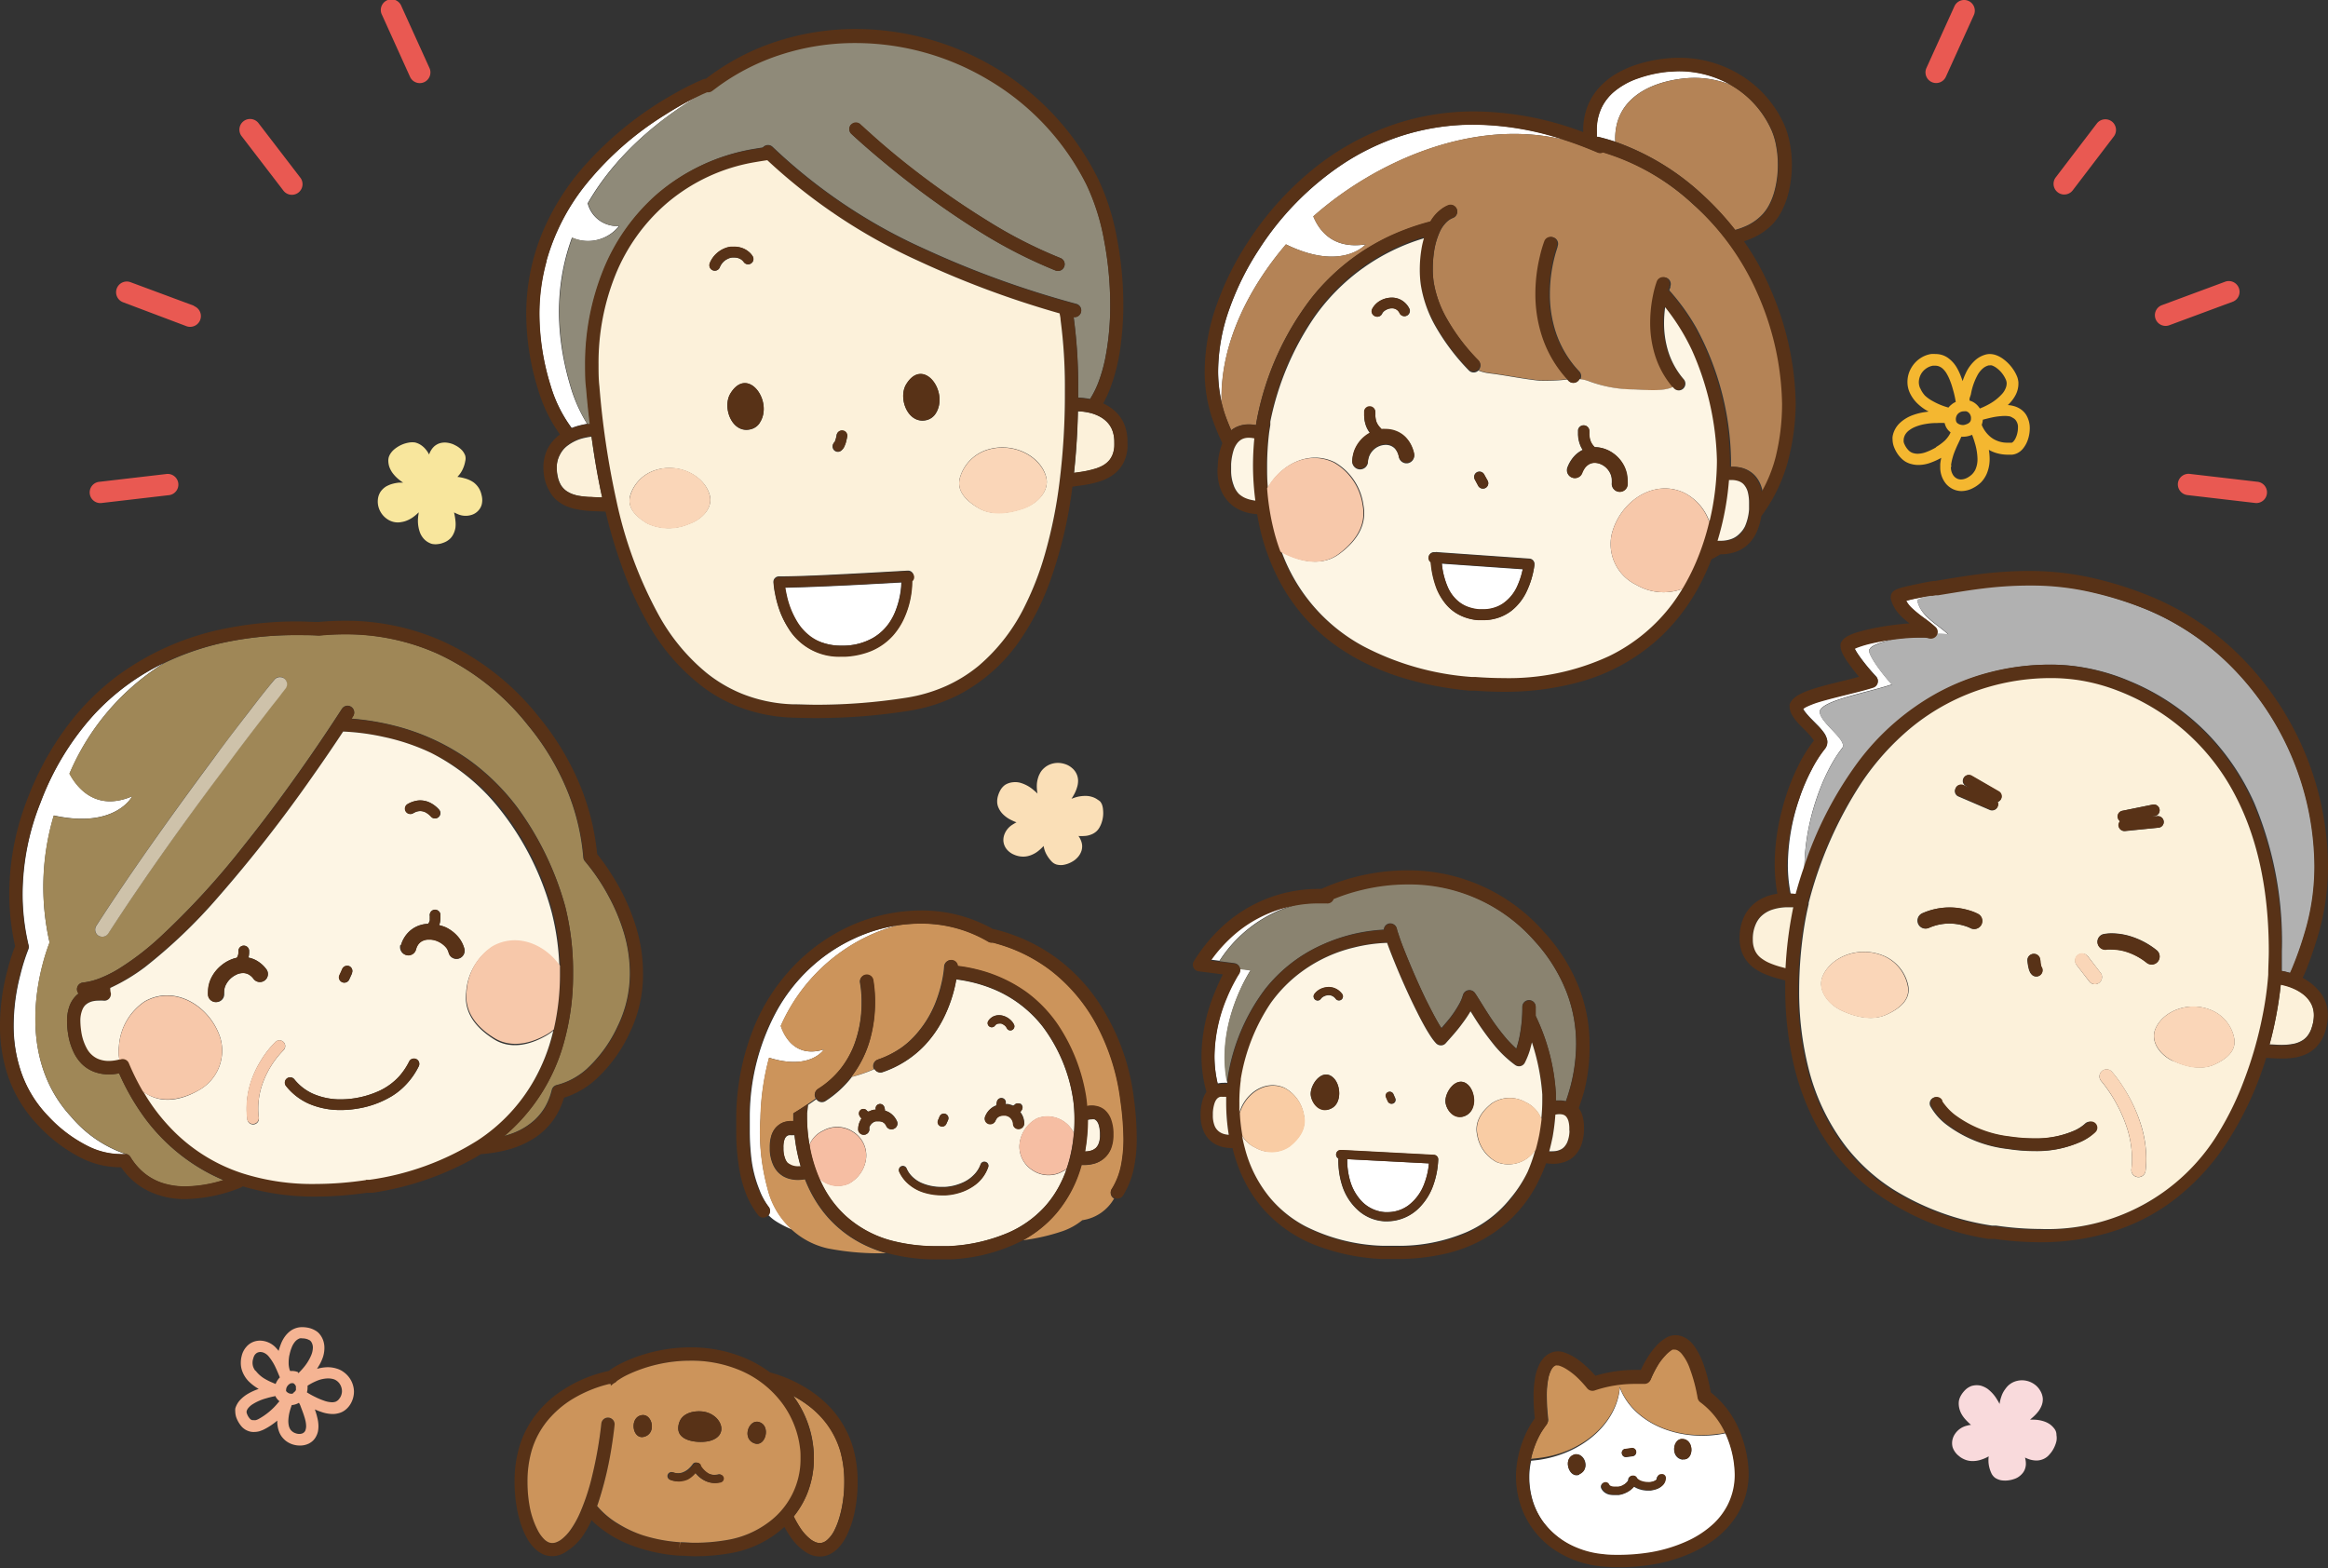
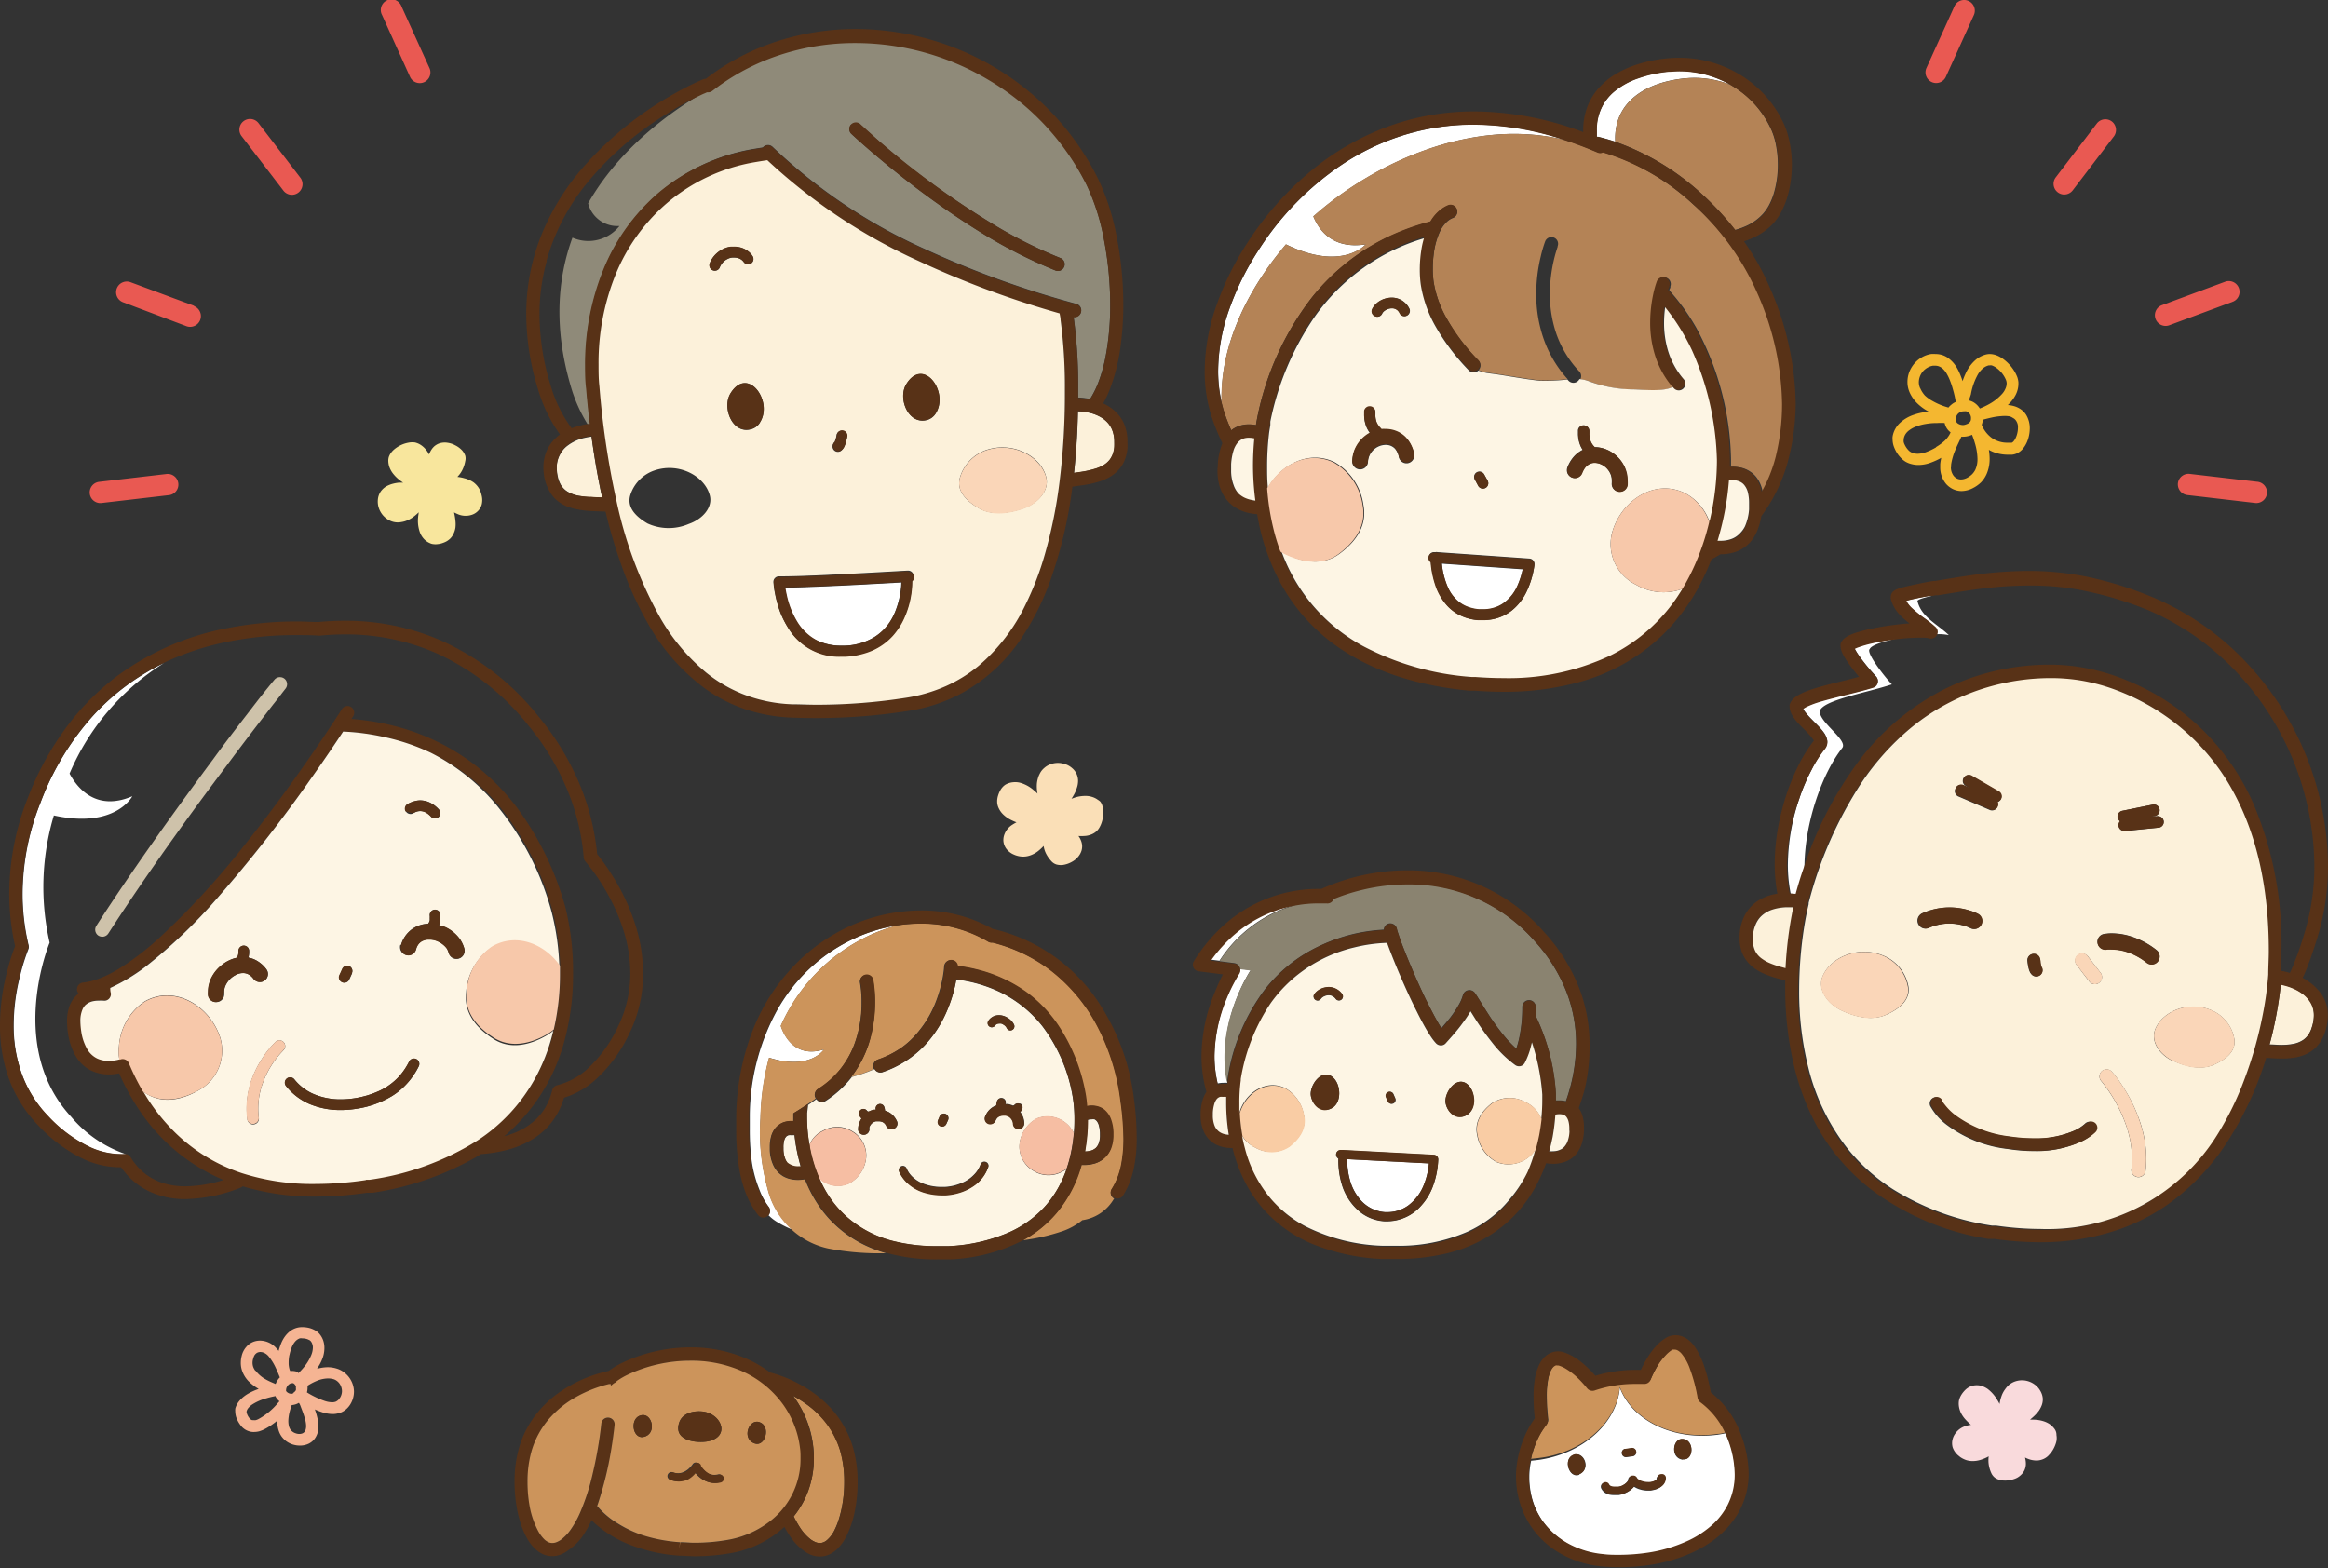
<svg xmlns="http://www.w3.org/2000/svg" viewBox="0 0 296.88 200">
  <rect x="0" y="0" width="296.88" height="200" fill="#333333" stroke="none" />
  <g id="レイヤー_2" data-name="レイヤー 2">
    <g id="レイヤー_1-2" data-name="レイヤー 1">
      <path d="M248.53,81c-1.51-1.44-3.52-2.3-4-4.34-.06-.18.84-.44,1.87-.68l-.3,0c-.54.09-1.24.22-1.89.36-.44.09-.85.19-1.17.28h0l.1.18a3.65,3.65,0,0,0,.57.7,15.67,15.67,0,0,0,1.72,1.39A15.32,15.32,0,0,1,246.75,80a.83.83,0,0,1,.24.88A6.56,6.56,0,0,1,248.53,81Z" style="fill:#fff" />
      <path d="M229.11,114c.31-1.13.65-2.21,1-3.25,0-6,2.39-12.28,4.81-15.34.81-1-2.89-3.23-2.86-4.71.39-1.42,5.91-2.32,9.2-3.42-1.14-1.22-3.34-4.11-2.82-4.51.16-.44,1.52-.91,3.21-1.29h0c-1.08.14-2.19.33-3.12.55a13.43,13.43,0,0,0-1.56.46,2.68,2.68,0,0,0-.46.2s0,0,0,0a6.71,6.71,0,0,0,.44.74c.38.56.89,1.22,1.38,1.8.33.38.64.73.89,1a.85.85,0,0,1-.35,1.41c-1,.33-2.26.63-3.48.93s-2.42.6-3.41.9a11.38,11.38,0,0,0-1.62.62,2.54,2.54,0,0,0-.43.27,2.12,2.12,0,0,0,.21.35,10,10,0,0,0,.88,1l.72.73a8,8,0,0,1,.86,1,2.47,2.47,0,0,1,.34.69,1.34,1.34,0,0,1,.08.46,1.38,1.38,0,0,1-.32.88A16.19,16.19,0,0,0,231,98.22a24.23,24.23,0,0,0-1.52,3.58,26.94,26.94,0,0,0-1.48,8.49,18.7,18.7,0,0,0,.36,3.69Z" style="fill:#fff" />
-       <path d="M238.44,82.81c-.52.4,1.68,3.29,2.82,4.51-3.29,1.1-8.81,2-9.2,3.42,0,1.48,3.67,3.68,2.86,4.71-2.42,3.06-4.77,9.32-4.81,15.34a47.71,47.71,0,0,1,6.83-13.4,31.69,31.69,0,0,1,10.25-9A29,29,0,0,1,254,85.71a30.26,30.26,0,0,1,7.44-.94,24.19,24.19,0,0,1,3.93.3,26.47,26.47,0,0,1,6.21,1.79,29.62,29.62,0,0,1,10,6.77,30.68,30.68,0,0,1,5.92,8.83A45.53,45.53,0,0,1,291,121.3c0,.82,0,1.66,0,2.53a7.73,7.73,0,0,1,1.08.26l.17-.36a42.57,42.57,0,0,0,1.66-4.63,29.24,29.24,0,0,0,1.29-8.72,36.55,36.55,0,0,0-10.39-25.15A33.46,33.46,0,0,0,274,77.84a45.24,45.24,0,0,0-7.12-2.33,34,34,0,0,0-8-.93h-.51a49.35,49.35,0,0,0-5.67.38c-1.74.21-3.5.51-5.67.86l-.1,0-.2,0-.38.07c-1,.24-1.93.5-1.87.68.47,2,2.48,2.9,4,4.34a6.56,6.56,0,0,0-1.54-.12.47.47,0,0,1-.06.15.85.85,0,0,1-1,.42,4.17,4.17,0,0,0-.55-.08c-.23,0-.5,0-.79,0a24.35,24.35,0,0,0-3,.22C240,81.9,238.6,82.37,238.44,82.81Z" style="fill:#b1b1b1" />
      <path d="M293.79,126.83a5.85,5.85,0,0,0-.94-.61,7.31,7.31,0,0,0-1.55-.58l-.44-.11a50.1,50.1,0,0,1-.94,5.67c-.14.65-.31,1.33-.5,2,.52,0,1,.06,1.5.06a7.94,7.94,0,0,0,1.51-.13,3.39,3.39,0,0,0,1.17-.44,2.39,2.39,0,0,0,.6-.51,3.26,3.26,0,0,0,.61-1.15,5,5,0,0,0,.27-1.57,3.25,3.25,0,0,0-.34-1.5A3.74,3.74,0,0,0,293.79,126.83Z" style="fill:#fcf1da" />
      <path d="M295.46,126.09a6.6,6.6,0,0,0-1.81-1.37c.23-.51.45-1,.65-1.54.48-1.24.88-2.48,1.22-3.58a31.06,31.06,0,0,0,1.36-9.22A38.26,38.26,0,0,0,286,84a35.16,35.16,0,0,0-11.31-7.76,46.83,46.83,0,0,0-7.38-2.42,36.36,36.36,0,0,0-8.38-1h-.53a52.41,52.41,0,0,0-5.85.39c-1.8.22-3.58.52-5.75.88h-.08c-.32,0-1.55.25-2.72.5l-.85.19-.58.14-.38.12-.25.09a1.11,1.11,0,0,0-.19.09.7.7,0,0,0-.14.08.88.88,0,0,0-.26.21,1,1,0,0,0-.15.24.86.86,0,0,0-.08.38.83.83,0,0,0,0,.22h0v0a4.54,4.54,0,0,0,.77,1.61,6.43,6.43,0,0,0,.87.93c.25.23.51.43.76.63-.54,0-1.12.08-1.71.15a32.82,32.82,0,0,0-4.26.77l-.87.25a7.72,7.72,0,0,0-1.06.44,3,3,0,0,0-.43.3,2.08,2.08,0,0,0-.21.21l-.08.12v0a.94.94,0,0,0-.18.36,1.2,1.2,0,0,0,0,.31,1.38,1.38,0,0,0,.05.37,3,3,0,0,0,.21.57,7.41,7.41,0,0,0,.6,1c.36.53.79,1.1,1.22,1.62l.28.33-1.55.4-2.31.57c-.57.15-1.12.3-1.64.46s-.76.24-1.1.37a7.06,7.06,0,0,0-1.35.65,3.24,3.24,0,0,0-.53.45,1.66,1.66,0,0,0-.22.3,1.38,1.38,0,0,0-.16.37.76.76,0,0,0,0,.21v0a1.73,1.73,0,0,0,.06.47,2.67,2.67,0,0,0,.33.75,6.94,6.94,0,0,0,.87,1.09l.74.75c.35.36.68.7.89,1a2.13,2.13,0,0,1,.21.3,17.73,17.73,0,0,0-1.81,2.83,28.22,28.22,0,0,0-2.26,6,27.72,27.72,0,0,0-.93,6.89,21,21,0,0,0,.34,3.8,6.71,6.71,0,0,0-.89.19,6.17,6.17,0,0,0-1.55.69,5,5,0,0,0-1.74,1.91,6.22,6.22,0,0,0-.64,2.89v0h0a5.19,5.19,0,0,0,.19,1.45,4.14,4.14,0,0,0,.47,1.07,4.59,4.59,0,0,0,1.32,1.38,7.19,7.19,0,0,0,1.22.66,14.37,14.37,0,0,0,2,.66l.62.16c0,.36,0,.72,0,1.1a43.16,43.16,0,0,0,1,9.25,31.64,31.64,0,0,0,2.51,7.2,25.8,25.8,0,0,0,8,9.52A33.74,33.74,0,0,0,253.52,158l.1,0,.27,0,.29,0h.11a41.35,41.35,0,0,0,5.81.43,30.59,30.59,0,0,0,9.67-1.48,25.61,25.61,0,0,0,6.64-3.31,29.24,29.24,0,0,0,8-8.6A42.8,42.8,0,0,0,289,134.91c.64.05,1.3.09,2,.09a10,10,0,0,0,1.64-.12,5.7,5.7,0,0,0,1.19-.33,4.18,4.18,0,0,0,1.6-1.07,5,5,0,0,0,1.08-1.88,7,7,0,0,0,.35-2.1,4.93,4.93,0,0,0-.19-1.4A4.82,4.82,0,0,0,295.46,126.09Zm-.65,5a3.26,3.26,0,0,1-.61,1.15,2.39,2.39,0,0,1-.6.51,3.39,3.39,0,0,1-1.17.44,7.94,7.94,0,0,1-1.51.13c-.48,0-1,0-1.5-.06.19-.71.36-1.39.5-2a50.1,50.1,0,0,0,.94-5.67l.44.11a7.31,7.31,0,0,1,1.55.58,5.85,5.85,0,0,1,.94.61,3.74,3.74,0,0,1,.95,1.17,3.25,3.25,0,0,1,.34,1.5A5,5,0,0,1,294.81,131.07ZM274.2,153.16a26.6,26.6,0,0,1-14.1,3.68,39.77,39.77,0,0,1-5.67-.43h-.07l-.2,0h0l-.21,0h-.05a33.14,33.14,0,0,1-12.66-4.65,24,24,0,0,1-6-5.47,27.2,27.2,0,0,1-4.74-9.91,40,40,0,0,1-1.2-10,52.2,52.2,0,0,1,.63-8c.16-1,.32-1.8.44-2.34l.14-.62c0-.07,0-.12,0-.16v0h0a51.11,51.11,0,0,1,6.74-15.33,32.92,32.92,0,0,1,6.3-7,27.71,27.71,0,0,1,9.77-5.18,28.45,28.45,0,0,1,8-1.17,23.72,23.72,0,0,1,3.66.27h0A23.91,23.91,0,0,1,270,88.06,28.68,28.68,0,0,1,276,91.2a28,28,0,0,1,9.05,10.29c2.51,4.83,4.25,11.24,4.25,19.81,0,1,0,2-.07,3h0a42.24,42.24,0,0,1-.72,5.2,50.19,50.19,0,0,1-2.34,8.2,38.56,38.56,0,0,1-3.39,6.81A26.7,26.7,0,0,1,274.2,153.16Zm-48.56-30.39a4.79,4.79,0,0,1-.9-.5,2.81,2.81,0,0,1-.52-.44,2.46,2.46,0,0,1-.51-.84,3.25,3.25,0,0,1-.2-1.21h0a4.56,4.56,0,0,1,.36-1.92,3.23,3.23,0,0,1,.65-1A3.73,3.73,0,0,1,226,116a6.44,6.44,0,0,1,2-.3l.66,0a50.37,50.37,0,0,0-1,7.72l-.55-.15A10.82,10.82,0,0,1,225.64,122.77Zm3.83-21A24.23,24.23,0,0,1,231,98.22a16.19,16.19,0,0,1,1.72-2.68,1.38,1.38,0,0,0,.32-.88,1.34,1.34,0,0,0-.08-.46,2.47,2.47,0,0,0-.34-.69,8,8,0,0,0-.86-1l-.72-.73a10,10,0,0,1-.88-1,2.12,2.12,0,0,1-.21-.35,2.54,2.54,0,0,1,.43-.27,11.38,11.38,0,0,1,1.62-.62c1-.3,2.2-.6,3.41-.9s2.44-.6,3.48-.93a.85.85,0,0,0,.35-1.41c-.25-.25-.56-.6-.89-1-.49-.58-1-1.24-1.38-1.8a6.71,6.71,0,0,1-.44-.74s0,0,0,0a2.68,2.68,0,0,1,.46-.2,13.43,13.43,0,0,1,1.56-.46c.93-.22,2-.41,3.12-.55h0a24.35,24.35,0,0,1,3-.22c.29,0,.56,0,.79,0a4.17,4.17,0,0,1,.55.08.85.85,0,0,0,1-.42.47.47,0,0,0,.06-.15.83.83,0,0,0-.24-.88,15.32,15.32,0,0,0-1.32-1.06,15.67,15.67,0,0,1-1.72-1.39,3.65,3.65,0,0,1-.57-.7l-.1-.18h0c.32-.09.73-.19,1.17-.28.65-.14,1.35-.27,1.89-.36l.3,0,.38-.07.2,0,.1,0c2.17-.35,3.93-.65,5.67-.86a49.35,49.35,0,0,1,5.67-.38h.51a34,34,0,0,1,8,.93A45.24,45.24,0,0,1,274,77.84a33.46,33.46,0,0,1,10.75,7.39,36.55,36.55,0,0,1,10.39,25.15,29.24,29.24,0,0,1-1.29,8.72,42.57,42.57,0,0,1-1.66,4.63l-.17.36a7.73,7.73,0,0,0-1.08-.26c0-.87,0-1.71,0-2.53a45.53,45.53,0,0,0-3.59-18.84,30.68,30.68,0,0,0-5.92-8.83,29.62,29.62,0,0,0-10-6.77,26.47,26.47,0,0,0-6.21-1.79,24.19,24.19,0,0,0-3.93-.3,30.26,30.26,0,0,0-7.44.94,29,29,0,0,0-6.78,2.65,31.69,31.69,0,0,0-10.25,9,47.71,47.71,0,0,0-6.83,13.4c-.35,1-.69,2.12-1,3.25l-.76-.06a18.7,18.7,0,0,1-.36-3.69A26.94,26.94,0,0,1,229.47,101.8Z" style="fill:#583217" />
      <path d="M228.69,115.71l-.66,0a6.44,6.44,0,0,0-2,.3,3.73,3.73,0,0,0-1.49.9,3.23,3.23,0,0,0-.65,1,4.56,4.56,0,0,0-.36,1.92h0a3.25,3.25,0,0,0,.2,1.21,2.46,2.46,0,0,0,.51.84,2.81,2.81,0,0,0,.52.44,4.79,4.79,0,0,0,.9.5,10.82,10.82,0,0,0,1.49.51l.55.15A50.37,50.37,0,0,1,228.69,115.71Z" style="fill:#fcf1da" />
      <path d="M286.2,137.71a50.19,50.19,0,0,0,2.34-8.2,42.24,42.24,0,0,0,.72-5.2h0c0-1,.07-2,.07-3,0-8.57-1.74-15-4.25-19.81A28,28,0,0,0,276,91.2,28.68,28.68,0,0,0,270,88.06a23.91,23.91,0,0,0-4.88-1.31h0a23.72,23.72,0,0,0-3.66-.27,28.45,28.45,0,0,0-8,1.17,27.71,27.71,0,0,0-9.77,5.18,32.92,32.92,0,0,0-6.3,7,51.11,51.11,0,0,0-6.74,15.33h0v0s0,.09,0,.16l-.14.62c-.12.54-.28,1.34-.44,2.34a52.2,52.2,0,0,0-.63,8,40,40,0,0,0,1.2,10,27.2,27.2,0,0,0,4.74,9.91,24,24,0,0,0,6,5.47,33.14,33.14,0,0,0,12.66,4.65h.05l.21,0h0l.2,0h.07a39.77,39.77,0,0,0,5.67.43,25.47,25.47,0,0,0,22.71-12.32A38.56,38.56,0,0,0,286.2,137.71Zm-15.57-34.3,3.89-.79a.74.74,0,0,1,.3,1.45l-.54.1.85-.08a.75.75,0,0,1,.8.67.73.73,0,0,1-.67.8L271,106a.75.75,0,0,1-.8-.67.76.76,0,0,1,.19-.57.77.77,0,0,1-.29-.45A.74.74,0,0,1,270.63,103.41Zm-2.34,15.71a5.27,5.27,0,0,1,1-.09,8.29,8.29,0,0,1,2.46.39,10.12,10.12,0,0,1,3.27,1.75,1,1,0,1,1-1.27,1.6,8.07,8.07,0,0,0-2.6-1.4,6.24,6.24,0,0,0-1.86-.29,3.59,3.59,0,0,0-.6,0h0a1,1,0,0,1-1.2-.8A1,1,0,0,1,268.29,119.12ZM265,121.81a.91.91,0,0,1,1.27.17l1.65,2.15a.91.91,0,0,1-1.44,1.1l-1.65-2.15A.91.91,0,0,1,265,121.81Zm-5.7-.15a.79.79,0,0,1,.85.73q0,.24.06.45a3,3,0,0,0,.07.33.34.34,0,0,0,0,.08.79.79,0,0,1-1.23,1,1.34,1.34,0,0,1-.16-.22l-.09-.2a2.64,2.64,0,0,1-.12-.4,6.06,6.06,0,0,1-.14-.9A.8.8,0,0,1,259.31,121.66Zm-9.93-21.1a.74.74,0,0,1,1-.39l.78.34-.47-.27a.73.73,0,0,1,.72-1.28l3.46,2a.73.73,0,0,1,.28,1,.7.7,0,0,1-.42.34.72.72,0,0,1,0,.61.74.74,0,0,1-1,.38l-4-1.72A.73.73,0,0,1,249.38,100.56Zm-4.22,15.91a8.56,8.56,0,0,1,3.44-.73,8.69,8.69,0,0,1,2.59.4,6.1,6.1,0,0,1,1.06.43,1,1,0,1,1-1,1.79h0l-.13-.06a4.71,4.71,0,0,0-.54-.2,6.67,6.67,0,0,0-2-.31,6.42,6.42,0,0,0-2.62.56,1,1,0,0,1-.82-1.87Zm-4.6,12.94c-1.75.79-3.88.31-5.68-.53s-3.08-2.66-2.46-4.3c1-2.53,4.68-4.11,8-2.6a5.27,5.27,0,0,1,2.94,3.72C243.7,127.46,242.3,128.63,240.56,129.41Zm26.59,15a6.6,6.6,0,0,1-1.89,1.25,13.63,13.63,0,0,1-5.85,1.15,22.24,22.24,0,0,1-3.37-.27,15.91,15.91,0,0,1-7.79-3.09,7.61,7.61,0,0,1-2.08-2.38.79.79,0,0,1,1.43-.68h0l0,.1a3.72,3.72,0,0,0,.27.38,7.17,7.17,0,0,0,1.31,1.33,14.45,14.45,0,0,0,7,2.77,21.58,21.58,0,0,0,3.13.24,12.31,12.31,0,0,0,5.08-.95,5.31,5.31,0,0,0,1.51-.95h0a.79.79,0,0,1,1.15,1.09Zm6.46,5a.91.91,0,0,1-1.8-.23,10.62,10.62,0,0,0,.09-1.37,13.23,13.23,0,0,0-.59-3.78,18,18,0,0,0-1.33-3.14,18.18,18.18,0,0,0-2-3h0a.9.9,0,1,1,1.35-1.2,15.58,15.58,0,0,1,1.4,1.89,19.73,19.73,0,0,1,2.3,4.84,14.82,14.82,0,0,1,.69,4.37A12.5,12.5,0,0,1,273.61,149.37Zm3.5-14.09c-1.71-.81-2.84-2.46-2.27-4,.89-2.34,4.32-3.8,7.35-2.4a4.87,4.87,0,0,1,2.72,3.43c.35,1.63-.94,2.71-2.55,3.43S278.78,136.06,277.11,135.28Z" style="fill:#fcf1da" />
      <polygon points="289.26 124.31 289.26 124.31 289.26 124.31 289.26 124.31 289.26 124.31 289.26 124.31" style="fill:#fcf1da" />
      <polygon points="230.56 115.14 230.56 115.14 230.56 115.15 230.56 115.15 230.56 115.15 230.56 115.14" style="fill:#fcf1da" />
      <path d="M258.58,122.52a6.06,6.06,0,0,0,.14.9,2.64,2.64,0,0,0,.12.4l.09.2a1.34,1.34,0,0,0,.16.22.79.79,0,0,0,1.23-1,.34.34,0,0,1,0-.08,3,3,0,0,1-.07-.33q0-.21-.06-.45a.79.79,0,0,0-.85-.73A.8.8,0,0,0,258.58,122.52Z" style="fill:#583217" />
      <path d="M284.91,132.34a4.87,4.87,0,0,0-2.72-3.43c-3-1.4-6.46.06-7.35,2.4-.57,1.51.56,3.16,2.27,4s3.64,1.22,5.25.49S285.26,134,284.91,132.34Z" style="fill:#fad6b8" />
      <path d="M240.38,122c-3.28-1.51-7,.07-8,2.6-.62,1.64.61,3.43,2.46,4.3s3.93,1.32,5.68.53,3.14-2,2.76-3.71A5.27,5.27,0,0,0,240.38,122Z" style="fill:#fad6b8" />
      <path d="M266,143.27h0a5.31,5.31,0,0,1-1.51.95,12.31,12.31,0,0,1-5.08.95,21.58,21.58,0,0,1-3.13-.24,14.45,14.45,0,0,1-7-2.77,7.17,7.17,0,0,1-1.31-1.33,3.72,3.72,0,0,1-.27-.38l0-.1h0a.79.79,0,0,0-1.43.68,7.61,7.61,0,0,0,2.08,2.38,15.91,15.91,0,0,0,7.79,3.09,22.24,22.24,0,0,0,3.37.27,13.63,13.63,0,0,0,5.85-1.15,6.6,6.6,0,0,0,1.89-1.25.79.79,0,0,0-1.15-1.09Z" style="fill:#583217" />
      <path d="M270.34,104.73a.76.76,0,0,0-.19.57.75.75,0,0,0,.8.67l4.31-.41a.73.73,0,0,0,.67-.8.75.75,0,0,0-.8-.67l-.85.08.54-.1a.74.74,0,0,0-.3-1.45l-3.89.79a.74.74,0,0,0-.58.87A.77.77,0,0,0,270.34,104.73Z" style="fill:#583217" />
      <path d="M249.77,101.52l4,1.72a.74.74,0,0,0,1-.38.72.72,0,0,0,0-.61.7.7,0,0,0,.42-.34.73.73,0,0,0-.28-1l-3.46-2a.73.73,0,0,0-.72,1.28l.47.27-.78-.34a.74.74,0,0,0-1,.39A.73.73,0,0,0,249.77,101.52Z" style="fill:#583217" />
      <polygon points="289.26 124.31 289.26 124.31 289.26 124.31 289.26 124.31" style="fill:#583217" />
      <path d="M270.72,138.56a15.58,15.58,0,0,0-1.4-1.89.9.9,0,1,0-1.35,1.2h0a18.18,18.18,0,0,1,2,3,18,18,0,0,1,1.33,3.14,13.23,13.23,0,0,1,.59,3.78,10.62,10.62,0,0,1-.09,1.37.91.91,0,0,0,1.8.23,12.5,12.5,0,0,0,.1-1.6,14.82,14.82,0,0,0-.69-4.37A19.73,19.73,0,0,0,270.72,138.56Z" style="fill:#fad6b8" />
      <path d="M268.7,121.12h0a3.59,3.59,0,0,1,.6,0,6.24,6.24,0,0,1,1.86.29,8.07,8.07,0,0,1,2.6,1.4,1,1,0,1,0,1.27-1.6,10.12,10.12,0,0,0-3.27-1.75,8.29,8.29,0,0,0-2.46-.39,5.27,5.27,0,0,0-1,.09,1,1,0,0,0-.79,1.2A1,1,0,0,0,268.7,121.12Z" style="fill:#583217" />
      <path d="M246,118.34a6.42,6.42,0,0,1,2.62-.56,6.67,6.67,0,0,1,2,.31,4.71,4.71,0,0,1,.54.2l.13.06h0a1,1,0,1,0,1-1.79,6.1,6.1,0,0,0-1.06-.43,8.69,8.69,0,0,0-2.59-.4,8.56,8.56,0,0,0-3.44.73,1,1,0,0,0,.82,1.87Z" style="fill:#583217" />
      <path d="M266.49,125.23a.91.91,0,0,0,1.44-1.1L266.28,122a.91.91,0,1,0-1.44,1.1Z" style="fill:#fad6b8" />
      <path d="M16.26,147.23h0Z" style="fill:#fff" />
      <path d="M11.25,146.21a9.45,9.45,0,0,0,4.05,1,5.15,5.15,0,0,0,.56,0l.21,0a15.76,15.76,0,0,1-7-4.78c-7.94-8.6-3.19-21.09-2.74-22.21A31.83,31.83,0,0,1,6.87,104c7.88,1.73,10-2.45,10-2.45-4.68,2-7.07-1.15-8-2.89A30.73,30.73,0,0,1,20.9,84.57a31.43,31.43,0,0,0-2.83,1.56,29.54,29.54,0,0,0-6.25,5.21,34.88,34.88,0,0,0-6.64,11,31.68,31.68,0,0,0-2.29,11.64,28.32,28.32,0,0,0,.77,6.6.88.88,0,0,1-.05.53,24.76,24.76,0,0,0-1,3.18,25.64,25.64,0,0,0-.86,6.42,18.25,18.25,0,0,0,.94,6,15.25,15.25,0,0,0,3.51,5.74A17.65,17.65,0,0,0,11.25,146.21Z" style="fill:#fff" />
-       <path d="M8.84,98.68c.93,1.74,3.32,4.85,8,2.89,0,0-2.09,4.18-10,2.45a31.83,31.83,0,0,0-.52,16.16c-.45,1.12-5.2,13.61,2.74,22.21a15.76,15.76,0,0,0,7,4.78l.18.05h0a.81.81,0,0,1,.38.33,8,8,0,0,0,1.7,2A7.24,7.24,0,0,0,21.08,151a9.46,9.46,0,0,0,2.58.33,16.85,16.85,0,0,0,4.84-.81c-.72-.31-1.42-.64-2.08-1A24.22,24.22,0,0,1,18.05,142a29.82,29.82,0,0,1-2.86-5.12,6.11,6.11,0,0,1-1.31.14,5.29,5.29,0,0,1-1.73-.28,4.46,4.46,0,0,1-1.74-1.08,5.5,5.5,0,0,1-.94-1.31,8.28,8.28,0,0,1-.79-2.53,10,10,0,0,1-.13-1.56,5.6,5.6,0,0,1,.27-1.83,3.61,3.61,0,0,1,.77-1.33,2.62,2.62,0,0,1,.43-.39.87.87,0,0,1-.2-.47.85.85,0,0,1,.75-.93,8.5,8.5,0,0,0,2.14-.54,15.42,15.42,0,0,0,2.38-1.18,35,35,0,0,0,5.24-4,99.94,99.94,0,0,0,10.75-11.72c6.8-8.48,12.2-17,12.52-17.47v0a.85.85,0,0,1,1.17-.27.86.86,0,0,1,.27,1.18l-.22.34a32.47,32.47,0,0,1,5.56.92A28.53,28.53,0,0,1,59.94,97a29.08,29.08,0,0,1,6,5.92,38.83,38.83,0,0,1,6.14,12.68h0a34.11,34.11,0,0,1,1,8.63,31.91,31.91,0,0,1-1.21,8.87,23.92,23.92,0,0,1-7.56,11.77q.34-.09.69-.21a8.72,8.72,0,0,0,3.22-1.87,7.49,7.49,0,0,0,1.26-1.57,8.29,8.29,0,0,0,.88-2.21.85.85,0,0,1,.62-.63,9.06,9.06,0,0,0,3.78-2,17.19,17.19,0,0,0,4-5.5,15.39,15.39,0,0,0,1.56-6.78,18.25,18.25,0,0,0-.8-5.25,24.56,24.56,0,0,0-1.84-4.41,25.89,25.89,0,0,0-3.09-4.6.83.83,0,0,1-.21-.49,28.55,28.55,0,0,0-1.89-8.13,32.32,32.32,0,0,0-5.19-8.75,31.66,31.66,0,0,0-11.52-9.11,28.61,28.61,0,0,0-11.87-2.48c-1.09,0-2.17.06-3.23.16h-.13C39.74,81,38.87,81,38,81a43.57,43.57,0,0,0-9.66,1,34.75,34.75,0,0,0-7.39,2.57A30.73,30.73,0,0,0,8.84,98.68ZM35.66,86.32a.93.93,0,0,1,.57.19.91.91,0,0,1,.14,1.28l0,0-.11.14-.42.54c-.32.4-.75.95-1.28,1.64l-.31.4C32.87,92.3,31,94.8,28.74,97.77c-4.43,5.93-10.08,13.75-14.95,21.29a.91.91,0,0,1-.76.41,1,1,0,0,1-.5-.14.91.91,0,0,1-.26-1.26c4.91-7.59,10.57-15.43,15-21.39,1.88-2.53,3.55-4.71,4.84-6.39C33.88,88,35,86.66,35,86.66A.9.9,0,0,1,35.66,86.32Z" style="fill:#9f8757" />
      <path d="M81.15,118.35a26.82,26.82,0,0,0-3-6.58,27.3,27.3,0,0,0-2-2.85,30.73,30.73,0,0,0-2-8.33,34.27,34.27,0,0,0-5.47-9.21A33.37,33.37,0,0,0,56.49,81.8a30.31,30.31,0,0,0-12.57-2.63c-1.12,0-2.24.06-3.33.16-.83,0-1.71-.07-2.64-.07a45.81,45.81,0,0,0-8.85.83,34.48,34.48,0,0,0-14.22,6.17,31.76,31.76,0,0,0-6.3,6.33,38,38,0,0,0-5,9.09,33.52,33.52,0,0,0-2.4,12.26,30.05,30.05,0,0,0,.75,6.72,25.71,25.71,0,0,0-1,3.16A27.16,27.16,0,0,0,0,130.67a20,20,0,0,0,1,6.51,17,17,0,0,0,3.89,6.37,19.54,19.54,0,0,0,5.61,4.2,11.06,11.06,0,0,0,4.77,1.12h.17a10.57,10.57,0,0,0,1,1.22,9,9,0,0,0,2.91,2,10.67,10.67,0,0,0,4.31.84,20.08,20.08,0,0,0,7-1.45.79.79,0,0,0,.29-.18,31.88,31.88,0,0,0,9.35,1.31,46.2,46.2,0,0,0,6.5-.49h.09l.28,0,.26,0,.1,0a37.93,37.93,0,0,0,13.1-4.5l.7-.43a18.12,18.12,0,0,0,3.7-.63,11.83,11.83,0,0,0,2.93-1.3,8.86,8.86,0,0,0,2.81-2.73,9.3,9.3,0,0,0,1.15-2.53,10.84,10.84,0,0,0,4-2.28,18.63,18.63,0,0,0,4.38-6A17,17,0,0,0,82,124.09,19.94,19.94,0,0,0,81.15,118.35ZM1.7,130.67a25.64,25.64,0,0,1,.86-6.42,24.76,24.76,0,0,1,1-3.18.88.88,0,0,0,.05-.53,28.32,28.32,0,0,1-.77-6.6A31.68,31.68,0,0,1,5.18,102.3a34.88,34.88,0,0,1,6.64-11,29.54,29.54,0,0,1,6.25-5.21,31.43,31.43,0,0,1,2.83-1.56A34.75,34.75,0,0,1,28.29,82,43.57,43.57,0,0,1,38,81c.92,0,1.79,0,2.61.07h.13c1.06-.1,2.14-.16,3.23-.16a28.61,28.61,0,0,1,11.87,2.48,31.66,31.66,0,0,1,11.52,9.11,32.32,32.32,0,0,1,5.19,8.75,28.55,28.55,0,0,1,1.89,8.13.83.83,0,0,0,.21.49,25.89,25.89,0,0,1,3.09,4.6,24.56,24.56,0,0,1,1.84,4.41,18.25,18.25,0,0,1,.8,5.25,15.39,15.39,0,0,1-1.56,6.78,17.19,17.19,0,0,1-4,5.5,9.06,9.06,0,0,1-3.78,2,.85.85,0,0,0-.62.63,8.29,8.29,0,0,1-.88,2.21,7.49,7.49,0,0,1-1.26,1.57A8.72,8.72,0,0,1,65,144.7q-.34.12-.69.21a23.92,23.92,0,0,0,7.56-11.77,31.91,31.91,0,0,0,1.21-8.87,34.11,34.11,0,0,0-1-8.63h0A38.83,38.83,0,0,0,65.93,103a29.08,29.08,0,0,0-6-5.92,28.53,28.53,0,0,0-9.55-4.47,32.47,32.47,0,0,0-5.56-.92l.22-.34a.86.86,0,0,0-.27-1.18.85.85,0,0,0-1.17.27v0c-.32.5-5.72,9-12.52,17.47A99.94,99.94,0,0,1,20.33,119.6a35,35,0,0,1-5.24,4,15.42,15.42,0,0,1-2.38,1.18,8.5,8.5,0,0,1-2.14.54.85.85,0,0,0-.75.93.87.87,0,0,0,.2.47,2.62,2.62,0,0,0-.43.39,3.61,3.61,0,0,0-.77,1.33,5.6,5.6,0,0,0-.27,1.83,10,10,0,0,0,.13,1.56,8.28,8.28,0,0,0,.79,2.53,5.5,5.5,0,0,0,.94,1.31,4.46,4.46,0,0,0,1.74,1.08,5.29,5.29,0,0,0,1.73.28,6.11,6.11,0,0,0,1.31-.14A29.82,29.82,0,0,0,18.05,142a24.22,24.22,0,0,0,8.37,7.49c.66.36,1.36.69,2.08,1a16.85,16.85,0,0,1-4.84.81,9.46,9.46,0,0,1-2.58-.33,7.24,7.24,0,0,1-2.74-1.41,8,8,0,0,1-1.7-2,.81.81,0,0,0-.38-.33h0l-.18-.05-.21,0a5.15,5.15,0,0,1-.56,0,9.45,9.45,0,0,1-4.05-1,17.65,17.65,0,0,1-5.1-3.84,15.25,15.25,0,0,1-3.51-5.74A18.25,18.25,0,0,1,1.7,130.67Zm29.21,18.88a22,22,0,0,1-9.36-6,24.14,24.14,0,0,1-3.28-4.43,30.43,30.43,0,0,1-1.8-3.62.85.85,0,0,0-1-.49l-.2.06a5.51,5.51,0,0,1-1.35.19,3.51,3.51,0,0,1-1.05-.15,2.64,2.64,0,0,1-.75-.34,3,3,0,0,1-1-1.09,6.35,6.35,0,0,1-.72-2.19,9.34,9.34,0,0,1-.11-1.29,3.62,3.62,0,0,1,.25-1.46,1.87,1.87,0,0,1,.37-.59,2.42,2.42,0,0,1,.36-.27,2.23,2.23,0,0,1,.64-.24,3.51,3.51,0,0,1,.72-.07,5.32,5.32,0,0,1,.6,0,.82.82,0,0,0,.71-.24.88.88,0,0,0,.24-.71c0-.25-.06-.47-.08-.67a24.07,24.07,0,0,0,4.41-2.69,67,67,0,0,0,9.27-8.85A179,179,0,0,0,39.82,99.05c1.68-2.38,3-4.39,3.94-5.77A29.61,29.61,0,0,1,49,94a27.31,27.31,0,0,1,5.93,2,26.18,26.18,0,0,1,8.76,6.84,36.17,36.17,0,0,1,6.75,13.25,32.1,32.1,0,0,1,1,7.08c0,.35,0,.71,0,1.08a31.16,31.16,0,0,1-.79,7.06l-.09.36a23.53,23.53,0,0,1-2.29,5.83,22.26,22.26,0,0,1-7.31,7.83,34.89,34.89,0,0,1-13.77,5h0l-.21,0h0l-.2,0h-.06a44.16,44.16,0,0,1-6.34.49A29.39,29.39,0,0,1,30.91,149.55Z" style="fill:#583217" />
      <path d="M46.69,150.47l.2,0h0l.21,0h0a34.89,34.89,0,0,0,13.77-5,22.26,22.26,0,0,0,7.31-7.83,23.53,23.53,0,0,0,2.29-5.83l.09-.36a6.22,6.22,0,0,1-.85.6c-2.09,1.22-4.6,1.84-6.74.48s-3.86-3.27-3.52-6a7.44,7.44,0,0,1,3.27-5.69c3.11-1.77,6.68-.3,8.61,2.5a32.1,32.1,0,0,0-1-7.08,36.17,36.17,0,0,0-6.75-13.25A26.18,26.18,0,0,0,54.93,96,27.31,27.31,0,0,0,49,94a29.61,29.61,0,0,0-5.24-.7c-.91,1.38-2.26,3.39-3.94,5.77a179,179,0,0,1-12.08,15.44,67,67,0,0,1-9.27,8.85A24.07,24.07,0,0,1,14.06,126c0,.2,0,.42.08.67a.88.88,0,0,1-.24.71.82.82,0,0,1-.71.24,5.32,5.32,0,0,0-.6,0,3.51,3.51,0,0,0-.72.07,2.23,2.23,0,0,0-.64.24,2.42,2.42,0,0,0-.36.27,1.87,1.87,0,0,0-.37.59,3.62,3.62,0,0,0-.25,1.46,9.34,9.34,0,0,0,.11,1.29,6.35,6.35,0,0,0,.72,2.19,3,3,0,0,0,1,1.09,2.64,2.64,0,0,0,.75.34,3.51,3.51,0,0,0,1.05.15,5.51,5.51,0,0,0,1.35-.19,5.1,5.1,0,0,1-.06-1.71,7.46,7.46,0,0,1,3.27-5.69c3.82-2.18,8.34.55,9.65,4.62A5.77,5.77,0,0,1,25.43,139c-2.09,1.23-4.61,1.84-6.75.49-.14-.09-.28-.18-.41-.28a24.14,24.14,0,0,0,3.28,4.43,22,22,0,0,0,9.36,6A29.39,29.39,0,0,0,40.29,151a44.16,44.16,0,0,0,6.34-.49ZM52,102.55a3.37,3.37,0,0,1,.82-.35,2.82,2.82,0,0,1,.8-.12,2.9,2.9,0,0,1,1.42.39,3.77,3.77,0,0,1,1,.83.68.68,0,0,1-1,.91,2.94,2.94,0,0,0-.67-.56,1.57,1.57,0,0,0-.75-.21,1.77,1.77,0,0,0-.43.06,2.4,2.4,0,0,0-.5.23.69.69,0,0,1-.93-.25A.68.68,0,0,1,52,102.55Zm-.87,18a3.86,3.86,0,0,1,1-1.7,3.57,3.57,0,0,1,1.53-.89,3.76,3.76,0,0,1,.93-.15l.07-.09a1.06,1.06,0,0,0,.15-.35,2.23,2.23,0,0,0,0-.27,1.89,1.89,0,0,0,0-.31.68.68,0,0,1,.57-.77.69.69,0,0,1,.78.57,4.38,4.38,0,0,1,0,.51,2.74,2.74,0,0,1-.06.56c0,.1-.06.21-.1.32a5.08,5.08,0,0,1,.85.31,4.77,4.77,0,0,1,1.7,1.36,3.93,3.93,0,0,1,.67,1.36,1,1,0,1,1-2,.52A2.33,2.33,0,0,0,57,121a2.54,2.54,0,0,0-.38-.44,3,3,0,0,0-1.09-.63,2.67,2.67,0,0,0-.82-.12,1.89,1.89,0,0,0-.81.16,1.43,1.43,0,0,0-.58.49,1.93,1.93,0,0,0-.27.61,1,1,0,0,1-2-.56Zm-6.22,3.58-.39.85a.68.68,0,0,1-1.23-.57c.13-.28.26-.56.38-.84a.69.69,0,0,1,.91-.34A.68.68,0,0,1,44.87,124.13ZM27.68,127.8a1,1,0,0,1-1.13-.89,3.22,3.22,0,0,1,0-.43,4.06,4.06,0,0,1,.49-1.9,4.79,4.79,0,0,1,1.21-1.47,4.64,4.64,0,0,1,1.08-.67,4,4,0,0,1,.88-.29,1.64,1.64,0,0,0,.12-.22,1.37,1.37,0,0,0,.09-.51v-.1a.68.68,0,1,1,1.36-.07v.17a2.6,2.6,0,0,1-.09.71,3.38,3.38,0,0,1,.91.31,4,4,0,0,1,1.37,1.17h0a1,1,0,0,1-1.63,1.23,1.91,1.91,0,0,0-.66-.58,1.48,1.48,0,0,0-.68-.16,2,2,0,0,0-.94.25,2.85,2.85,0,0,0-.87.68,2.91,2.91,0,0,0-.4.61,2,2,0,0,0-.2.84c0,.06,0,.13,0,.19A1,1,0,0,1,27.68,127.8Zm7.46,7.32a11.69,11.69,0,0,0-1.71,3.24,9.41,9.41,0,0,0-.5,3A9,9,0,0,0,33,142.5a.74.74,0,1,1-1.46.19,10.24,10.24,0,0,1-.08-1.34,11,11,0,0,1,.57-3.46,12.68,12.68,0,0,1,1.26-2.66,12,12,0,0,1,1.85-2.35.73.73,0,1,1,1,1.07h0l-.05.06-.21.22A11.29,11.29,0,0,0,35.14,135.12Zm8.34,6.45a10.09,10.09,0,0,1-4-.77,7.73,7.73,0,0,1-3-2.3.68.68,0,0,1,1.07-.84,6.37,6.37,0,0,0,2.5,1.89,8.73,8.73,0,0,0,3.42.66,11.91,11.91,0,0,0,1.76-.14h0a12,12,0,0,0,3.14-.94,8,8,0,0,0,2.54-1.85,8.65,8.65,0,0,0,1.28-1.9.68.68,0,0,1,1.22.61,9.48,9.48,0,0,1-1.5,2.2A8.87,8.87,0,0,1,50,139.78a12.21,12.21,0,0,1-4.57,1.63h0A12.28,12.28,0,0,1,43.48,141.57Z" style="fill:#fdf5e4" />
      <path d="M44.54,123.23a.69.69,0,0,0-.91.34c-.12.28-.25.56-.38.84a.68.68,0,0,0,1.23.57l.39-.85A.68.68,0,0,0,44.54,123.23Z" style="fill:#583217" />
-       <path d="M52.65,103.73a2.4,2.4,0,0,1,.5-.23,1.77,1.77,0,0,1,.43-.06,1.57,1.57,0,0,1,.75.21,2.94,2.94,0,0,1,.67.56.68.68,0,0,0,1-.91,3.77,3.77,0,0,0-1-.83,2.9,2.9,0,0,0-1.42-.39,2.82,2.82,0,0,0-.8.12,3.37,3.37,0,0,0-.82.35.68.68,0,0,0-.24.93A.69.69,0,0,0,52.65,103.73Z" style="fill:#583217" />
+       <path d="M52.65,103.73a2.4,2.4,0,0,1,.5-.23,1.77,1.77,0,0,1,.43-.06,1.57,1.57,0,0,1,.75.21,2.94,2.94,0,0,1,.67.56.68.68,0,0,0,1-.91,3.77,3.77,0,0,0-1-.83,2.9,2.9,0,0,0-1.42-.39,2.82,2.82,0,0,0-.8.12,3.37,3.37,0,0,0-.82.35.68.68,0,0,0-.24.93Z" style="fill:#583217" />
      <path d="M62.78,120.69a7.44,7.44,0,0,0-3.27,5.69c-.34,2.76,1.4,4.69,3.52,6s4.65.74,6.74-.48a6.22,6.22,0,0,0,.85-.6,31.16,31.16,0,0,0,.79-7.06c0-.37,0-.73,0-1.08C69.46,120.39,65.89,118.92,62.78,120.69Z" style="fill:#f7c8aa" />
      <path d="M25.43,139a5.77,5.77,0,0,0,2.66-6.62c-1.31-4.07-5.83-6.8-9.65-4.62a7.46,7.46,0,0,0-3.27,5.69,5.1,5.1,0,0,0,.06,1.71l.2-.06a.85.85,0,0,1,1,.49,30.43,30.43,0,0,0,1.8,3.62c.13.1.27.19.41.28C20.82,140.79,23.34,140.18,25.43,139Z" style="fill:#f7c8aa" />
      <path d="M36.08,134l.05-.06h0a.73.73,0,1,0-1-1.07,12,12,0,0,0-1.85,2.35A12.68,12.68,0,0,0,32,137.89a11,11,0,0,0-.57,3.46,10.24,10.24,0,0,0,.08,1.34A.74.74,0,1,0,33,142.5a9,9,0,0,1-.07-1.15,9.41,9.41,0,0,1,.5-3,11.69,11.69,0,0,1,1.71-3.24,11.29,11.29,0,0,1,.73-.88Z" style="fill:#f7c8aa" />
      <path d="M50,139.78a8.87,8.87,0,0,0,1.89-1.59,9.48,9.48,0,0,0,1.5-2.2.68.68,0,0,0-1.22-.61,8.65,8.65,0,0,1-1.28,1.9,8,8,0,0,1-2.54,1.85,12,12,0,0,1-3.14.94h0a11.91,11.91,0,0,1-1.76.14,8.73,8.73,0,0,1-3.42-.66,6.37,6.37,0,0,1-2.5-1.89.68.68,0,0,0-1.07.84,7.73,7.73,0,0,0,3,2.3,10.09,10.09,0,0,0,4,.77,12.28,12.28,0,0,0,2-.16h0A12.21,12.21,0,0,0,50,139.78Z" style="fill:#583217" />
      <path d="M32.13,90.29c-1.29,1.68-3,3.86-4.84,6.39-4.45,6-10.11,13.8-15,21.39a.91.91,0,0,0,.26,1.26,1,1,0,0,0,.5.14.91.91,0,0,0,.76-.41c4.87-7.54,10.52-15.36,15-21.29,2.22-3,4.13-5.47,5.48-7.22l.31-.4c.53-.69,1-1.24,1.28-1.64l.42-.54.11-.14,0,0a.91.91,0,0,0-.14-1.28.93.93,0,0,0-.57-.19.9.9,0,0,0-.71.34S33.88,88,32.13,90.29Z" style="fill:#cec2aa" />
      <path d="M28.57,126.67c0-.06,0-.13,0-.19a2,2,0,0,1,.2-.84,2.91,2.91,0,0,1,.4-.61,2.85,2.85,0,0,1,.87-.68,2,2,0,0,1,.94-.25,1.48,1.48,0,0,1,.68.16,1.91,1.91,0,0,1,.66.58,1,1,0,0,0,1.63-1.23h0a4,4,0,0,0-1.37-1.17,3.38,3.38,0,0,0-.91-.31,2.6,2.6,0,0,0,.09-.71v-.17a.68.68,0,1,0-1.36.07v.1a1.37,1.37,0,0,1-.09.51,1.64,1.64,0,0,1-.12.22,4,4,0,0,0-.88.29,4.64,4.64,0,0,0-1.08.67A4.79,4.79,0,0,0,27,124.58a4.06,4.06,0,0,0-.49,1.9,3.22,3.22,0,0,0,0,.43,1,1,0,1,0,2-.24Z" style="fill:#583217" />
      <path d="M51.8,121.81a1,1,0,0,0,1.26-.7,1.93,1.93,0,0,1,.27-.61,1.43,1.43,0,0,1,.58-.49,1.89,1.89,0,0,1,.81-.16,2.67,2.67,0,0,1,.82.12,3,3,0,0,1,1.09.63A2.54,2.54,0,0,1,57,121a2.33,2.33,0,0,1,.21.49,1,1,0,1,0,2-.52,3.93,3.93,0,0,0-.67-1.36,4.77,4.77,0,0,0-1.7-1.36A5.08,5.08,0,0,0,56,118c0-.11.07-.22.1-.32a2.74,2.74,0,0,0,.06-.56,4.38,4.38,0,0,0,0-.51.69.69,0,0,0-.78-.57.68.68,0,0,0-.57.77,1.89,1.89,0,0,1,0,.31,2.23,2.23,0,0,1,0,.27,1.06,1.06,0,0,1-.15.35l-.07.09a3.76,3.76,0,0,0-.93.15,3.57,3.57,0,0,0-1.53.89,3.86,3.86,0,0,0-1,1.7A1,1,0,0,0,51.8,121.81Z" style="fill:#583217" />
      <path d="M91.94,10.74l-.1.07.32-.14Z" style="fill:#fff" />
-       <path d="M72.91,54.58a7.84,7.84,0,0,1,1.1-.35c.28-.07.57-.13.86-.18a19.24,19.24,0,0,1-2.13-4.79c-2.22-7.46-1.7-13.75.2-18.95a5.07,5.07,0,0,0,6-1.49,3.85,3.85,0,0,1-4-2.89c4.12-7.17,10.66-11.69,14.37-13.81l-.59.28c-1,.49-2.33,1.22-3.89,2.21a40.24,40.24,0,0,0-10.22,9.05,27.37,27.37,0,0,0-4.92,9.6,25.2,25.2,0,0,0-.92,6.82,31.15,31.15,0,0,0,1.44,9.11A17.36,17.36,0,0,0,72.91,54.58Z" style="fill:#fff" />
      <path d="M75,25.93a3.85,3.85,0,0,0,4,2.89,5.07,5.07,0,0,1-6,1.49c-1.9,5.2-2.42,11.49-.2,19a19.24,19.24,0,0,0,2.13,4.79l.35,0c-.2-1.6-.35-3.14-.47-4.57-.08-1-.13-2-.13-3a32,32,0,0,1,2.32-12.11,25.58,25.58,0,0,1,6.89-9.69A25.1,25.1,0,0,1,96.06,19l1.22-.2.06-.06a.85.85,0,0,1,1.2,0,69.16,69.16,0,0,0,19.37,13,121.82,121.82,0,0,0,19.32,7,.85.85,0,0,1-.31,1.67,65.38,65.38,0,0,1,.58,9.17v1.12a9.44,9.44,0,0,1,1.51.18,11.7,11.7,0,0,0,1.11-2.27,20.13,20.13,0,0,0,.82-2.89,34.78,34.78,0,0,0,.64-6.89,44.09,44.09,0,0,0-.78-8.24,28.3,28.3,0,0,0-2.2-7,32.38,32.38,0,0,0-12.54-13.59,33.09,33.09,0,0,0-16.91-4.67,30.59,30.59,0,0,0-9.6,1.51,28.46,28.46,0,0,0-7.61,3.82l.22-.07-.32.14-.94.7a.84.84,0,0,1-.6.18h0l-.08,0-.29.13c-.15.06-.33.14-.55.25C85.64,14.24,79.1,18.76,75,25.93Zm33.56-10a.85.85,0,0,1,1.2,0h0l.06.06.25.22c.21.2.53.49.94.85.83.73,2,1.76,3.49,3A108.58,108.58,0,0,0,126,28.2a58.75,58.75,0,0,0,9.24,4.71.84.84,0,0,1,.48,1.1.85.85,0,0,1-1.1.49,62.19,62.19,0,0,1-9.51-4.85c-3-1.87-5.88-3.88-8.33-5.74-4.88-3.72-8.17-6.8-8.18-6.82A.85.85,0,0,1,108.54,15.89Z" style="fill:#8f8a79" />
      <path d="M76.5,62.1c-.44-2.19-.79-4.35-1.07-6.41a9.69,9.69,0,0,0-1.26.25,5.58,5.58,0,0,0-1.92,1,3.22,3.22,0,0,0-.81,1A3.4,3.4,0,0,0,71,59.62a5.46,5.46,0,0,0,.13,1.14,3.63,3.63,0,0,0,.44,1.15,2.71,2.71,0,0,0,.68.71,4.25,4.25,0,0,0,.6.33,5.14,5.14,0,0,0,1,.29,12.22,12.22,0,0,0,1.57.2c.45,0,.92,0,1.39.06C76.69,63,76.59,62.56,76.5,62.1Z" style="fill:#fcf1da" />
      <path d="M141.08,53.73a3.74,3.74,0,0,0-.73-.54,5.27,5.27,0,0,0-1.24-.5,7.72,7.72,0,0,0-1.64-.23c-.05,2.44-.2,5.11-.5,7.86l.84-.12a12.48,12.48,0,0,0,1.79-.39,4.89,4.89,0,0,0,1-.4,3,3,0,0,0,.93-.77,3,3,0,0,0,.35-.62,3.53,3.53,0,0,0,.23-1q0-.33,0-.63a4.13,4.13,0,0,0-.28-1.58A3.15,3.15,0,0,0,141.08,53.73Z" style="fill:#fcf1da" />
      <path d="M143.25,53.83a5,5,0,0,0-1.1-1.43,5.79,5.79,0,0,0-1.47-.95,13.54,13.54,0,0,0,1-2.2,24.07,24.07,0,0,0,1.19-4.85,39.33,39.33,0,0,0,.38-5.52,45,45,0,0,0-.82-8.56,29.78,29.78,0,0,0-2.34-7.4,34.07,34.07,0,0,0-13.2-14.3A34.87,34.87,0,0,0,109.15,3.7,32.56,32.56,0,0,0,99,5.3a30,30,0,0,0-9,4.76.7.7,0,0,0-.35.06,35.51,35.51,0,0,0-3.54,1.76,44.17,44.17,0,0,0-11.83,9.55,30.83,30.83,0,0,0-5.07,8.13,27.07,27.07,0,0,0-2.1,10.52,32.6,32.6,0,0,0,1.51,9.6,19,19,0,0,0,2.79,5.73c-.12.09-.24.18-.35.28a5.1,5.1,0,0,0-1.29,1.68,5.3,5.3,0,0,0-.47,2.25,6.77,6.77,0,0,0,.17,1.5A5.23,5.23,0,0,0,70,62.5a4.48,4.48,0,0,0,.68,1,4.76,4.76,0,0,0,1.58,1.07,7,7,0,0,0,1.33.39,13.38,13.38,0,0,0,2.07.23l1.56.06a65.43,65.43,0,0,0,2.13,7.12,45.12,45.12,0,0,0,3.28,7.15A26.27,26.27,0,0,0,90,87.88a19.51,19.51,0,0,0,5,2.56,21.09,21.09,0,0,0,5.94,1.08q1.55.06,3.18.06a75.74,75.74,0,0,0,11.76-.92,21.32,21.32,0,0,0,6.42-2.07,21.66,21.66,0,0,0,8-7.27A33.37,33.37,0,0,0,134,73.88a56.42,56.42,0,0,0,2.76-11.81l1.66-.24a13.22,13.22,0,0,0,1.76-.41,7,7,0,0,0,1.26-.54,4.51,4.51,0,0,0,.85-.6,4.32,4.32,0,0,0,1-1.29,5.37,5.37,0,0,0,.49-1.77,7.57,7.57,0,0,0,0-.81A5.73,5.73,0,0,0,143.25,53.83ZM142.09,57a3.53,3.53,0,0,1-.23,1,3,3,0,0,1-.35.62,3,3,0,0,1-.93.77,4.89,4.89,0,0,1-1,.4,12.48,12.48,0,0,1-1.79.39l-.84.12c.3-2.75.45-5.42.5-7.86a7.72,7.72,0,0,1,1.64.23,5.27,5.27,0,0,1,1.24.5,3.74,3.74,0,0,1,.73.54,3.15,3.15,0,0,1,.76,1.1,4.13,4.13,0,0,1,.28,1.58Q142.12,56.71,142.09,57ZM124.8,84.9a18.38,18.38,0,0,1-4.14,2.58,20,20,0,0,1-5.07,1.5,73.54,73.54,0,0,1-11.5.9c-1.07,0-2.1,0-3.11-.06a19,19,0,0,1-6.37-1.33,18.11,18.11,0,0,1-4.56-2.68A25.39,25.39,0,0,1,84,78.44a53.4,53.4,0,0,1-5.37-14.68,107.3,107.3,0,0,1-2.15-14.48c-.07-.94-.11-1.89-.11-2.82A30,30,0,0,1,78.51,35a23.87,23.87,0,0,1,6.43-9h0a23.29,23.29,0,0,1,11.41-5.28q.75-.14,1.5-.24A71.53,71.53,0,0,0,117.18,33.3,121.05,121.05,0,0,0,135.13,40c0,.27.09.55.12.82a64.66,64.66,0,0,1,.55,8.84v.47a89.83,89.83,0,0,1-.69,11.42,59.79,59.79,0,0,1-1.87,9.2,38.06,38.06,0,0,1-2.5,6.44A23.61,23.61,0,0,1,124.8,84.9Zm-51-21.66a5.14,5.14,0,0,1-1-.29,4.25,4.25,0,0,1-.6-.33,2.71,2.71,0,0,1-.68-.71,3.63,3.63,0,0,1-.44-1.15A5.46,5.46,0,0,1,71,59.62a3.4,3.4,0,0,1,.44-1.76,3.22,3.22,0,0,1,.81-1,5.58,5.58,0,0,1,1.92-1,9.69,9.69,0,0,1,1.26-.25c.28,2.06.63,4.22,1.07,6.41.09.46.19.93.29,1.4-.47,0-.94,0-1.39-.06A12.22,12.22,0,0,1,73.83,63.24Zm-4.1-30a27.37,27.37,0,0,1,4.92-9.6,40.24,40.24,0,0,1,10.22-9c1.56-1,2.92-1.72,3.89-2.21l.59-.28c.22-.11.4-.19.55-.25l.29-.13.08,0h0a.84.84,0,0,0,.6-.18l.94-.7.1-.07a28.46,28.46,0,0,1,7.61-3.82,30.59,30.59,0,0,1,9.6-1.51,33.09,33.09,0,0,1,16.91,4.67A32.38,32.38,0,0,1,138.6,23.67a28.3,28.3,0,0,1,2.2,7,44.09,44.09,0,0,1,.78,8.24,34.78,34.78,0,0,1-.64,6.89,20.13,20.13,0,0,1-.82,2.89A11.7,11.7,0,0,1,139,50.93a9.44,9.44,0,0,0-1.51-.18V49.63a65.38,65.38,0,0,0-.58-9.17.85.85,0,0,0,.31-1.67,121.82,121.82,0,0,1-19.32-7,69.16,69.16,0,0,1-19.37-13,.85.85,0,0,0-1.2,0l-.06.06-1.22.2a25.1,25.1,0,0,0-12.23,5.67,25.58,25.58,0,0,0-6.89,9.69,32,32,0,0,0-2.32,12.11c0,1,0,2,.13,3,.12,1.43.27,3,.47,4.57l-.35,0c-.29.05-.58.11-.86.18a7.84,7.84,0,0,0-1.1.35,17.36,17.36,0,0,1-2.66-5.39,31.15,31.15,0,0,1-1.44-9.11A25.2,25.2,0,0,1,69.73,33.26Z" style="fill:#583217" />
      <path d="M133.24,70.72a59.79,59.79,0,0,0,1.87-9.2,89.83,89.83,0,0,0,.69-11.42v-.47a64.66,64.66,0,0,0-.55-8.84c0-.27-.08-.55-.12-.82a121.05,121.05,0,0,1-17.95-6.67A71.53,71.53,0,0,1,97.85,20.43q-.75.11-1.5.24A23.29,23.29,0,0,0,84.94,26h0A23.87,23.87,0,0,0,78.51,35a30,30,0,0,0-2.18,11.46c0,.93,0,1.88.11,2.82a107.3,107.3,0,0,0,2.15,14.48A53.4,53.4,0,0,0,84,78.44a25.39,25.39,0,0,0,6.09,7.37,18.11,18.11,0,0,0,4.56,2.68A19,19,0,0,0,101,89.82c1,0,2,.06,3.11.06a73.54,73.54,0,0,0,11.5-.9,20,20,0,0,0,5.07-1.5,18.38,18.38,0,0,0,4.14-2.58,23.61,23.61,0,0,0,5.94-7.74A38.06,38.06,0,0,0,133.24,70.72ZM115.58,49c2.21-3.56,5.53,1.09,3.71,3.8a1.92,1.92,0,0,1-1.06.77C115.79,54.22,114.47,50.76,115.58,49Zm-9.17,7.42a1.35,1.35,0,0,0,.08-.19,3.74,3.74,0,0,0,.18-.67.68.68,0,1,1,1.33.25c0,.21-.08.4-.13.59a3.52,3.52,0,0,1-.19.52,1.19,1.19,0,0,1-.17.31.86.86,0,0,1-.16.18.68.68,0,0,1-1,0,.69.69,0,0,1,0-.93h0A.08.08,0,0,1,106.41,56.39Zm-9.54-2.45a1.9,1.9,0,0,1-1.07.77c-2.43.69-3.75-2.77-2.64-4.56C95.37,46.58,98.69,51.24,96.87,53.94ZM90.52,33.57a3.37,3.37,0,0,1,.89-1.26,3.43,3.43,0,0,1,1.11-.67,2.88,2.88,0,0,1,.72-.17l.37,0a3.09,3.09,0,0,1,1.06.18,2.56,2.56,0,0,1,.74.41,2.15,2.15,0,0,1,.59.65.67.67,0,0,1-.26.92.68.68,0,0,1-.92-.25h0v0l-.11-.12a1.33,1.33,0,0,0-.49-.31,1.67,1.67,0,0,0-.6-.1l-.24,0a1.66,1.66,0,0,0-.61.19,1.93,1.93,0,0,0-.65.51,2.18,2.18,0,0,0-.33.56.68.68,0,0,1-1.26-.52ZM87.84,66.82a6.48,6.48,0,0,1-5.27-.06c-1.52-.89-2.69-2.09-2.17-3.68A4.87,4.87,0,0,1,83.46,60c3.16-1.07,6.41.74,7.05,3.16C90.93,64.68,89.63,66.2,87.84,66.82Zm28.46,7.24v.11a10.91,10.91,0,0,1-.15,1.7,11.41,11.41,0,0,1-.92,3,8.74,8.74,0,0,1-1.41,2.15,7.76,7.76,0,0,1-3.32,2.15,10.19,10.19,0,0,1-2.74.51h-.55a7.54,7.54,0,0,1-6.74-3.68,11.42,11.42,0,0,1-1-2,14,14,0,0,1-.64-2.31,10.8,10.8,0,0,1-.2-1.46.66.66,0,0,1,.19-.5.68.68,0,0,1,.48-.22c2.78,0,6.57-.2,9.82-.37s6-.33,6.54-.36h.12a.68.68,0,0,1,.48,1.2Zm8.5-9.26c-1.64-.95-2.91-2.26-2.35-4a5.28,5.28,0,0,1,3.31-3.4c3.43-1.16,7,.8,7.65,3.43.45,1.69-1,3.34-2.9,4S126.46,65.77,124.8,64.8Z" style="fill:#fcf1da" />
-       <path d="M83.46,60a4.87,4.87,0,0,0-3.06,3.13c-.52,1.59.65,2.79,2.17,3.68a6.48,6.48,0,0,0,5.27.06c1.79-.62,3.09-2.14,2.67-3.71C89.87,60.69,86.62,58.88,83.46,60Z" style="fill:#fad6b8" />
      <path d="M133.41,60.86c-.7-2.63-4.22-4.59-7.65-3.43a5.28,5.28,0,0,0-3.31,3.4c-.56,1.71.71,3,2.35,4s3.83.72,5.71.07S133.86,62.55,133.41,60.86Z" style="fill:#fad6b8" />
      <path d="M106.39,57.35a.68.68,0,0,0,1,0,.86.86,0,0,0,.16-.18,1.19,1.19,0,0,0,.17-.31,3.52,3.52,0,0,0,.19-.52c0-.19.09-.38.13-.59a.68.68,0,1,0-1.33-.25,3.74,3.74,0,0,1-.18.67,1.35,1.35,0,0,1-.08.19.08.08,0,0,0,0,0h0A.69.69,0,0,0,106.39,57.35Z" style="fill:#583217" />
      <path d="M116.76,23.91c2.45,1.86,5.29,3.87,8.33,5.74a62.19,62.19,0,0,0,9.51,4.85.85.85,0,0,0,1.1-.49.84.84,0,0,0-.48-1.1A58.75,58.75,0,0,1,126,28.2,108.58,108.58,0,0,1,114.5,20c-1.47-1.2-2.66-2.23-3.49-3-.41-.36-.73-.65-.94-.85l-.25-.22-.06-.06h0a.85.85,0,1,0-1.16,1.24S111.88,20.19,116.76,23.91Z" style="fill:#583217" />
      <path d="M90.89,34.46a.68.68,0,0,0,.89-.37,2.18,2.18,0,0,1,.33-.56,1.93,1.93,0,0,1,.65-.51,1.66,1.66,0,0,1,.61-.19l.24,0a1.67,1.67,0,0,1,.6.1,1.33,1.33,0,0,1,.49.31l.11.12v0h0a.68.68,0,0,0,.92.25.67.67,0,0,0,.26-.92,2.15,2.15,0,0,0-.59-.65,2.56,2.56,0,0,0-.74-.41,3.09,3.09,0,0,0-1.06-.18l-.37,0a2.88,2.88,0,0,0-.72.17,3.43,3.43,0,0,0-1.11.67,3.37,3.37,0,0,0-.89,1.26A.68.68,0,0,0,90.89,34.46Z" style="fill:#583217" />
      <path d="M118.23,53.54a1.92,1.92,0,0,0,1.06-.77c1.82-2.71-1.5-7.36-3.71-3.8C114.47,50.76,115.79,54.22,118.23,53.54Z" style="fill:#583217" />
      <path d="M93.16,50.15c-1.11,1.79.21,5.25,2.64,4.56a1.9,1.9,0,0,0,1.07-.77C98.69,51.24,95.37,46.58,93.16,50.15Z" style="fill:#583217" />
      <path d="M114.27,77.7a11,11,0,0,0,.53-2,11.12,11.12,0,0,0,.14-1.41l-5.07.28c-3.11.16-6.85.33-9.76.39,0,.26.09.58.17.94a10.84,10.84,0,0,0,1.32,3.39,6.57,6.57,0,0,0,1.84,2A5.78,5.78,0,0,0,105,82a7,7,0,0,0,2.26.34h.48a7.77,7.77,0,0,0,3.64-1,6.49,6.49,0,0,0,2.12-2A8.15,8.15,0,0,0,114.27,77.7Z" style="fill:#fff" />
      <path d="M115.82,72.86h-.12c-.59,0-3.29.2-6.54.36s-7,.33-9.82.37a.68.68,0,0,0-.48.22.66.66,0,0,0-.19.5,10.8,10.8,0,0,0,.2,1.46,14,14,0,0,0,.64,2.31,11.42,11.42,0,0,0,1,2,7.54,7.54,0,0,0,6.74,3.68h.55a10.19,10.19,0,0,0,2.74-.51,7.76,7.76,0,0,0,3.32-2.15,8.74,8.74,0,0,0,1.41-2.15,11.41,11.41,0,0,0,.92-3,10.91,10.91,0,0,0,.15-1.7v-.11a.68.68,0,0,0-.48-1.2Zm-4.49,8.49a7.77,7.77,0,0,1-3.64,1h-.48A7,7,0,0,1,105,82a5.78,5.78,0,0,1-1.51-.76,6.57,6.57,0,0,1-1.84-2,10.84,10.84,0,0,1-1.32-3.39c-.08-.36-.14-.68-.17-.94,2.91-.06,6.65-.23,9.76-.39l5.07-.28a11.12,11.12,0,0,1-.14,1.41,11,11,0,0,1-.53,2,8.15,8.15,0,0,1-.82,1.61A6.49,6.49,0,0,1,111.33,81.35Z" style="fill:#583217" />
      <path d="M203.64,17.44l.15,0c.74.18,1.48.39,2.2.63-.25-5.38,4.34-7.64,8.89-8.08a12.34,12.34,0,0,1,5.94.88,13.3,13.3,0,0,0-6.7-1.81c-.44,0-.87,0-1.31.06a16.06,16.06,0,0,0-3.88.84,9.62,9.62,0,0,0-3.16,1.78,6.35,6.35,0,0,0-1.4,1.74,6.46,6.46,0,0,0-.76,3.17q0,.34,0,.72Z" style="fill:#fff" />
      <path d="M214.88,10c-4.55.44-9.14,2.7-8.89,8.08a31.85,31.85,0,0,1,11,6.63,37.15,37.15,0,0,1,4.27,4.61,9.17,9.17,0,0,0,1.62-.6,6.52,6.52,0,0,0,2-1.52,5.8,5.8,0,0,0,.79-1.2,8.35,8.35,0,0,0,.58-1.5,12.83,12.83,0,0,0,.47-3.48,12.65,12.65,0,0,0-.21-2.34,9,9,0,0,0-.57-2,12.52,12.52,0,0,0-4.83-5.61l-.36-.22A12.34,12.34,0,0,0,214.88,10Z" style="fill:#b48356" />
      <path d="M164,31.17c7.16,3.51,10.17,0,10.17,0-4.1.63-5.9-1.66-6.68-3.57,7.56-6.71,20.21-12.73,32.17-9.72a37.18,37.18,0,0,0-11.62-2,30.12,30.12,0,0,0-9.23,1.42,30.68,30.68,0,0,0-7.68,3.7,37.28,37.28,0,0,0-10.63,10.9,35.21,35.21,0,0,0-3.67,7.37,24,24,0,0,0-1.48,8,17.63,17.63,0,0,0,.44,4c0-.22,0-.43,0-.65C155.79,43.46,159.41,36.54,164,31.17Z" style="fill:#fff" />
      <path d="M215.86,26a29.31,29.31,0,0,0-11.42-6.59.83.83,0,0,1-.72,0c-1.39-.59-2.75-1.11-4.08-1.54-12-3-24.61,3-32.17,9.72.78,1.91,2.58,4.2,6.68,3.57,0,0-3,3.52-10.17,0-4.57,5.37-8.19,12.29-8.22,19.45,0,.22,0,.43,0,.65.11.49.25,1,.4,1.44.25.74.54,1.46.85,2.17a3.28,3.28,0,0,1,.92-.52,3.71,3.71,0,0,1,1.32-.23,4.39,4.39,0,0,1,.91.09c.08-.5.14-.78.14-.8h0A36.74,36.74,0,0,1,167.25,38a27.69,27.69,0,0,1,9.91-7.83,31,31,0,0,1,5.26-1.89,5.23,5.23,0,0,1,1.26-1.47,4,4,0,0,1,1-.6.85.85,0,0,1,.62,1.59,2.44,2.44,0,0,0-.88.59,4.14,4.14,0,0,0-.72,1,9.43,9.43,0,0,0-.84,2.88,14.62,14.62,0,0,0-.14,2,11.92,11.92,0,0,0,.11,1.7,14,14,0,0,0,1.74,4.8A25.3,25.3,0,0,0,188.55,46h0a.85.85,0,0,1,0,1.21,5.73,5.73,0,0,0,1.44.36c2,.24,4.22.71,6.32.93a25.16,25.16,0,0,0,3.6-.15,15,15,0,0,1-3.15-5.41,17.23,17.23,0,0,1-.85-5.43,20.46,20.46,0,0,1,.57-4.78,16,16,0,0,1,.57-1.95.85.85,0,0,1,1.59.62h0v0a.34.34,0,0,0,0,.08,2.74,2.74,0,0,0-.11.34c-.1.29-.23.73-.36,1.28a19.32,19.32,0,0,0-.52,4.39,15.52,15.52,0,0,0,.76,4.89,13.4,13.4,0,0,0,3,5,.85.85,0,0,1,.12,1,4.35,4.35,0,0,1,1.13.24,16.39,16.39,0,0,0,5.62,1.07c1.29,0,3.91.35,5.09-.37a11.55,11.55,0,0,1-2.2-4.07,13.91,13.91,0,0,1-.59-4.1,17.66,17.66,0,0,1,.41-3.7,12.13,12.13,0,0,1,.43-1.52h0a.85.85,0,0,1,1.09-.51.86.86,0,0,1,.51,1.09h0l0,.06c0,.06,0,.14-.08.25s0,.13-.06.21a27.64,27.64,0,0,1,3.43,4.76,36.59,36.59,0,0,1,4.44,16.8h0s0,.15,0,.39,0,.33,0,.55h.22a4.86,4.86,0,0,1,1.1.12,3.46,3.46,0,0,1,1.14.5,3.29,3.29,0,0,1,.69.61,3.94,3.94,0,0,1,.68,1.19,4.44,4.44,0,0,1,.21.78,18.1,18.1,0,0,0,1.82-4.56,28.2,28.2,0,0,0,.79-6.64,36.13,36.13,0,0,0-3.1-14A33.28,33.28,0,0,0,215.86,26Z" style="fill:#b48356" />
      <path d="M229,51.52a37.88,37.88,0,0,0-3.23-14.68,32.38,32.38,0,0,0-3.37-6.06,10.34,10.34,0,0,0,2-.89,7.74,7.74,0,0,0,1.88-1.56,7.5,7.5,0,0,0,1-1.55,11.08,11.08,0,0,0,.93-2.76,15,15,0,0,0,.3-3,14.24,14.24,0,0,0-.24-2.64,10.93,10.93,0,0,0-.68-2.35,14.26,14.26,0,0,0-5.48-6.37,14.89,14.89,0,0,0-8-2.29,14.46,14.46,0,0,0-1.47.07,18.32,18.32,0,0,0-3.83.77,13.3,13.3,0,0,0-2.64,1.16,9.6,9.6,0,0,0-1.7,1.26,7.89,7.89,0,0,0-1.88,2.59,8.38,8.38,0,0,0-.69,3.44v.19A39.94,39.94,0,0,0,188,14.21a31.93,31.93,0,0,0-9.75,1.5,33.55,33.55,0,0,0-11.51,6.46A39.85,39.85,0,0,0,159.05,31a36.91,36.91,0,0,0-3.84,7.73,25.63,25.63,0,0,0-1.58,8.56,18.72,18.72,0,0,0,.93,6,27,27,0,0,0,1.31,3.19.36.36,0,0,1,0,.09,8.32,8.32,0,0,0-.56,2.52c0,.31-.05.61-.05.9a7.39,7.39,0,0,0,.17,1.62,5,5,0,0,0,1,2.12,4.52,4.52,0,0,0,1.11,1,5.43,5.43,0,0,0,1.78.71,7.31,7.31,0,0,0,1,.14c.11.65.24,1.31.4,2a27.86,27.86,0,0,0,2.52,6.67,23.77,23.77,0,0,0,8.39,8.93c3.91,2.47,9.05,4.26,15.75,4.91h.09l.26,0,.29,0h.1c1.23.09,2.43.14,3.57.14a35.87,35.87,0,0,0,9.24-1.12A24.69,24.69,0,0,0,212,81a25.36,25.36,0,0,0,4.82-6.5,30.28,30.28,0,0,0,1.43-3.16c.39-.2.78-.42,1.15-.65h.05a5.73,5.73,0,0,0,1.58-.21,4.24,4.24,0,0,0,1.26-.56,4.5,4.5,0,0,0,.87-.73,5.25,5.25,0,0,0,1-1.68,7.6,7.6,0,0,0,.45-1.68,20.72,20.72,0,0,0,3.47-7.27A30,30,0,0,0,229,51.52Zm-10.05,7.13h0ZM219.47,69h-.39a36,36,0,0,0,1-4.15c.25-1.38.38-2.61.46-3.6h.31a2.69,2.69,0,0,1,.81.11,1.72,1.72,0,0,1,.53.25,1.42,1.42,0,0,1,.33.32,2.4,2.4,0,0,1,.41.82,5.5,5.5,0,0,1,.17,1.44c0,.25,0,.52,0,.82a6.6,6.6,0,0,1-.53,2.17,3.35,3.35,0,0,1-.64.94,2.69,2.69,0,0,1-1.16.71A3.92,3.92,0,0,1,219.47,69Zm7-10.83a18.1,18.1,0,0,1-1.82,4.56,4.44,4.44,0,0,0-.21-.78,3.94,3.94,0,0,0-.68-1.19,3.29,3.29,0,0,0-.69-.61,3.46,3.46,0,0,0-1.14-.5,4.86,4.86,0,0,0-1.1-.12h-.22c0-.22,0-.4,0-.55s0-.38,0-.39h0a36.59,36.59,0,0,0-4.44-16.8A27.64,27.64,0,0,0,212.74,37c0-.08,0-.14.06-.21s.06-.19.08-.25l0-.06h0a.86.86,0,0,0-.51-1.09.85.85,0,0,0-1.09.51h0a12.13,12.13,0,0,0-.43,1.52,17.66,17.66,0,0,0-.41,3.7,13.91,13.91,0,0,0,.59,4.1,11.55,11.55,0,0,0,2.2,4.07l.12.14a.84.84,0,0,0,1.2.09.86.86,0,0,0,.09-1.2,10,10,0,0,1-2-3.6,12.25,12.25,0,0,1-.52-3.6,15.15,15.15,0,0,1,.14-2,27.53,27.53,0,0,1,3.41,5.47,36.42,36.42,0,0,1,3.19,14s0,.14,0,.32a34.06,34.06,0,0,1-.55,5.69c-.11.6-.24,1.22-.4,1.87a31.25,31.25,0,0,1-1.63,5,27.89,27.89,0,0,1-1.79,3.53c-.39.64-.81,1.28-1.27,1.9a22.13,22.13,0,0,1-8.05,6.71,30.4,30.4,0,0,1-13.57,2.83c-1.13,0-2.31-.05-3.54-.14h-.06l-.2,0h0l-.2,0h0a35.07,35.07,0,0,1-13.81-3.91,22.38,22.38,0,0,1-10.46-12.12c-.27-.71-.5-1.43-.7-2.15a31.18,31.18,0,0,1-1-5.93c-.07-1-.1-1.88-.1-2.72a35.86,35.86,0,0,1,.24-4.18c.06-.51.12-.9.17-1.17s0-.24,0-.3l0-.08v0h0a36.18,36.18,0,0,1,5.69-13.5,26.2,26.2,0,0,1,13.93-10c-.1.33-.18.67-.25,1a16.12,16.12,0,0,0-.28,3,13.89,13.89,0,0,0,.13,1.94,15.69,15.69,0,0,0,1.93,5.39,27.81,27.81,0,0,0,4.21,5.54.86.86,0,0,0,1.2,0h0a.85.85,0,0,0,0-1.21h0a25.3,25.3,0,0,1-3.94-5.18,14,14,0,0,1-1.74-4.8,11.92,11.92,0,0,1-.11-1.7,14.62,14.62,0,0,1,.14-2,9.43,9.43,0,0,1,.84-2.88,4.14,4.14,0,0,1,.72-1,2.44,2.44,0,0,1,.88-.59.85.85,0,0,0-.62-1.59,4,4,0,0,0-1,.6,5.23,5.23,0,0,0-1.26,1.47,31,31,0,0,0-5.26,1.89A27.69,27.69,0,0,0,167.25,38a36.74,36.74,0,0,0-6.94,15.43h0s-.06.3-.14.8a4.39,4.39,0,0,0-.91-.09,3.71,3.71,0,0,0-1.32.23,3.28,3.28,0,0,0-.92.52c-.31-.71-.6-1.43-.85-2.17-.15-.47-.29-1-.4-1.44a17.63,17.63,0,0,1-.44-4,24,24,0,0,1,1.48-8,35.21,35.21,0,0,1,3.67-7.37A37.28,37.28,0,0,1,171.11,21a30.68,30.68,0,0,1,7.68-3.7A30.12,30.12,0,0,1,188,15.91a37.18,37.18,0,0,1,11.62,2c1.33.43,2.69.95,4.08,1.54a.83.83,0,0,0,.72,0A29.31,29.31,0,0,1,215.86,26a33.28,33.28,0,0,1,8.3,11.52,36.13,36.13,0,0,1,3.1,14A28.2,28.2,0,0,1,226.47,58.16ZM158.64,63.4A3.32,3.32,0,0,1,158,63a3,3,0,0,1-.75-1.09,5.17,5.17,0,0,1-.32-1.92c0-.23,0-.49,0-.75a7.26,7.26,0,0,1,.38-1.85,3,3,0,0,1,.42-.8,1.9,1.9,0,0,1,.34-.35,1.62,1.62,0,0,1,.55-.29,2,2,0,0,1,.61-.08,3.34,3.34,0,0,1,.7.08,36,36,0,0,0-.17,3.61,35,35,0,0,0,.25,4.29,3.54,3.54,0,0,1-.45-.08A3.83,3.83,0,0,1,158.64,63.4Zm45.73-49.9a6.35,6.35,0,0,1,1.4-1.74A9.62,9.62,0,0,1,208.93,10a16.06,16.06,0,0,1,3.88-.84c.44,0,.87-.06,1.31-.06a13.3,13.3,0,0,1,6.7,1.81l.36.22A12.52,12.52,0,0,1,226,16.72a9,9,0,0,1,.57,2,12.65,12.65,0,0,1,.21,2.34,12.83,12.83,0,0,1-.47,3.48,8.35,8.35,0,0,1-.58,1.5,5.8,5.8,0,0,1-.79,1.2,6.52,6.52,0,0,1-2,1.52,9.17,9.17,0,0,1-1.62.6A37.15,37.15,0,0,0,217,24.72a31.85,31.85,0,0,0-11-6.63c-.72-.24-1.46-.45-2.2-.63l-.15,0v-.05q0-.37,0-.72A6.46,6.46,0,0,1,204.37,13.5Z" style="fill:#583217" />
      <path d="M159.79,59.52a36,36,0,0,1,.17-3.61,3.34,3.34,0,0,0-.7-.08,2,2,0,0,0-.61.08,1.62,1.62,0,0,0-.55.29,1.9,1.9,0,0,0-.34.35,3,3,0,0,0-.42.8A7.26,7.26,0,0,0,157,59.2c0,.26,0,.52,0,.75a5.17,5.17,0,0,0,.32,1.92A3,3,0,0,0,158,63a3.32,3.32,0,0,0,.64.44,3.83,3.83,0,0,0,1,.33,3.54,3.54,0,0,0,.45.08A35,35,0,0,1,159.79,59.52Z" style="fill:#fdf5e4" />
      <path d="M222.52,67.15a6.6,6.6,0,0,0,.53-2.17c0-.3,0-.57,0-.82a5.5,5.5,0,0,0-.17-1.44,2.4,2.4,0,0,0-.41-.82,1.42,1.42,0,0,0-.33-.32,1.72,1.72,0,0,0-.53-.25,2.69,2.69,0,0,0-.81-.11h-.31c-.08,1-.21,2.22-.46,3.6a36,36,0,0,1-1,4.15h.39a3.92,3.92,0,0,0,1.25-.19,2.69,2.69,0,0,0,1.16-.71A3.35,3.35,0,0,0,222.52,67.15Z" style="fill:#fdf5e4" />
      <path d="M208.17,49.66a16.39,16.39,0,0,1-5.62-1.07,4.35,4.35,0,0,0-1.13-.24.91.91,0,0,1-.17.23.86.86,0,0,1-1.2,0l-.16-.18a25.16,25.16,0,0,1-3.6.15c-2.1-.22-4.32-.69-6.32-.93a5.73,5.73,0,0,1-1.44-.36h0a.86.86,0,0,1-1.2,0,27.81,27.81,0,0,1-4.21-5.54,15.69,15.69,0,0,1-1.93-5.39,13.89,13.89,0,0,1-.13-1.94,16.12,16.12,0,0,1,.28-3c.07-.34.15-.68.25-1a26.2,26.2,0,0,0-13.93,10A36.18,36.18,0,0,0,162,53.77h0v0l0,.08c0,.06,0,.16,0,.3s-.11.66-.17,1.17a35.86,35.86,0,0,0-.24,4.18c0,.84,0,1.76.1,2.72,1.7-3,5.23-4.86,8.52-3.27a7.47,7.47,0,0,1,3.66,5.45c.53,2.72-1.06,4.77-3.09,6.26s-4.59,1.06-6.76,0a4.48,4.48,0,0,1-.6-.35,22.38,22.38,0,0,0,10.46,12.12,35.07,35.07,0,0,0,13.81,3.91h0l.2,0h0l.2,0h.06c1.23.09,2.41.14,3.54.14a30.4,30.4,0,0,0,13.57-2.83A22.13,22.13,0,0,0,213.28,77c.46-.62.88-1.26,1.27-1.9a6.89,6.89,0,0,1-5.9-.52,5.77,5.77,0,0,1-3.12-6.42c1-4.15,5.35-7.19,9.31-5.28A6.57,6.57,0,0,1,218,66.53c.16-.65.29-1.27.4-1.87a34.06,34.06,0,0,0,.55-5.69c0-.18,0-.29,0-.32a36.42,36.42,0,0,0-3.19-14,27.53,27.53,0,0,0-3.41-5.47,15.15,15.15,0,0,0-.14,2,12.25,12.25,0,0,0,.52,3.6,10,10,0,0,0,2,3.6.86.86,0,0,1-.09,1.2.84.84,0,0,1-1.2-.09l-.12-.14C212.08,50,209.46,49.68,208.17,49.66ZM188.34,60.22a.68.68,0,0,1,.92.27l.45.81a.68.68,0,0,1-1.2.66l-.44-.82h0A.68.68,0,0,1,188.34,60.22ZM175,39.43a2.4,2.4,0,0,1,.43-.61,2.67,2.67,0,0,1,.59-.46,3,3,0,0,1,1.48-.4,2.41,2.41,0,0,1,1.23.32,2.57,2.57,0,0,1,1,1.06.68.68,0,0,1-1.22.61,1.05,1.05,0,0,0-.21-.31.76.76,0,0,0-.23-.18,1,1,0,0,0-.54-.14,1.46,1.46,0,0,0-.61.13,1.49,1.49,0,0,0-.49.32,1,1,0,0,0-.16.23h0a.67.67,0,0,1-.9.33A.68.68,0,0,1,175,39.43Zm4.55,19.65a1,1,0,0,1-1.16-.8,2.35,2.35,0,0,0-.45-1,1.53,1.53,0,0,0-.66-.45,1.67,1.67,0,0,0-.55-.09,2.3,2.3,0,0,0-2.28,2.18,1,1,0,1,1-2-.11,4.55,4.55,0,0,1,.27-1.3,4.37,4.37,0,0,1,2-2.25,3.5,3.5,0,0,1-.5-.88,4.13,4.13,0,0,1-.25-1.49c0-.12,0-.25,0-.38a.72.72,0,0,1,1.43.08c0,.11,0,.21,0,.3a2.77,2.77,0,0,0,.15,1,2.32,2.32,0,0,0,.54.79l.1.12a4.9,4.9,0,0,1,.54,0,3.65,3.65,0,0,1,1.33.25,3.48,3.48,0,0,1,1.19.77,4.09,4.09,0,0,1,.61.81,4.61,4.61,0,0,1,.49,1.38A1,1,0,0,1,179.54,59.08Zm16.13,13a11.31,11.31,0,0,1-1.06,3.49,6.86,6.86,0,0,1-1.81,2.27,5.77,5.77,0,0,1-1.5.85,6,6,0,0,1-2.17.39q-.31,0-.63,0a6.43,6.43,0,0,1-2.05-.5,5.54,5.54,0,0,1-2.12-1.6A7.46,7.46,0,0,1,183.22,75a12.15,12.15,0,0,1-.74-3.35.68.68,0,0,1,.44-1.23h.15a.52.52,0,0,1,.25,0l11.72.82a.67.67,0,0,1,.49.25A.72.72,0,0,1,195.67,72.09Zm11.86-10.25a1,1,0,0,1-2-.24,2.83,2.83,0,0,0,0-.29,2.16,2.16,0,0,0-.42-1.3,2.37,2.37,0,0,0-1-.81,2,2,0,0,0-.77-.17,1.47,1.47,0,0,0-.67.15,1.72,1.72,0,0,0-.59.51,2.92,2.92,0,0,0-.34.64,1,1,0,0,1-1.29.58,1,1,0,0,1-.58-1.29,4.44,4.44,0,0,1,1-1.57,3.82,3.82,0,0,1,.95-.67,2.69,2.69,0,0,1-.34-.65,3.93,3.93,0,0,1-.26-1.49c0-.13,0-.26,0-.39a.72.72,0,0,1,1.43.09c0,.1,0,.2,0,.3a2.61,2.61,0,0,0,.16,1,2.07,2.07,0,0,0,.54.79l0,0a4.11,4.11,0,0,1,2.23.7,4.38,4.38,0,0,1,1.57,1.85,4.24,4.24,0,0,1,.36,1.72A4.84,4.84,0,0,1,207.53,61.84Z" style="fill:#fdf5e4" />
      <polygon points="218.91 58.65 218.91 58.64 218.91 58.64 218.91 58.65" style="fill:#fdf5e4" />
      <path d="M188.07,61.14l.44.82a.68.68,0,0,0,1.2-.66l-.45-.81a.68.68,0,0,0-1.19.65Z" style="fill:#583217" />
      <path d="M175.33,40.33a.67.67,0,0,0,.9-.33h0a1,1,0,0,1,.16-.23,1.49,1.49,0,0,1,.49-.32,1.46,1.46,0,0,1,.61-.13,1,1,0,0,1,.54.14.76.76,0,0,1,.23.18,1.05,1.05,0,0,1,.21.31.68.68,0,0,0,1.22-.61,2.57,2.57,0,0,0-1-1.06,2.41,2.41,0,0,0-1.23-.32,3,3,0,0,0-1.48.4,2.67,2.67,0,0,0-.59.46,2.4,2.4,0,0,0-.43.61A.68.68,0,0,0,175.33,40.33Z" style="fill:#583217" />
      <path d="M170.68,70.68c2-1.49,3.62-3.54,3.09-6.26A7.47,7.47,0,0,0,170.11,59c-3.29-1.59-6.82.23-8.52,3.27a31.18,31.18,0,0,0,1,5.93c.2.72.43,1.44.7,2.15a4.48,4.48,0,0,0,.6.35C166.09,71.74,168.64,72.18,170.68,70.68Z" style="fill:#f7c8aa" />
      <path d="M214.84,62.88c-4-1.91-8.29,1.13-9.31,5.28a5.77,5.77,0,0,0,3.12,6.42,6.89,6.89,0,0,0,5.9.52,27.89,27.89,0,0,0,1.79-3.53,31.25,31.25,0,0,0,1.63-5A6.57,6.57,0,0,0,214.84,62.88Z" style="fill:#f7c8aa" />
-       <path d="M201.25,48.58a.91.91,0,0,0,.17-.23.85.85,0,0,0-.12-1,13.4,13.4,0,0,1-3-5,15.52,15.52,0,0,1-.76-4.89,19.32,19.32,0,0,1,.52-4.39c.13-.55.26-1,.36-1.28a2.74,2.74,0,0,1,.11-.34.34.34,0,0,1,0-.08v0h0a.85.85,0,0,0-1.59-.62,16,16,0,0,0-.57,1.95,20.46,20.46,0,0,0-.57,4.78,17.23,17.23,0,0,0,.85,5.43,15,15,0,0,0,3.15,5.41l.16.18A.86.86,0,0,0,201.25,48.58Z" style="fill:#583217" />
      <path d="M179.85,56.53a4.09,4.09,0,0,0-.61-.81,3.48,3.48,0,0,0-1.19-.77,3.65,3.65,0,0,0-1.33-.25,4.9,4.9,0,0,0-.54,0l-.1-.12a2.32,2.32,0,0,1-.54-.79,2.77,2.77,0,0,1-.15-1c0-.09,0-.19,0-.3a.72.72,0,0,0-1.43-.08c0,.13,0,.26,0,.38a4.13,4.13,0,0,0,.25,1.49,3.5,3.5,0,0,0,.5.88,4.37,4.37,0,0,0-2,2.25,4.55,4.55,0,0,0-.27,1.3,1,1,0,1,0,2,.11,2.33,2.33,0,0,1,2.28-2.18,1.67,1.67,0,0,1,.55.09,1.53,1.53,0,0,1,.66.45,2.35,2.35,0,0,1,.45,1,1,1,0,0,0,1.16.8,1,1,0,0,0,.8-1.17A4.61,4.61,0,0,0,179.85,56.53Z" style="fill:#583217" />
      <path d="M205.63,57.74a4.11,4.11,0,0,0-2.23-.7l0,0a2.07,2.07,0,0,1-.54-.79,2.61,2.61,0,0,1-.16-1c0-.1,0-.2,0-.3a.72.72,0,0,0-1.43-.09c0,.13,0,.26,0,.39a3.93,3.93,0,0,0,.26,1.49,2.69,2.69,0,0,0,.34.65,3.82,3.82,0,0,0-.95.67,4.44,4.44,0,0,0-1,1.57,1,1,0,0,0,.58,1.29,1,1,0,0,0,1.29-.58,2.92,2.92,0,0,1,.34-.64,1.72,1.72,0,0,1,.59-.51,1.47,1.47,0,0,1,.67-.15,2,2,0,0,1,.77.17,2.37,2.37,0,0,1,1,.81,2.16,2.16,0,0,1,.42,1.3,2.83,2.83,0,0,1,0,.29,1,1,0,0,0,2,.24,4.84,4.84,0,0,0,0-.53,4.24,4.24,0,0,0-.36-1.72A4.38,4.38,0,0,0,205.63,57.74Z" style="fill:#583217" />
      <path d="M194.19,72.61l-10.32-.72a9.84,9.84,0,0,0,.75,3,4.89,4.89,0,0,0,1.45,1.92,4.1,4.1,0,0,0,1.11.62,5.35,5.35,0,0,0,1.45.32l.5,0a4.54,4.54,0,0,0,1.28-.17,4.25,4.25,0,0,0,1.18-.52,5.32,5.32,0,0,0,1.94-2.35A10,10,0,0,0,194.19,72.61Z" style="fill:#fff" />
      <path d="M195,71.31l-11.72-.82a.52.52,0,0,0-.25,0h-.15a.68.68,0,0,0-.44,1.23,12.15,12.15,0,0,0,.74,3.35A7.46,7.46,0,0,0,184.33,77a5.54,5.54,0,0,0,2.12,1.6,6.43,6.43,0,0,0,2.05.5q.31,0,.63,0a6,6,0,0,0,2.17-.39,5.77,5.77,0,0,0,1.5-.85,6.86,6.86,0,0,0,1.81-2.27,11.31,11.31,0,0,0,1.06-3.49.72.72,0,0,0-.14-.53A.67.67,0,0,0,195,71.31ZM191.59,77a4.25,4.25,0,0,1-1.18.52,4.54,4.54,0,0,1-1.28.17l-.5,0a5.35,5.35,0,0,1-1.45-.32,4.1,4.1,0,0,1-1.11-.62,4.89,4.89,0,0,1-1.45-1.92,9.84,9.84,0,0,1-.75-3l10.32.72a10,10,0,0,1-.66,2.08A5.32,5.32,0,0,1,191.59,77Z" style="fill:#583217" />
      <path d="M221.28,188a13.07,13.07,0,0,0-.87-4.45c-.1-.26-.2-.51-.32-.76-.33.07-.67.13-1,.18-5.74.79-11-1.84-12.52-6-.36,4.48-4.67,8.43-10.4,9.23l-.91.1a9.75,9.75,0,0,0-.23,1.9v.18a10.52,10.52,0,0,0,.46,3.11,9.4,9.4,0,0,0,1.25,2.54,10,10,0,0,0,4.24,3.38,11.5,11.5,0,0,0,3.57.9c.62.06,1.28.09,2,.09a25.31,25.31,0,0,0,3.74-.29,18.71,18.71,0,0,0,4.62-1.33,12.56,12.56,0,0,0,3.79-2.5,8.93,8.93,0,0,0,1.72-2.3A8.5,8.5,0,0,0,221.28,188Zm-19.87.08c-1.26.55-2.15-1.92-.77-2.5S202.94,187.36,201.41,188Zm5.86-3.25.81-.12a.52.52,0,0,1,.58.44.52.52,0,0,1-.44.58l-.81.11a.52.52,0,0,1-.58-.44A.51.51,0,0,1,207.27,184.78Zm5,4.2a1.21,1.21,0,0,1-.24.39,2,2,0,0,1-.82.52,4.05,4.05,0,0,1-.76.17h-.31a3.41,3.41,0,0,1-1-.15,2.77,2.77,0,0,1-.78-.36l-.1.12a2.93,2.93,0,0,1-1,.71,3,3,0,0,1-.86.25l-.56,0a2.74,2.74,0,0,1-.7-.08,1.64,1.64,0,0,1-.63-.35,1.43,1.43,0,0,1-.31-.42.51.51,0,0,1,.24-.68.5.5,0,0,1,.68.23.29.29,0,0,0,.09.12.36.36,0,0,0,.12.08,1.29,1.29,0,0,0,.51.08l.44,0a1.56,1.56,0,0,0,.67-.22,1.93,1.93,0,0,0,.51-.4,1.4,1.4,0,0,0,.16-.23.32.32,0,0,1,0-.06h0a.5.5,0,0,1,.51-.49h.11a.51.51,0,0,1,.43.28.44.44,0,0,0,.14.16,1.33,1.33,0,0,0,.34.2,2.52,2.52,0,0,0,.93.18h.2a2,2,0,0,0,.58-.13,1.14,1.14,0,0,0,.31-.18.31.31,0,0,0,.08-.1.22.22,0,0,0,0-.1.51.51,0,0,1,1,0A1.12,1.12,0,0,1,212.27,189Zm2.33-2.86c-1.65-.21-1.29-2.77,0-2.62C216.12,183.67,216,186.29,214.6,186.12Z" style="fill:#fff" />
      <path d="M214.64,183.5c-1.33-.15-1.69,2.41,0,2.62C216,186.29,216.12,183.67,214.64,183.5Z" style="fill:#583217" />
      <path d="M200.64,185.53c-1.38.58-.49,3.05.77,2.5C202.94,187.36,201.87,185,200.64,185.53Z" style="fill:#583217" />
      <path d="M207.41,185.79l.81-.11a.52.52,0,0,0,.44-.58.52.52,0,0,0-.58-.44l-.81.12a.51.51,0,0,0-.44.57A.52.52,0,0,0,207.41,185.79Z" style="fill:#583217" />
      <polygon points="213.4 172.1 213.4 172.1 213.4 172.1 213.4 172.1" style="fill:#cc945b" />
      <path d="M206.56,176.87c1.56,4.21,6.78,6.84,12.52,6,.34,0,.68-.11,1-.18a10.11,10.11,0,0,0-3.21-4,.88.88,0,0,1-.33-.54,20.7,20.7,0,0,0-1-3.76,6.21,6.21,0,0,0-1-1.83,1.91,1.91,0,0,0-.51-.45.82.82,0,0,0-.42-.12l-.18,0-.09,0h0a3.93,3.93,0,0,0-.89.74,8.48,8.48,0,0,0-.81,1,13.57,13.57,0,0,0-1.1,2.11.85.85,0,0,1-.83.52c-.37,0-.74,0-1.11,0a16,16,0,0,0-5.2.84.88.88,0,0,1-.94-.27,14.57,14.57,0,0,0-1.14-1.26,8.53,8.53,0,0,0-1.52-1.2,4,4,0,0,0-1-.46h-.12a.74.74,0,0,0-.23,0,1,1,0,0,0-.33.22,2.12,2.12,0,0,0-.27.39,4.49,4.49,0,0,0-.36,1,11.66,11.66,0,0,0-.23,2.47,27.46,27.46,0,0,0,.18,2.87.88.88,0,0,1-.16.61c-.24.32-.47.65-.69,1h0a11.29,11.29,0,0,0-1.1,2.56c-.1.31-.17.62-.24.93l.91-.1C201.89,185.3,206.2,181.35,206.56,176.87Z" style="fill:#cc945b" />
      <path d="M222,182.91a12,12,0,0,0-3.83-5.33,22.37,22.37,0,0,0-.86-3.39,10.54,10.54,0,0,0-.81-1.82,5.28,5.28,0,0,0-.68-1,3.2,3.2,0,0,0-1.09-.84,2.42,2.42,0,0,0-1.06-.24,2.48,2.48,0,0,0-.82.14,2.79,2.79,0,0,0-.36.18,5.62,5.62,0,0,0-1.24,1,10.31,10.31,0,0,0-1.39,1.93,11.9,11.9,0,0,0-.6,1.17h-.62a17.9,17.9,0,0,0-5.19.75,14.53,14.53,0,0,0-1.47-1.47,8.46,8.46,0,0,0-1.27-.93,5.78,5.78,0,0,0-1.46-.64,2.11,2.11,0,0,0-.57-.07,2.31,2.31,0,0,0-1,.23,2.51,2.51,0,0,0-.83.62,3.45,3.45,0,0,0-.53.78,6.32,6.32,0,0,0-.55,1.69,13.47,13.47,0,0,0-.2,2.49,25.93,25.93,0,0,0,.16,2.73c-.2.28-.4.57-.58.87h0a13.4,13.4,0,0,0-1.82,6.24v.21a11.75,11.75,0,0,0,.94,4.69,11.08,11.08,0,0,0,4.16,4.89,13,13,0,0,0,6,2q1,.09,2.1.09a26.37,26.37,0,0,0,4-.31,20.44,20.44,0,0,0,4.5-1.23,15.78,15.78,0,0,0,3.07-1.62,11.56,11.56,0,0,0,3.52-3.68A10.07,10.07,0,0,0,223,188,14.61,14.61,0,0,0,222,182.91Zm-7.15,13.77a18.71,18.71,0,0,1-4.62,1.33,25.31,25.31,0,0,1-3.74.29c-.67,0-1.33,0-2-.09a11.5,11.5,0,0,1-3.57-.9,10,10,0,0,1-4.24-3.38,9.4,9.4,0,0,1-1.25-2.54,10.52,10.52,0,0,1-.46-3.11v-.18a9.75,9.75,0,0,1,.23-1.9c.07-.31.14-.62.24-.93a11.29,11.29,0,0,1,1.1-2.56h0c.22-.35.45-.68.69-1a.88.88,0,0,0,.16-.61,27.46,27.46,0,0,1-.18-2.87,11.66,11.66,0,0,1,.23-2.47,4.49,4.49,0,0,1,.36-1,2.12,2.12,0,0,1,.27-.39,1,1,0,0,1,.33-.22.74.74,0,0,1,.23,0h.12a4,4,0,0,1,1,.46,8.53,8.53,0,0,1,1.52,1.2,14.57,14.57,0,0,1,1.14,1.26.88.88,0,0,0,.94.27,16,16,0,0,1,5.2-.84c.37,0,.74,0,1.11,0a.85.85,0,0,0,.83-.52,13.57,13.57,0,0,1,1.1-2.11,8.48,8.48,0,0,1,.81-1,3.93,3.93,0,0,1,.89-.74h0l.09,0,.18,0a.82.82,0,0,1,.42.12,1.91,1.91,0,0,1,.51.45,6.21,6.21,0,0,1,1,1.83,20.7,20.7,0,0,1,1,3.76.88.88,0,0,0,.33.54,10.11,10.11,0,0,1,3.21,4c.12.25.22.5.32.76a13.07,13.07,0,0,1,.87,4.45,8.5,8.5,0,0,1-.92,3.93,8.93,8.93,0,0,1-1.72,2.3A12.56,12.56,0,0,1,214.85,196.68ZM213.4,172.1Z" style="fill:#583217" />
      <path d="M211.86,188a.51.51,0,0,0-.52.5.22.22,0,0,1,0,.1.31.31,0,0,1-.08.1,1.14,1.14,0,0,1-.31.18,2,2,0,0,1-.58.13h-.2a2.52,2.52,0,0,1-.93-.18,1.33,1.33,0,0,1-.34-.2.44.44,0,0,1-.14-.16.51.51,0,0,0-.43-.28h-.11a.5.5,0,0,0-.51.49h0a.32.32,0,0,0,0,.06,1.4,1.4,0,0,1-.16.23,1.93,1.93,0,0,1-.51.4,1.56,1.56,0,0,1-.67.22l-.44,0a1.29,1.29,0,0,1-.51-.08.36.36,0,0,1-.12-.08.29.29,0,0,1-.09-.12.5.5,0,0,0-.68-.23.51.51,0,0,0-.24.68,1.43,1.43,0,0,0,.31.42,1.64,1.64,0,0,0,.63.35,2.74,2.74,0,0,0,.7.08l.56,0a3,3,0,0,0,.86-.25,2.93,2.93,0,0,0,1-.71l.1-.12a2.77,2.77,0,0,0,.78.36,3.41,3.41,0,0,0,1,.15h.31a4.05,4.05,0,0,0,.76-.17,2,2,0,0,0,.82-.52,1.21,1.21,0,0,0,.24-.39,1.12,1.12,0,0,0,.09-.44A.5.5,0,0,0,211.86,188Z" style="fill:#583217" />
      <path d="M106.89,194a13.57,13.57,0,0,0,.51-2,16.41,16.41,0,0,0,.27-3,14.31,14.31,0,0,0-.52-4,11.22,11.22,0,0,0-1.73-3.46A12.05,12.05,0,0,0,103,179.2a14.15,14.15,0,0,0-1.85-1.17s.06.07.08.11h0a13.11,13.11,0,0,1,2.56,7.82,12.15,12.15,0,0,1-.88,4.59,11.6,11.6,0,0,1-1.69,2.85,13.23,13.23,0,0,0,.92,1.6,6,6,0,0,0,1.27,1.35,2.77,2.77,0,0,0,.64.35,1.4,1.4,0,0,0,.5.09,1.06,1.06,0,0,0,.43-.08,1.49,1.49,0,0,0,.45-.26,4,4,0,0,0,.93-1.19A9.3,9.3,0,0,0,106.89,194Z" style="fill:#cc945b" />
      <path d="M108.78,184.6a12.88,12.88,0,0,0-2.89-5.08,14.69,14.69,0,0,0-2.91-2.39,17.62,17.62,0,0,0-4-1.87l-.79-.23a14.9,14.9,0,0,0-2.87-1.69,17.61,17.61,0,0,0-7.25-1.5,20.36,20.36,0,0,0-8.64,1.93,10.69,10.69,0,0,0-1.81,1.08c-.26.05-.68.15-1.2.3A17.34,17.34,0,0,0,71,177.81a13.78,13.78,0,0,0-2.79,2.77,12.53,12.53,0,0,0-2,4,15.77,15.77,0,0,0-.59,4.44,18.84,18.84,0,0,0,.29,3.3,14.92,14.92,0,0,0,.58,2.26,9.88,9.88,0,0,0,.65,1.47,5.32,5.32,0,0,0,1.35,1.7,3.39,3.39,0,0,0,.9.53,2.82,2.82,0,0,0,1,.19,3.11,3.11,0,0,0,1.08-.19,4.16,4.16,0,0,0,1-.57A7.15,7.15,0,0,0,74.24,196a13.22,13.22,0,0,0,1.2-2.13c.17.18.34.35.52.51a14.89,14.89,0,0,0,5,2.86,21.1,21.1,0,0,0,5.71,1.17h0c.65,0,1.29.07,1.92.07a26.73,26.73,0,0,0,4.57-.39,13.63,13.63,0,0,0,6.87-3.35c.24.44.5.86.77,1.26a7.15,7.15,0,0,0,1.67,1.75,4.16,4.16,0,0,0,1,.57,3.15,3.15,0,0,0,1.08.19,2.73,2.73,0,0,0,1.23-.27,3.82,3.82,0,0,0,.9-.6,5.86,5.86,0,0,0,1.19-1.59,12.2,12.2,0,0,0,1.12-3.22,18.61,18.61,0,0,0,.38-3.77A15.77,15.77,0,0,0,108.78,184.6Zm-3.35,11.85a1.49,1.49,0,0,1-.45.26,1.06,1.06,0,0,1-.43.08,1.4,1.4,0,0,1-.5-.09,2.77,2.77,0,0,1-.64-.35,6,6,0,0,1-1.27-1.35,13.23,13.23,0,0,1-.92-1.6,11.6,11.6,0,0,0,1.69-2.85,12.15,12.15,0,0,0,.88-4.59,13.69,13.69,0,0,0-2.56-7.82h0s-.06-.07-.08-.11A14.15,14.15,0,0,1,103,179.2a12.05,12.05,0,0,1,2.42,2.42,11.22,11.22,0,0,1,1.73,3.46,14.31,14.31,0,0,1,.52,4,16.41,16.41,0,0,1-.27,3,13.57,13.57,0,0,1-.51,2,9.3,9.3,0,0,1-.53,1.22A4,4,0,0,1,105.43,196.45ZM82,195.81a14.82,14.82,0,0,1-3.16-1.41,10.66,10.66,0,0,1-2.73-2.29l.13-.37A44.64,44.64,0,0,0,77.93,185c.32-1.92.45-3.26.45-3.28a.85.85,0,0,0-1.69-.16h0a52.78,52.78,0,0,1-1.14,6.57,28,28,0,0,1-1.61,4.91,12.24,12.24,0,0,1-1.11,2,5.7,5.7,0,0,1-1.25,1.32,2.58,2.58,0,0,1-.64.35,1.4,1.4,0,0,1-.5.09,1.17,1.17,0,0,1-.51-.11,2.06,2.06,0,0,1-.47-.32,4.54,4.54,0,0,1-.84-1.13,10.92,10.92,0,0,1-1-2.77,17.25,17.25,0,0,1-.34-3.42,14.31,14.31,0,0,1,.52-4,10.92,10.92,0,0,1,2.51-4.4,12.81,12.81,0,0,1,2.56-2.12,16.61,16.61,0,0,1,3.64-1.68c.49-.16.9-.26,1.18-.33l.21,0,0,.23.39-.32a.82.82,0,0,0,.38-.28,9.23,9.23,0,0,1,1.42-.83A18.75,18.75,0,0,1,88,173.54a15.88,15.88,0,0,1,6.55,1.35,13,13,0,0,1,5.27,4.26h0a12.05,12.05,0,0,1,1.42,2.62,11.78,11.78,0,0,1,.75,3c0,.42.06.82.06,1.22a10,10,0,0,1-4.17,8.26,12.13,12.13,0,0,1-5.11,2.17,24.16,24.16,0,0,1-4.27.37c-.59,0-1.2,0-1.8-.07l-.06.85.06-.85A20.11,20.11,0,0,1,82,195.81Z" style="fill:#583217" />
      <path d="M86.74,196.69c.6,0,1.21.07,1.8.07a24.16,24.16,0,0,0,4.27-.37,12.13,12.13,0,0,0,5.11-2.17,10,10,0,0,0,4.17-8.26c0-.4,0-.8-.06-1.22a11.78,11.78,0,0,0-.75-3,12.05,12.05,0,0,0-1.42-2.62h0a13,13,0,0,0-5.27-4.26A15.88,15.88,0,0,0,88,173.54a18.75,18.75,0,0,0-7.92,1.77,9.23,9.23,0,0,0-1.42.83.82.82,0,0,1-.38.28l-.39.32,0-.23-.21,0c-.28.07-.69.17-1.18.33a16.61,16.61,0,0,0-3.64,1.68,12.81,12.81,0,0,0-2.56,2.12,10.92,10.92,0,0,0-2.51,4.4,14.31,14.31,0,0,0-.52,4,17.25,17.25,0,0,0,.34,3.42,10.92,10.92,0,0,0,1,2.77,4.54,4.54,0,0,0,.84,1.13,2.06,2.06,0,0,0,.47.32,1.17,1.17,0,0,0,.51.11,1.4,1.4,0,0,0,.5-.09,2.58,2.58,0,0,0,.64-.35A5.7,5.7,0,0,0,72.83,195a12.24,12.24,0,0,0,1.11-2,28,28,0,0,0,1.61-4.91,52.78,52.78,0,0,0,1.14-6.57h0a.85.85,0,0,1,1.69.16s-.13,1.36-.45,3.28a44.64,44.64,0,0,1-1.65,6.74l-.13.37a10.66,10.66,0,0,0,2.73,2.29A14.82,14.82,0,0,0,82,195.81a20.11,20.11,0,0,0,4.7.88l-.06.85Zm10.09-15.32c1.51.49.79,3.19-.59,2.72C94.55,183.52,95.48,180.93,96.83,181.37Zm-10.22.08c.47-1.48,2.46-1.62,3.46-1.34,2,.55,2.87,3,.47,3.65C89.41,184.09,85.79,184,86.61,181.45Zm-4.54,1.81c-1.43.3-1.83-2.46-.27-2.77C83.19,180.21,83.81,182.89,82.07,183.26Zm4.39,5.65a3,3,0,0,1-1-.18.5.5,0,0,1-.31-.65.51.51,0,0,1,.65-.31,2.1,2.1,0,0,0,.66.12,1.73,1.73,0,0,0,.72-.16,2.27,2.27,0,0,0,.58-.36,3.38,3.38,0,0,0,.56-.61h0a.49.49,0,0,1,.5-.23.51.51,0,0,1,.46.28h0v0l0,.09a3,3,0,0,0,1,1,1.76,1.76,0,0,0,.81.2,2.1,2.1,0,0,0,.48-.06.51.51,0,0,1,.62.37.52.52,0,0,1-.38.62,3.08,3.08,0,0,1-.72.09,2.84,2.84,0,0,1-1.27-.31,3.41,3.41,0,0,1-.88-.65,3.31,3.31,0,0,1-.31-.36,3.47,3.47,0,0,1-1.11.81A2.88,2.88,0,0,1,86.46,188.91Z" style="fill:#cc945b" />
      <path d="M90.54,183.76c2.4-.69,1.54-3.1-.47-3.65-1-.28-3-.14-3.46,1.34C85.79,184,89.41,184.09,90.54,183.76Z" style="fill:#583217" />
      <path d="M81.8,180.49c-1.56.31-1.16,3.07.27,2.77C83.81,182.89,83.19,180.21,81.8,180.49Z" style="fill:#583217" />
      <path d="M96.24,184.09c1.38.47,2.1-2.23.59-2.72C95.48,180.93,94.55,183.52,96.24,184.09Z" style="fill:#583217" />
      <path d="M88.74,187.84a3.31,3.31,0,0,0,.31.36,3.41,3.41,0,0,0,.88.65,2.84,2.84,0,0,0,1.27.31,3.08,3.08,0,0,0,.72-.09.52.52,0,0,0,.38-.62.51.51,0,0,0-.62-.37,2.1,2.1,0,0,1-.48.06,1.76,1.76,0,0,1-.81-.2,3,3,0,0,1-1-1l0-.09v0h0a.51.51,0,0,0-.46-.28.49.49,0,0,0-.5.23h0a3.38,3.38,0,0,1-.56.61,2.27,2.27,0,0,1-.58.36,1.73,1.73,0,0,1-.72.16,2.1,2.1,0,0,1-.66-.12.51.51,0,0,0-.65.31.5.5,0,0,0,.31.65,3,3,0,0,0,1,.18,2.88,2.88,0,0,0,1.17-.26A3.47,3.47,0,0,0,88.74,187.84Z" style="fill:#583217" />
      <path d="M165.44,115.31a17,17,0,0,0-1.94.44,16.24,16.24,0,0,0-6,3.22,18.7,18.7,0,0,0-3.12,3.42l1.14.14A16.92,16.92,0,0,1,165.44,115.31Z" style="fill:#fff" />
      <path d="M159.5,123.72l-1.34-.17a.93.93,0,0,1-.14.54h0l0,0-.1.15c-.08.14-.21.34-.35.61a20.48,20.48,0,0,0-1.1,2.27,19.86,19.86,0,0,0-1.6,7.51,15.21,15.21,0,0,0,.42,3.55,2.89,2.89,0,0,1,.7-.08,2.93,2.93,0,0,1,.53,0c0-.05,0-.1,0-.14C155,130.45,159.5,123.72,159.5,123.72Z" style="fill:#fff" />
      <path d="M195.69,120a21.28,21.28,0,0,0-16.23-7.29,24.74,24.74,0,0,0-5.92.73A24,24,0,0,0,170,114.6a.84.84,0,0,1-.91.55h-.06l-.22,0c-.2,0-.49,0-.87,0a15.57,15.57,0,0,0-2.53.22,16.92,16.92,0,0,0-9.89,7.22l1.87.24a.84.84,0,0,1,.67.49,1,1,0,0,1,.07.29l1.34.17s-4.55,6.73-3,14.32c.05-.43.09-.68.09-.69h0a25.15,25.15,0,0,1,4.74-11.23,19.17,19.17,0,0,1,7.11-5.6A21.83,21.83,0,0,1,173.1,119a22.48,22.48,0,0,1,3.37-.44.84.84,0,0,1,.65-.78.86.86,0,0,1,1,.62,4.22,4.22,0,0,0,.18.62c.08.25.18.54.29.86.23.64.53,1.4.87,2.23.67,1.65,1.51,3.56,2.33,5.27.55,1.13,1.1,2.18,1.58,3,.15.27.31.52.45.73.28-.33.57-.67.85-1a13.69,13.69,0,0,0,1.37-2,5.37,5.37,0,0,0,.52-1.22.86.86,0,0,1,1.52-.27c.09.14.2.29.31.47l.37.59c.27.43.58.94.93,1.48a28.77,28.77,0,0,0,2.51,3.4c.38.42.77.81,1.16,1.17a3.38,3.38,0,0,0,.11-.34,11.5,11.5,0,0,0,.37-1.56,18.78,18.78,0,0,0,.29-3.29v-.14a.85.85,0,0,1,.85-.85.83.83,0,0,1,.85.84v.15c0,.34,0,.69,0,1a26.4,26.4,0,0,1,2.57,9.85h0s0,.33,0,.87v.08l.45,0a3.08,3.08,0,0,1,.83.1h0c.22-.6.41-1.24.59-1.9a21.63,21.63,0,0,0,.72-5.41,18.34,18.34,0,0,0-1.15-6.43A20.91,20.91,0,0,0,195.69,120Z" style="fill:#8a8370" />
      <path d="M202.71,133.18a20,20,0,0,0-1.26-7,22.51,22.51,0,0,0-4.5-7.26A22.95,22.95,0,0,0,179.46,111a26.88,26.88,0,0,0-6.32.77,26.21,26.21,0,0,0-4.63,1.6H168a18,18,0,0,0-7.07,1.5,18.14,18.14,0,0,0-4.47,2.78,21,21,0,0,0-4.21,4.94.83.83,0,0,0-.05.81.85.85,0,0,0,.66.48l3.09.39a23.89,23.89,0,0,0-1,2.21,21.5,21.5,0,0,0-1.73,8.17,16.71,16.71,0,0,0,.62,4.55.18.18,0,0,1,0,.07,3.84,3.84,0,0,0-.5,1.1,6.77,6.77,0,0,0-.23,1.46c0,.14,0,.27,0,.4a4.91,4.91,0,0,0,.43,2.14,3.37,3.37,0,0,0,1.52,1.6,4.45,4.45,0,0,0,1.1.37,5.45,5.45,0,0,0,.92.08h.1a19.85,19.85,0,0,0,1.69,4.52,16.81,16.81,0,0,0,2.41,3.45,17.31,17.31,0,0,0,5.89,4.18,26.63,26.63,0,0,0,9.07,2h.55l1.32,0a27.18,27.18,0,0,0,6.36-.71,17.94,17.94,0,0,0,7.78-4,17.09,17.09,0,0,0,3.46-4.3,21.16,21.16,0,0,0,1.46-3.21,4.87,4.87,0,0,0,.9.08,4.2,4.2,0,0,0,1.16-.15,3.79,3.79,0,0,0,1-.42,3.44,3.44,0,0,0,.67-.56,3.87,3.87,0,0,0,.76-1.27,6.12,6.12,0,0,0,.34-1.78c0-.15,0-.29,0-.43a5.15,5.15,0,0,0-.24-1.66,3,3,0,0,0-.43-.84,25.42,25.42,0,0,0,.77-2.46A22.9,22.9,0,0,0,202.71,133.18Zm-3.28,13.17a1.64,1.64,0,0,1-.33.26,2.32,2.32,0,0,1-.57.22,3.13,3.13,0,0,1-.6.06l-.39,0c.17-.63.31-1.25.43-1.83a26.56,26.56,0,0,0,.38-2.89,2.18,2.18,0,0,1,.52-.06,1.73,1.73,0,0,1,.47.06,1.15,1.15,0,0,1,.27.14,1,1,0,0,1,.17.18,1.58,1.58,0,0,1,.24.52,3.65,3.65,0,0,1,.11,1c0,.11,0,.22,0,.34a4.06,4.06,0,0,1-.3,1.45A2.25,2.25,0,0,1,199.43,146.35Zm-12.27,10.87A21.9,21.9,0,0,1,178,159l-1.33,0h-.36a23.48,23.48,0,0,1-9.76-2.49,15.08,15.08,0,0,1-4.41-3.52,16.22,16.22,0,0,1-3.29-6.41c-.15-.55-.27-1.09-.37-1.62a22.14,22.14,0,0,1-.34-2.94c0-.46,0-.9,0-1.3a20.3,20.3,0,0,1,.11-2.22c0-.26,0-.47.07-.61s0-.12,0-.15v0h0A24.5,24.5,0,0,1,162,128a17.7,17.7,0,0,1,4.14-4.22,18.51,18.51,0,0,1,6.59-3,20.08,20.08,0,0,1,4.17-.58c.31.87.73,1.94,1.22,3.12.77,1.85,1.7,3.92,2.6,5.7.44.89.88,1.7,1.28,2.38.21.34.4.65.59.92a6.12,6.12,0,0,0,.56.7.88.88,0,0,0,.63.26.82.82,0,0,0,.62-.3c.63-.71,1.42-1.6,2.14-2.56a15.93,15.93,0,0,0,1-1.49h0l.55.88a34.88,34.88,0,0,0,2.22,3.12,14.58,14.58,0,0,0,2.92,2.85.85.85,0,0,0,.69.14.86.86,0,0,0,.55-.44,10.34,10.34,0,0,0,.64-1.59c.09-.31.18-.64.26-1a27.47,27.47,0,0,1,1.32,6.64s0,.29,0,.75a22.2,22.2,0,0,1-.13,2.4c-.07.63-.17,1.33-.31,2.08-.12.58-.26,1.18-.43,1.8a20.4,20.4,0,0,1-1,2.87,16.34,16.34,0,0,1-2.15,3.5A14.72,14.72,0,0,1,187.16,157.22Zm-28.88-19.58h0Zm-3.6,4.3a4.59,4.59,0,0,1,.21-1.22,1.86,1.86,0,0,1,.24-.49,1.11,1.11,0,0,1,.18-.19,1,1,0,0,1,.29-.15,1.36,1.36,0,0,1,.36,0,2,2,0,0,1,.42,0c0,.24,0,.5,0,.77a25.09,25.09,0,0,0,.33,4.07,2.78,2.78,0,0,1-.48-.07,1.9,1.9,0,0,1-.56-.21,1.54,1.54,0,0,1-.36-.27,1.69,1.69,0,0,1-.43-.67,3.45,3.45,0,0,1-.2-1.26C154.67,142.15,154.67,142.05,154.68,141.94Zm45.61-3.35c-.18.66-.37,1.3-.59,1.9h0a3.08,3.08,0,0,0-.83-.1l-.45,0v-.08c0-.54,0-.86,0-.87h0a26.4,26.4,0,0,0-2.57-9.85c0-.35,0-.7,0-1v-.15a.83.83,0,0,0-.85-.84.85.85,0,0,0-.85.85v.14a18.78,18.78,0,0,1-.29,3.29,11.5,11.5,0,0,1-.37,1.56,3.38,3.38,0,0,1-.11.34c-.39-.36-.78-.75-1.16-1.17a28.77,28.77,0,0,1-2.51-3.4c-.35-.54-.66-1.05-.93-1.48l-.37-.59c-.11-.18-.22-.33-.31-.47a.86.86,0,0,0-1.52.27,5.37,5.37,0,0,1-.52,1.22,13.69,13.69,0,0,1-1.37,2c-.28.35-.57.69-.85,1-.14-.21-.3-.46-.45-.73-.48-.83-1-1.88-1.58-3-.82-1.71-1.66-3.62-2.33-5.27-.34-.83-.64-1.59-.87-2.23-.11-.32-.21-.61-.29-.86a4.22,4.22,0,0,1-.18-.62.86.86,0,0,0-1-.62.84.84,0,0,0-.65.78,22.48,22.48,0,0,0-3.37.44,21.83,21.83,0,0,0-4.65,1.52,19.17,19.17,0,0,0-7.11,5.6,25.15,25.15,0,0,0-4.74,11.23h0s0,.26-.09.69c0,0,0,.09,0,.14a2.93,2.93,0,0,0-.53,0,2.89,2.89,0,0,0-.7.08,15.21,15.21,0,0,1-.42-3.55,19.86,19.86,0,0,1,1.6-7.51,20.48,20.48,0,0,1,1.1-2.27c.14-.27.27-.47.35-.61l.1-.15,0,0h0a.93.93,0,0,0,.14-.54,1,1,0,0,0-.07-.29.84.84,0,0,0-.67-.49l-1.87-.24-1.14-.14a18.7,18.7,0,0,1,3.12-3.42,16.24,16.24,0,0,1,6-3.22,17,17,0,0,1,1.94-.44,15.57,15.57,0,0,1,2.53-.22c.38,0,.67,0,.87,0l.22,0h.06a.84.84,0,0,0,.91-.55,24,24,0,0,1,3.51-1.14,24.74,24.74,0,0,1,5.92-.73A21.28,21.28,0,0,1,195.69,120a20.91,20.91,0,0,1,4.17,6.73,18.34,18.34,0,0,1,1.15,6.43A21.63,21.63,0,0,1,200.29,138.59Z" style="fill:#583217" />
      <path d="M155.3,144.18a1.54,1.54,0,0,0,.36.27,1.9,1.9,0,0,0,.56.21,2.78,2.78,0,0,0,.48.07,25.09,25.09,0,0,1-.33-4.07c0-.27,0-.53,0-.77a2,2,0,0,0-.42,0,1.36,1.36,0,0,0-.36,0,1,1,0,0,0-.29.15,1.11,1.11,0,0,0-.18.19,1.86,1.86,0,0,0-.24.49,4.59,4.59,0,0,0-.21,1.22c0,.11,0,.21,0,.31a3.45,3.45,0,0,0,.2,1.26A1.69,1.69,0,0,0,155.3,144.18Z" style="fill:#fdf5e4" />
      <path d="M200.13,144a3.65,3.65,0,0,0-.11-1,1.58,1.58,0,0,0-.24-.52,1,1,0,0,0-.17-.18,1.15,1.15,0,0,0-.27-.14,1.73,1.73,0,0,0-.47-.06,2.18,2.18,0,0,0-.52.06A26.56,26.56,0,0,1,198,145c-.12.58-.26,1.2-.43,1.83l.39,0a3.13,3.13,0,0,0,.6-.06,2.32,2.32,0,0,0,.57-.22,1.64,1.64,0,0,0,.33-.26,2.25,2.25,0,0,0,.39-.58,4.06,4.06,0,0,0,.3-1.45C200.13,144.2,200.13,144.09,200.13,144Z" style="fill:#fdf5e4" />
      <path d="M194.8,149.48a20.4,20.4,0,0,0,1-2.87,4.09,4.09,0,0,1-4.95,1.6,4.77,4.77,0,0,1-2.47-3.41c-.4-1.73.58-3.08,1.84-4.08a4.11,4.11,0,0,1,4.33-.14,3.83,3.83,0,0,1,2,2.15,22.2,22.2,0,0,0,.13-2.4c0-.46,0-.72,0-.75a27.47,27.47,0,0,0-1.32-6.64c-.08.33-.17.66-.26,1a10.34,10.34,0,0,1-.64,1.59.86.86,0,0,1-.55.44.85.85,0,0,1-.69-.14,14.58,14.58,0,0,1-2.92-2.85,34.88,34.88,0,0,1-2.22-3.12l-.55-.88h0a15.93,15.93,0,0,1-1,1.49c-.72,1-1.51,1.85-2.14,2.56a.82.82,0,0,1-.62.3.88.88,0,0,1-.63-.26,6.12,6.12,0,0,1-.56-.7c-.19-.27-.38-.58-.59-.92-.4-.68-.84-1.49-1.28-2.38-.9-1.78-1.83-3.85-2.6-5.7-.49-1.18-.91-2.25-1.22-3.12a20.08,20.08,0,0,0-4.17.58,18.51,18.51,0,0,0-6.59,3A17.7,17.7,0,0,0,162,128a24.5,24.5,0,0,0-3.77,9.62h0v0s0,.09,0,.15-.05.35-.07.61a20.3,20.3,0,0,0-.11,2.22c0,.4,0,.84,0,1.3.73-2.47,3.28-4.25,5.73-3.18a4.81,4.81,0,0,1,2.47,3.41c.4,1.73-.58,3.08-1.84,4.07a4.09,4.09,0,0,1-4.33.15,3.85,3.85,0,0,1-1.69-1.51c.1.53.22,1.07.37,1.62a16.22,16.22,0,0,0,3.29,6.41,15.08,15.08,0,0,0,4.41,3.52,23.48,23.48,0,0,0,9.76,2.49h.36l1.33,0a21.9,21.9,0,0,0,9.19-1.77,14.72,14.72,0,0,0,5.49-4.24A16.34,16.34,0,0,0,194.8,149.48Zm-7.57-11.11c.93.9,1.06,3.1-.16,3.83s-2.51-.3-2.72-1.53S185.78,137,187.23,138.37Zm-9.55,2.37a.5.5,0,0,1-.67-.26c-.08-.18-.16-.35-.23-.53a.5.5,0,0,1,.26-.67.51.51,0,0,1,.67.26l.23.53A.5.5,0,0,1,177.68,140.74Zm-8.84-13.66a1,1,0,0,0-.39.31.5.5,0,0,1-.7.14.52.52,0,0,1-.15-.71,2.17,2.17,0,0,1,.78-.66,2.5,2.5,0,0,1,1.06-.25,2.06,2.06,0,0,1,.92.21,2.19,2.19,0,0,1,.8.67.51.51,0,1,1-.82.61,1.16,1.16,0,0,0-.43-.36,1,1,0,0,0-.47-.11A1.37,1.37,0,0,0,168.84,127.08Zm-1.67,12.69c-.23-1.33,1.44-3.7,2.88-2.3.94.9,1.07,3.1-.15,3.83S167.39,141,167.17,139.77Zm14.07,14a5.79,5.79,0,0,1-4.28,2h-.4a5.5,5.5,0,0,1-3.21-1.26,7.14,7.14,0,0,1-2.2-3.32,10.41,10.41,0,0,1-.48-3.24v-.19a.57.57,0,0,1-.29-.53.56.56,0,0,1,.6-.53h.31l11.58.61a.58.58,0,0,1,.39.19.56.56,0,0,1,.15.41,11.09,11.09,0,0,1-.69,3.43A7.59,7.59,0,0,1,181.24,153.77Z" style="fill:#fdf5e4" />
      <polygon points="158.28 137.64 158.28 137.64 158.28 137.64 158.28 137.64" style="fill:#fdf5e4" />
      <path d="M160.14,146.41a4.09,4.09,0,0,0,4.33-.15c1.26-1,2.24-2.34,1.84-4.07a4.81,4.81,0,0,0-2.47-3.41c-2.45-1.07-5,.71-5.73,3.18a22.14,22.14,0,0,0,.34,2.94A3.85,3.85,0,0,0,160.14,146.41Z" style="fill:#f9cca4" />
      <path d="M194.6,140.58a4.11,4.11,0,0,0-4.33.14c-1.26,1-2.24,2.35-1.84,4.08a4.77,4.77,0,0,0,2.47,3.41,4.09,4.09,0,0,0,4.95-1.6c.17-.62.31-1.22.43-1.8.14-.75.24-1.45.31-2.08A3.83,3.83,0,0,0,194.6,140.58Z" style="fill:#f9cca4" />
      <path d="M169.91,127a1.16,1.16,0,0,1,.43.36.51.51,0,1,0,.82-.61,2.19,2.19,0,0,0-.8-.67,2.06,2.06,0,0,0-.92-.21,2.5,2.5,0,0,0-1.06.25,2.17,2.17,0,0,0-.78.66.52.52,0,0,0,.15.71.5.5,0,0,0,.7-.14,1,1,0,0,1,.39-.31,1.37,1.37,0,0,1,.6-.15A1,1,0,0,1,169.91,127Z" style="fill:#583217" />
      <path d="M177,139.28a.5.5,0,0,0-.26.67c.07.18.15.35.23.53a.51.51,0,0,0,.93-.41l-.23-.53A.51.51,0,0,0,177,139.28Z" style="fill:#583217" />
      <path d="M181.66,150.9a9.34,9.34,0,0,0,.57-2.53l-10.42-.54s0,0,0,.07a9.3,9.3,0,0,0,.43,2.89,6.22,6.22,0,0,0,1.11,2.06,4.55,4.55,0,0,0,3.28,1.74H177a4.52,4.52,0,0,0,2.65-.88A6.1,6.1,0,0,0,181.66,150.9Z" style="fill:#fff" />
      <path d="M183.41,147.87a.56.56,0,0,0-.15-.41.58.58,0,0,0-.39-.19l-11.58-.61H171a.56.56,0,0,0-.6.53.57.57,0,0,0,.29.53v.19a10.41,10.41,0,0,0,.48,3.24,7.14,7.14,0,0,0,2.2,3.32,5.5,5.5,0,0,0,3.21,1.26h.4a5.79,5.79,0,0,0,4.28-2,7.59,7.59,0,0,0,1.48-2.47A11.09,11.09,0,0,0,183.41,147.87Zm-3.8,5.85a4.52,4.52,0,0,1-2.65.88h-.34a4.55,4.55,0,0,1-3.28-1.74,6.22,6.22,0,0,1-1.11-2.06,9.3,9.3,0,0,1-.43-2.89s0-.05,0-.07l10.42.54a9.34,9.34,0,0,1-.57,2.53A6.1,6.1,0,0,1,179.61,153.72Z" style="fill:#583217" />
      <path d="M169.9,141.3c1.22-.73,1.09-2.93.15-3.83-1.44-1.4-3.11,1-2.88,2.3S168.55,142.12,169.9,141.3Z" style="fill:#583217" />
      <path d="M184.35,140.67c.21,1.23,1.37,2.35,2.72,1.53s1.09-2.93.16-3.83C185.78,137,184.11,139.34,184.35,140.67Z" style="fill:#583217" />
      <path d="M97.91,151.64a27,27,0,0,1-.92-9,32.06,32.06,0,0,1,1.1-7.74c5.28,1.66,7-1.06,7-1.06-3.84,1.2-5.19-2-5.51-3a22.84,22.84,0,0,1,11.1-11.44,21.47,21.47,0,0,1,3.86-1.4,20.68,20.68,0,0,0-5.73,1.76,21.41,21.41,0,0,0-5.59,3.81,22,22,0,0,0-4.08,5.21,28.32,28.32,0,0,0-3.52,13.46c0,.52,0,1.1,0,1.73a30.52,30.52,0,0,0,.21,3.84,15.53,15.53,0,0,0,1,3.88A8.9,8.9,0,0,0,98,153.88a.85.85,0,0,1,0,1.1,5.56,5.56,0,0,0,1.07.85,13.18,13.18,0,0,0,2,1A10.2,10.2,0,0,1,97.91,151.64Z" style="fill:#fff" />
      <path d="M141.84,151.58a9,9,0,0,0,1.16-3,17.15,17.15,0,0,0,.31-3.36,36.91,36.91,0,0,0-.38-4.77,27.71,27.71,0,0,0-2.94-9.54,21.77,21.77,0,0,0-6-7.18,20.42,20.42,0,0,0-5.61-3c-.58-.2-1.17-.38-1.77-.53a.82.82,0,0,1-.55-.11,16.75,16.75,0,0,0-8.65-2.31,20.33,20.33,0,0,0-2.9.22,21.47,21.47,0,0,0-3.86,1.4,22.84,22.84,0,0,0-11.1,11.44c.32,1,1.67,4.19,5.51,3,0,0-1.7,2.72-7,1.06a32.06,32.06,0,0,0-1.1,7.74,27,27,0,0,0,.92,9,10.2,10.2,0,0,0,3.07,5.17,10.08,10.08,0,0,0,4.62,2.41,34.1,34.1,0,0,0,7.44.61,16.68,16.68,0,0,1-2.41-.88,14.93,14.93,0,0,1-5.47-4.21,16.16,16.16,0,0,1-2.11-3.45c-.14-.3-.26-.6-.38-.89a4.49,4.49,0,0,1-.91.09,4.16,4.16,0,0,1-.88-.1,3.25,3.25,0,0,1-1-.38,3.41,3.41,0,0,1-.62-.49,3.37,3.37,0,0,1-.66-1,5.2,5.2,0,0,1-.41-1.85c0-.14,0-.27,0-.39a5.08,5.08,0,0,1,.16-1.3,2.89,2.89,0,0,1,.47-1,2.61,2.61,0,0,1,.47-.47,2.34,2.34,0,0,1,.71-.38,3.09,3.09,0,0,1,.92-.13h.27v-1c.68-.41,1.28-.8,1.81-1.16s.74-.51,1.06-.74h0a.85.85,0,0,1,.26-1.18,11.59,11.59,0,0,0,2.89-2.58,11.86,11.86,0,0,0,1.69-2.94,15.21,15.21,0,0,0,1-5.56,13.91,13.91,0,0,0-.2-2.47h0a.85.85,0,0,1,1.67-.34,16.44,16.44,0,0,1,.23,2.82,17.78,17.78,0,0,1-.57,4.5,13.83,13.83,0,0,1-2.44,5,19.55,19.55,0,0,0,2.89-1,.31.31,0,0,1-.06-.13.85.85,0,0,1,.53-1.07,12.06,12.06,0,0,0,2.94-1.47,10.77,10.77,0,0,0,2.16-2,13.69,13.69,0,0,0,2.5-4.42,16.72,16.72,0,0,0,.68-2.52,12,12,0,0,0,.2-1.52h0a.85.85,0,0,1,1.69,0,19.35,19.35,0,0,1,2.31.42,18.39,18.39,0,0,1,6.42,2.91,17.16,17.16,0,0,1,4,4.14,23.06,23.06,0,0,1,3.61,9.16h0s.08.48.14,1.24a2.93,2.93,0,0,1,.61-.06,2.72,2.72,0,0,1,.78.11,2.34,2.34,0,0,1,.8.41,2.94,2.94,0,0,1,.45.48,2.91,2.91,0,0,1,.44.86,5.44,5.44,0,0,1,.27,1.52c0,.12,0,.24,0,.36a4.77,4.77,0,0,1-.27,1.68,3.15,3.15,0,0,1-.77,1.19,3.2,3.2,0,0,1-1.57.83,4.43,4.43,0,0,1-1,.12l-.43,0a16.14,16.14,0,0,1-3.22,6.18,15.07,15.07,0,0,1-4.23,3.41,25.79,25.79,0,0,0,5.13-1.18,8.34,8.34,0,0,0,2.46-1.38,5.57,5.57,0,0,0,4.07-2.79l-.07,0A.84.84,0,0,1,141.84,151.58Z" style="fill:#cc945b" />
      <path d="M138.35,146.87h0a2.52,2.52,0,0,0,.52-.05,1.81,1.81,0,0,0,.54-.18,2.11,2.11,0,0,0,.31-.21,1.7,1.7,0,0,0,.33-.46,2.82,2.82,0,0,0,.22-1.22v-.27a4.6,4.6,0,0,0-.14-.93,1.64,1.64,0,0,0-.23-.51.78.78,0,0,0-.15-.16.55.55,0,0,0-.19-.12,1.16,1.16,0,0,0-.34,0,2,2,0,0,0-.55.09A22.6,22.6,0,0,1,138.35,146.87Z" style="fill:#fdf5e4" />
      <path d="M101.76,148.79l.35,0c-.2-.69-.36-1.36-.49-2s-.24-1.41-.3-2a1.67,1.67,0,0,0-.39,0,1.22,1.22,0,0,0-.34,0,.66.66,0,0,0-.24.11.43.43,0,0,0-.14.13,1.15,1.15,0,0,0-.18.34,3.1,3.1,0,0,0-.13,1c0,.09,0,.19,0,.3a3.57,3.57,0,0,0,.21,1.1,1.66,1.66,0,0,0,.35.6,1.14,1.14,0,0,0,.27.23,1.57,1.57,0,0,0,.42.18A2.11,2.11,0,0,0,101.76,148.79Z" style="fill:#fdf5e4" />
      <path d="M102.91,141.84V142c0,.11,0,.28,0,.5a21.31,21.31,0,0,0,.31,3.51,3.4,3.4,0,0,1,1.73-1.81,3.66,3.66,0,0,1,3.84.13,3.55,3.55,0,0,1,1.63,3.62,4.21,4.21,0,0,1-2.19,3,3.43,3.43,0,0,1-3.76-.71,14.78,14.78,0,0,0,.76,1.55,13.48,13.48,0,0,0,2.75,3.41,14.1,14.1,0,0,0,6.22,3.16,22.17,22.17,0,0,0,5.25.58l1.18,0h.32a21.79,21.79,0,0,0,7.57-1.69,13.72,13.72,0,0,0,4.69-3.32,13.16,13.16,0,0,0,1.9-2.73,14.91,14.91,0,0,0,.9-2.07,3.72,3.72,0,0,1-.48.27,3.64,3.64,0,0,1-3.84-.13,3.55,3.55,0,0,1-1.63-3.62,4.23,4.23,0,0,1,2.19-3,3.72,3.72,0,0,1,4.7,1.9c.05-.62.07-1.2.07-1.72a17.25,17.25,0,0,0-.18-2.66,20.51,20.51,0,0,0-3.89-9.26,15.49,15.49,0,0,0-5.71-4.51,18,18,0,0,0-3.78-1.23c-.54-.11-1-.19-1.51-.25,0,.15-.06.32-.09.49a18,18,0,0,1-1.59,4.57,14.59,14.59,0,0,1-2.35,3.35,13.26,13.26,0,0,1-5.4,3.43.86.86,0,0,1-1-.41,19.55,19.55,0,0,1-2.89,1l-.06.09a13.49,13.49,0,0,1-3.31,3,.85.85,0,0,1-1.16-.25c-.32.23-.67.48-1.06.74,0,.32-.07.65-.1,1Zm18,1-.21.47a.58.58,0,1,1-1.06-.47c.07-.15.13-.31.2-.47a.58.58,0,0,1,1.07.47Zm5.12,6a4.74,4.74,0,0,1-1.64,2.21,6.5,6.5,0,0,1-2.3,1.1,7.05,7.05,0,0,1-1.51.24h-.42a7.89,7.89,0,0,1-2.4-.36,5.41,5.41,0,0,1-2.09-1.23,4.52,4.52,0,0,1-1-1.4.51.51,0,0,1,.94-.4,3.25,3.25,0,0,0,.74,1.07,4,4,0,0,0,1.06.74,6.33,6.33,0,0,0,2.71.56h.37a6.29,6.29,0,0,0,2-.44,4.61,4.61,0,0,0,1.79-1.19,3.61,3.61,0,0,0,.77-1.25.5.5,0,0,1,.65-.31A.5.5,0,0,1,126,148.9Zm4.06-8.12a.57.57,0,0,1,.26.76,1.08,1.08,0,0,1-.24.32,2.71,2.71,0,0,1,.37.66,2.63,2.63,0,0,1,.15.78.71.71,0,0,1-.71.72.7.7,0,0,1-.72-.7,1,1,0,0,0-.14-.46,1.15,1.15,0,0,0-.4-.42,1.57,1.57,0,0,0-.4-.14l-.27,0a1.24,1.24,0,0,0-.5.1.89.89,0,0,0-.35.26,1.39,1.39,0,0,0-.17.3.72.72,0,0,1-.93.39.71.71,0,0,1-.39-.93,2.62,2.62,0,0,1,.39-.67,2.55,2.55,0,0,1,.55-.49,2.12,2.12,0,0,1,.48-.23,2.12,2.12,0,0,1,.07-.45.57.57,0,1,1,1.1.27v0l.24,0a2.66,2.66,0,0,1,.71.21l.15-.06h0A.58.58,0,0,1,130.07,140.78Zm-4-10.6a1.71,1.71,0,0,1,.61-.5,1.76,1.76,0,0,1,.7-.15,2.05,2.05,0,0,1,.92.23,2.31,2.31,0,0,1,.7.53,1.82,1.82,0,0,1,.31.47.52.52,0,0,1-.28.67.5.5,0,0,1-.66-.27l-.09-.14a1.1,1.1,0,0,0-.15-.16,1.56,1.56,0,0,0-.45-.26,1.11,1.11,0,0,0-.3,0,.55.55,0,0,0-.26.06.63.63,0,0,0-.25.2.51.51,0,1,1-.8-.63Zm-16.26,11.39a.57.57,0,0,1,.78.21h0a.44.44,0,0,1,.16.06,2.46,2.46,0,0,1,.69-.25l.24,0v0h0a.57.57,0,0,1,.38-.71.56.56,0,0,1,.7.38,1.63,1.63,0,0,1,.09.45,2.56,2.56,0,0,1,.56.24,2.49,2.49,0,0,1,.94,1.06h0a.72.72,0,0,1-.34,1,.73.73,0,0,1-1-.34,1,1,0,0,0-.39-.46,1.11,1.11,0,0,0-.58-.14l-.35,0a1.13,1.13,0,0,0-.53.28,1.22,1.22,0,0,0-.3.46.86.86,0,0,0,0,.3v0a.72.72,0,0,1-1.43.07V144a2.38,2.38,0,0,1,.29-1.13,1.88,1.88,0,0,1,.14-.24,1.07,1.07,0,0,1-.25-.31A.57.57,0,0,1,109.82,141.57Z" style="fill:#fdf5e4" />
      <polygon points="102.91 141.84 102.91 141.84 102.91 141.84 102.91 141.84" style="fill:#fdf5e4" />
      <polygon points="136.83 140.12 136.83 140.12 136.83 140.12 136.83 140.12" style="fill:#fdf5e4" />
      <path d="M132.24,142.61a4.23,4.23,0,0,0-2.19,3,3.55,3.55,0,0,0,1.63,3.62,3.64,3.64,0,0,0,3.84.13,3.72,3.72,0,0,0,.48-.27,14.87,14.87,0,0,0,.51-1.78,19,19,0,0,0,.43-2.82A3.72,3.72,0,0,0,132.24,142.61Z" style="fill:#f6bea3" />
      <path d="M108.22,151a4.21,4.21,0,0,0,2.19-3,3.55,3.55,0,0,0-1.63-3.62,3.66,3.66,0,0,0-3.84-.13,3.4,3.4,0,0,0-1.73,1.81c0,.12,0,.24.07.36a18.56,18.56,0,0,0,1.18,3.89A3.43,3.43,0,0,0,108.22,151Z" style="fill:#f6bea3" />
      <path d="M134.74,154.73a16.14,16.14,0,0,0,3.22-6.18l.43,0a4.43,4.43,0,0,0,1-.12,3.2,3.2,0,0,0,1.57-.83,3.15,3.15,0,0,0,.77-1.19,4.77,4.77,0,0,0,.27-1.68c0-.12,0-.24,0-.36a5.44,5.44,0,0,0-.27-1.52,2.91,2.91,0,0,0-.44-.86,2.94,2.94,0,0,0-.45-.48,2.34,2.34,0,0,0-.8-.41,2.72,2.72,0,0,0-.78-.11,2.93,2.93,0,0,0-.61.06c-.06-.76-.14-1.22-.14-1.24h0a23.06,23.06,0,0,0-3.61-9.16,17.16,17.16,0,0,0-4-4.14,18.39,18.39,0,0,0-6.42-2.91,19.35,19.35,0,0,0-2.31-.42.85.85,0,0,0-1.69,0h0a12,12,0,0,1-.2,1.52,16.72,16.72,0,0,1-.68,2.52,13.69,13.69,0,0,1-2.5,4.42,10.77,10.77,0,0,1-2.16,2,12.06,12.06,0,0,1-2.94,1.47.85.85,0,0,0-.53,1.07.31.31,0,0,0,.06.13.86.86,0,0,0,1,.41,13.26,13.26,0,0,0,5.4-3.43,14.59,14.59,0,0,0,2.35-3.35,18,18,0,0,0,1.59-4.57c0-.17.06-.34.09-.49.47.06,1,.14,1.51.25a18,18,0,0,1,3.78,1.23,15.49,15.49,0,0,1,5.71,4.51,20.51,20.51,0,0,1,3.89,9.26,17.25,17.25,0,0,1,.18,2.66c0,.52,0,1.1-.07,1.72a19,19,0,0,1-.43,2.82,15.68,15.68,0,0,1-1.41,3.85,13.16,13.16,0,0,1-1.9,2.73,13.72,13.72,0,0,1-4.69,3.32,21.79,21.79,0,0,1-7.57,1.69h-.32l-1.18,0a22.17,22.17,0,0,1-5.25-.58,14.1,14.1,0,0,1-6.22-3.16,13.48,13.48,0,0,1-2.75-3.41,14.78,14.78,0,0,1-.76-1.55,18.56,18.56,0,0,1-1.18-3.89c0-.12,0-.24-.07-.36a21.31,21.31,0,0,1-.31-3.51c0-.22,0-.39,0-.5v-.16h0c0-.33.06-.66.1-1-.53.36-1.13.75-1.81,1.16v1h-.27a3.09,3.09,0,0,0-.92.13,2.34,2.34,0,0,0-.71.38,2.61,2.61,0,0,0-.47.47,2.89,2.89,0,0,0-.47,1,5.08,5.08,0,0,0-.16,1.3c0,.12,0,.25,0,.39a5.2,5.2,0,0,0,.41,1.85,3.37,3.37,0,0,0,.66,1,3.41,3.41,0,0,0,.62.49,3.25,3.25,0,0,0,1,.38,4.16,4.16,0,0,0,.88.1,4.49,4.49,0,0,0,.91-.09c.12.29.24.59.38.89a16.16,16.16,0,0,0,2.11,3.45,14.93,14.93,0,0,0,5.47,4.21,16.68,16.68,0,0,0,2.41.88,23.16,23.16,0,0,0,6.4.83l1.18,0h.49a22.23,22.23,0,0,0,9.26-2.4l.14-.07A15.07,15.07,0,0,0,134.74,154.73Zm4.52-12a1.16,1.16,0,0,1,.34,0,.55.55,0,0,1,.19.12.78.78,0,0,1,.15.16,1.64,1.64,0,0,1,.23.51,4.6,4.6,0,0,1,.14.93v.27a2.82,2.82,0,0,1-.22,1.22,1.7,1.7,0,0,1-.33.46,2.11,2.11,0,0,1-.31.21,1.81,1.81,0,0,1-.54.18,2.52,2.52,0,0,1-.52.05h0a22.6,22.6,0,0,0,.36-4.07A2,2,0,0,1,139.26,142.71Zm-2.43-2.59Zm-36.36,8.18a1.66,1.66,0,0,1-.35-.6,3.57,3.57,0,0,1-.21-1.1c0-.11,0-.21,0-.3a3.1,3.1,0,0,1,.13-1,1.15,1.15,0,0,1,.18-.34.43.43,0,0,1,.14-.13.66.66,0,0,1,.24-.11,1.22,1.22,0,0,1,.34,0,1.67,1.67,0,0,1,.39,0c.06.61.16,1.29.3,2s.29,1.3.49,2l-.35,0a2.11,2.11,0,0,1-.6-.08,1.57,1.57,0,0,1-.42-.18A1.14,1.14,0,0,1,100.47,148.3Zm2.44-6.46Z" style="fill:#583217" />
      <path d="M126.16,130.9a.51.51,0,0,0,.72-.09.63.63,0,0,1,.25-.2.55.55,0,0,1,.26-.06,1.11,1.11,0,0,1,.3,0,1.56,1.56,0,0,1,.45.26,1.1,1.1,0,0,1,.15.16l.09.14a.5.5,0,0,0,.66.27.52.52,0,0,0,.28-.67,1.82,1.82,0,0,0-.31-.47,2.31,2.31,0,0,0-.7-.53,2.05,2.05,0,0,0-.92-.23,1.76,1.76,0,0,0-.7.15,1.71,1.71,0,0,0-.61.5A.51.51,0,0,0,126.16,130.9Z" style="fill:#583217" />
      <path d="M119.82,142.39c-.07.16-.13.32-.2.47a.58.58,0,1,0,1.06.47l.21-.47a.58.58,0,0,0-1.07-.47Z" style="fill:#583217" />
      <path d="M125.7,148.25a.5.5,0,0,0-.65.31,3.61,3.61,0,0,1-.77,1.25,4.61,4.61,0,0,1-1.79,1.19,6.29,6.29,0,0,1-2,.44h-.37a6.33,6.33,0,0,1-2.71-.56,4,4,0,0,1-1.06-.74,3.25,3.25,0,0,1-.74-1.07.51.51,0,0,0-.94.4,4.52,4.52,0,0,0,1,1.4,5.41,5.41,0,0,0,2.09,1.23,7.89,7.89,0,0,0,2.4.36h.42a7.05,7.05,0,0,0,1.51-.24,6.5,6.5,0,0,0,2.3-1.1A4.74,4.74,0,0,0,126,148.9.5.5,0,0,0,125.7,148.25Z" style="fill:#583217" />
      <path d="M105.23,140.37a13.49,13.49,0,0,0,3.31-3l.06-.09a13.83,13.83,0,0,0,2.44-5,17.78,17.78,0,0,0,.57-4.5,16.44,16.44,0,0,0-.23-2.82.85.85,0,0,0-1.67.34h0a13.91,13.91,0,0,1,.2,2.47,15.21,15.21,0,0,1-1,5.56,11.86,11.86,0,0,1-1.69,2.94,11.59,11.59,0,0,1-2.89,2.58.85.85,0,0,0-.26,1.18h0A.85.85,0,0,0,105.23,140.37Z" style="fill:#583217" />
      <path d="M144.62,140.25a28.33,28.33,0,0,0-4.92-13,22.57,22.57,0,0,0-4.67-4.84,22.05,22.05,0,0,0-6.08-3.26,18.83,18.83,0,0,0-2.22-.65l-.08,0a18.47,18.47,0,0,0-9.23-2.38,22.06,22.06,0,0,0-9.36,2.14,23.29,23.29,0,0,0-6,4.11,24.8,24.8,0,0,0-6,8.86,31.42,31.42,0,0,0-2.17,11c0,.53,0,1.12,0,1.77a28.72,28.72,0,0,0,.46,5.5,16.1,16.1,0,0,0,.83,2.86,11,11,0,0,0,1.5,2.61.84.84,0,0,0,1.19.13A.43.43,0,0,0,98,155a.85.85,0,0,0,0-1.1,8.9,8.9,0,0,1-1.25-2.19,15.53,15.53,0,0,1-1-3.88,30.52,30.52,0,0,1-.21-3.84c0-.63,0-1.21,0-1.73a28.32,28.32,0,0,1,3.52-13.46,22,22,0,0,1,4.08-5.21,21.41,21.41,0,0,1,5.59-3.81,20.68,20.68,0,0,1,5.73-1.76,20.33,20.33,0,0,1,2.9-.22,16.75,16.75,0,0,1,8.65,2.31.82.82,0,0,0,.55.11c.6.15,1.19.33,1.77.53a20.42,20.42,0,0,1,5.61,3,21.77,21.77,0,0,1,6,7.18,27.71,27.71,0,0,1,2.94,9.54,36.91,36.91,0,0,1,.38,4.77,17.15,17.15,0,0,1-.31,3.36,9,9,0,0,1-1.16,3,.84.84,0,0,0,.26,1.17l.07,0a.84.84,0,0,0,1.1-.3,10.6,10.6,0,0,0,1.39-3.55,18.13,18.13,0,0,0,.35-3.71A38.34,38.34,0,0,0,144.62,140.25Z" style="fill:#583217" />
      <path d="M109.86,142.65a1.88,1.88,0,0,0-.14.24,2.38,2.38,0,0,0-.29,1.13v.1a.72.72,0,0,0,1.43-.07v0a.86.86,0,0,1,0-.3,1.22,1.22,0,0,1,.3-.46,1.13,1.13,0,0,1,.53-.28l.35,0a1.11,1.11,0,0,1,.58.14,1,1,0,0,1,.39.46.73.73,0,0,0,1,.34.72.72,0,0,0,.34-1h0a2.49,2.49,0,0,0-.94-1.06,2.56,2.56,0,0,0-.56-.24,1.63,1.63,0,0,0-.09-.45.56.56,0,0,0-.7-.38.57.57,0,0,0-.38.71h0v0l-.24,0a2.46,2.46,0,0,0-.69.25.44.44,0,0,0-.16-.06h0a.57.57,0,0,0-1,.56A1.07,1.07,0,0,0,109.86,142.65Z" style="fill:#583217" />
      <path d="M129.31,141l-.15.06a2.66,2.66,0,0,0-.71-.21l-.24,0v0a.57.57,0,1,0-1.1-.27,2.12,2.12,0,0,0-.07.45,2.12,2.12,0,0,0-.48.23,2.55,2.55,0,0,0-.55.49,2.62,2.62,0,0,0-.39.67.71.71,0,0,0,.39.93.72.72,0,0,0,.93-.39,1.39,1.39,0,0,1,.17-.3.89.89,0,0,1,.35-.26,1.24,1.24,0,0,1,.5-.1l.27,0a1.57,1.57,0,0,1,.4.14,1.15,1.15,0,0,1,.4.42,1,1,0,0,1,.14.46.7.7,0,0,0,.72.7.71.71,0,0,0,.71-.72,2.63,2.63,0,0,0-.15-.78,2.71,2.71,0,0,0-.37-.66,1.08,1.08,0,0,0,.24-.32.57.57,0,0,0-.26-.76.58.58,0,0,0-.76.26Z" style="fill:#583217" />
      <path d="M35.56,178.85h0l.14-.15a1.94,1.94,0,0,1-.49-.58.2.2,0,0,1,0-.08h0a11,11,0,0,0-1.21.29,6.43,6.43,0,0,0-1.64.7,2.4,2.4,0,0,0-.68.59,1.13,1.13,0,0,0-.17.35h0v0a.89.89,0,0,0,0,.19,2,2,0,0,0,.09.25,1.63,1.63,0,0,0,.3.48.41.41,0,0,0,.15.14.65.65,0,0,0,.17.08l.17,0a1,1,0,0,0,.28,0,1.59,1.59,0,0,0,.32-.12,8.51,8.51,0,0,0,2.63-2.15Z" style="fill:none" />
      <path d="M38.79,180.59c-.15-.48-.34-.94-.49-1.35h0l-.06-.13-.11-.19h0l-.19.1a2.13,2.13,0,0,1-.72.19h0c-.09.23-.17.48-.24.73a5.29,5.29,0,0,0-.2,1.32,2.94,2.94,0,0,0,.07.62,1.56,1.56,0,0,0,.21.47,1.25,1.25,0,0,0,.23.23h0a1.23,1.23,0,0,0,.41.22,1.32,1.32,0,0,0,.48.09,1.1,1.1,0,0,0,.37-.06.72.72,0,0,0,.25-.16.76.76,0,0,0,.13-.17,1.47,1.47,0,0,0,.08-.25,1.76,1.76,0,0,0,0-.34,3.57,3.57,0,0,0-.07-.62A6.5,6.5,0,0,0,38.79,180.59Z" style="fill:none" />
      <polygon points="252.31 53.09 252.09 53.13 252.31 53.09 252.31 53.09" style="fill:none" />
      <path d="M43,176.13a1.37,1.37,0,0,0-.43-.23,2.55,2.55,0,0,0-.72-.1,3.89,3.89,0,0,0-1.48.33,7.2,7.2,0,0,0-1.13.6,2.46,2.46,0,0,1,0,.28,2.24,2.24,0,0,1-.08.57,10.43,10.43,0,0,0,1.09.6h0a8.81,8.81,0,0,0,1.1.46,3.16,3.16,0,0,0,1,.2,1.46,1.46,0,0,0,.44-.06,1.12,1.12,0,0,0,.34-.21,1.18,1.18,0,0,0,.21-.26,1.62,1.62,0,0,0,.25-.87,1.71,1.71,0,0,0-.17-.74A1.53,1.53,0,0,0,43,176.13Z" style="fill:none" />
      <polygon points="31.43 179.95 31.43 179.95 31.43 179.95 31.43 179.95" style="fill:none" />
      <path d="M37.68,177.28a.65.65,0,0,0,0-.27.67.67,0,0,0,0-.24.8.8,0,0,0-.16-.25.69.69,0,0,0-.17-.13.35.35,0,0,0-.14,0l-.16,0-.21.12a1.07,1.07,0,0,0-.34.42.79.79,0,0,0-.06.28.34.34,0,0,0,0,.18.63.63,0,0,0,.22.21h0a.71.71,0,0,0,.38.13.47.47,0,0,0,.17,0,.7.7,0,0,0,.17-.09A.83.83,0,0,0,37.68,177.28Z" style="fill:none" />
      <path d="M254,53.29c-.41.09-.81.19-1.18.29a2.21,2.21,0,0,1-.13.62h0a.32.32,0,0,1,0,.06l.05.12a3.3,3.3,0,0,0,.19.37,3.94,3.94,0,0,0,.75.92,3,3,0,0,0,.79.52,3.39,3.39,0,0,0,1.52.32h.4l.13,0a.77.77,0,0,0,.17-.12,1.74,1.74,0,0,0,.35-.55,2.54,2.54,0,0,0,.17-.51,2.83,2.83,0,0,0,.09-.68,2.36,2.36,0,0,0,0-.3,1.47,1.47,0,0,0-.25-.66,1,1,0,0,0-.39-.34,1.77,1.77,0,0,0-.39-.14,3.54,3.54,0,0,0-.69-.06A8.48,8.48,0,0,0,254,53.29Z" style="fill:none" />
      <path d="M37,174.9h.24A1.92,1.92,0,0,1,38,175l.08.05a8.33,8.33,0,0,0,.74-.8,6.1,6.1,0,0,0,.92-1.53,2.69,2.69,0,0,0,.2-.94,1.23,1.23,0,0,0-.07-.44,1.15,1.15,0,0,0-.21-.39l-.13-.11-.26-.12a2,2,0,0,0-.68-.12,1.13,1.13,0,0,0-.32,0h0a1.44,1.44,0,0,0-.59.41,2.52,2.52,0,0,0-.44.75,4.93,4.93,0,0,0-.29,1,4.77,4.77,0,0,0-.12,1,2.9,2.9,0,0,0,.12.87A1.34,1.34,0,0,0,37,174.9Z" style="fill:none" />
      <path d="M34.65,176.25l.47.2a2.38,2.38,0,0,1,.26-.5,1.81,1.81,0,0,1,.28-.34c-.18-.43-.35-.85-.54-1.25a6.52,6.52,0,0,0-.94-1.49,1.74,1.74,0,0,0-.51-.38,1.22,1.22,0,0,0-.5-.12.92.92,0,0,0-.41.1,1,1,0,0,0-.34.33,1.68,1.68,0,0,0-.16.42,1.68,1.68,0,0,0,0,1.05,2.07,2.07,0,0,0,.29.52,4,4,0,0,0,1.1,1A8.12,8.12,0,0,0,34.65,176.25Z" style="fill:none" />
      <path d="M251.18,53.93a.52.52,0,0,0,.13-.17.65.65,0,0,0,.07-.31,1.68,1.68,0,0,0,0-.2h0a1,1,0,0,0-.22-.51.88.88,0,0,0-.36-.24,1.1,1.1,0,0,0-.31,0,1,1,0,0,0-.54.14.93.93,0,0,0-.38.38,1.22,1.22,0,0,0-.12.42s0,.06,0,.09a.89.89,0,0,0,.08.34.64.64,0,0,0,.22.21,1.33,1.33,0,0,0,.24.11,1.4,1.4,0,0,0,.41.06,1.45,1.45,0,0,0,.47-.08A.93.93,0,0,0,251.18,53.93Z" style="fill:none" />
      <path d="M248.48,51.93a2,2,0,0,1,.36-.36,2.12,2.12,0,0,1,.57-.36,12.58,12.58,0,0,0-.36-1.59,9.78,9.78,0,0,0-.37-1.12,5.93,5.93,0,0,0-.49-1,2.92,2.92,0,0,0-.4-.49,1.54,1.54,0,0,0-.59-.36,1.25,1.25,0,0,0-.4-.06l-.31,0a2.07,2.07,0,0,0-.72.27,2.21,2.21,0,0,0-.57.48,2.17,2.17,0,0,0-.5,1.36,1.91,1.91,0,0,0,.17.77,3.4,3.4,0,0,0,.64.91,4.62,4.62,0,0,0,1,.71A8.56,8.56,0,0,0,248.48,51.93Z" style="fill:none" />
      <path d="M251.61,51.26a2.35,2.35,0,0,1,.88.84,9.8,9.8,0,0,0,1.24-.59,6.3,6.3,0,0,0,1.54-1.21,2.4,2.4,0,0,0,.55-.89,1.46,1.46,0,0,0,.09-.49.19.19,0,0,0,0-.08,1.23,1.23,0,0,0-.09-.39,3.65,3.65,0,0,0-1.17-1.5,2.29,2.29,0,0,0-.64-.35,1,1,0,0,0-.27,0h-.12a1.84,1.84,0,0,0-.71.36,3.1,3.1,0,0,0-.63.73,7.94,7.94,0,0,0-.93,2.61l-.11.54a2.74,2.74,0,0,0,0,.28A2.56,2.56,0,0,1,251.61,51.26Z" style="fill:none" />
      <path d="M249.63,61.05a1.15,1.15,0,0,0,.5.11,1.76,1.76,0,0,0,.8-.22,2.75,2.75,0,0,0,.62-.45,2.46,2.46,0,0,0,.39-.54,3.18,3.18,0,0,0,.29-1.43,7.47,7.47,0,0,0-.33-2c-.1-.36-.23-.72-.36-1.06a1.75,1.75,0,0,1-.32.12,2.7,2.7,0,0,1-.85.13h-.2c-.25.54-.51,1.06-.72,1.58a7.69,7.69,0,0,0-.6,2.09c0,.08,0,.17,0,.25a1.82,1.82,0,0,0,.24.94A1.25,1.25,0,0,0,249.63,61.05Z" style="fill:none" />
      <path d="M248.58,55.52a3,3,0,0,0,.18-.36l-.17-.14a2,2,0,0,1-.42-.56A2.58,2.58,0,0,1,248,54a7,7,0,0,0-.94,0,8.1,8.1,0,0,0-1.47.12,6,6,0,0,0-1.36.38,3.21,3.21,0,0,0-.71.4,1.83,1.83,0,0,0-.59.66,1.8,1.8,0,0,0-.15.48s0,0,0,.09a1.18,1.18,0,0,0,0,.29,1.37,1.37,0,0,0,.13.35,2.46,2.46,0,0,0,.45.67,1.19,1.19,0,0,0,.3.25,1.28,1.28,0,0,0,.42.17,1.86,1.86,0,0,0,.48.06,3.17,3.17,0,0,0,1.1-.22,7.86,7.86,0,0,0,1.22-.58,6.55,6.55,0,0,0,1.13-.85A4,4,0,0,0,248.58,55.52Z" style="fill:none" />
      <polygon points="36.36 183.72 36.36 183.72 36.36 183.72 36.36 183.72" style="fill:#f5b493" />
      <path d="M43.84,175a2.77,2.77,0,0,0-.89-.45,3.83,3.83,0,0,0-1.15-.18,5.1,5.1,0,0,0-1.37.21l.33-.55a5.6,5.6,0,0,0,.44-1,3.85,3.85,0,0,0,.17-1.12,2.88,2.88,0,0,0-.14-.91,2.58,2.58,0,0,0-.46-.84,1.81,1.81,0,0,0-.49-.43,3,3,0,0,0-.84-.36,3.87,3.87,0,0,0-.89-.11,2.56,2.56,0,0,0-.77.11h0a2.68,2.68,0,0,0-.7.34,3.35,3.35,0,0,0-.77.78,4.11,4.11,0,0,0-.48.9,8.62,8.62,0,0,0-.3.9,3.88,3.88,0,0,0-.26-.31,2.83,2.83,0,0,0-2.1-1,2.42,2.42,0,0,0-.76.12,2.24,2.24,0,0,0-1,.68,2.66,2.66,0,0,0-.59,1.16,3.52,3.52,0,0,0-.11.84,3,3,0,0,0,.15,1,3.67,3.67,0,0,0,.82,1.36,6.52,6.52,0,0,0,1.31,1,7.4,7.4,0,0,0-1.32.59,4.43,4.43,0,0,0-1,.77,2.73,2.73,0,0,0-.66,1.12h0A1.8,1.8,0,0,0,30,180a2.7,2.7,0,0,0,.11.71,3.54,3.54,0,0,0,.46.91,3,3,0,0,0,.31.39,2.42,2.42,0,0,0,.39.31h0a2.19,2.19,0,0,0,.55.24,1.83,1.83,0,0,0,.56.07,2.84,2.84,0,0,0,.66-.08,5,5,0,0,0,.58-.22,8.61,8.61,0,0,0,1.74-1.15v.08a3.72,3.72,0,0,0,.22,1.31,2.71,2.71,0,0,0,.33.63,3.12,3.12,0,0,0,.5.53h0a2.89,2.89,0,0,0,.86.47,3.07,3.07,0,0,0,1,.16,2.52,2.52,0,0,0,1.15-.27,2.2,2.2,0,0,0,.51-.37,2.13,2.13,0,0,0,.39-.54,2.52,2.52,0,0,0,.23-.63,3.55,3.55,0,0,0,.06-.64,4.53,4.53,0,0,0-.1-.91,9.12,9.12,0,0,0-.36-1.25h0a8.12,8.12,0,0,0,.79.31,4.53,4.53,0,0,0,1.49.28,2.6,2.6,0,0,0,.61-.07,2.29,2.29,0,0,0,.9-.38,2.73,2.73,0,0,0,.73-.78,3.11,3.11,0,0,0,.47-1.65A3.13,3.13,0,0,0,43.84,175Zm-6.41,2.66a.7.7,0,0,1-.17.09.47.47,0,0,1-.17,0,.71.71,0,0,1-.38-.13h0a.63.63,0,0,1-.22-.21.34.34,0,0,1,0-.18.79.79,0,0,1,.06-.28,1.07,1.07,0,0,1,.34-.42l.21-.12.16,0a.35.35,0,0,1,.14,0,.69.69,0,0,1,.17.13.8.8,0,0,1,.16.25.67.67,0,0,1,0,.24.65.65,0,0,1,0,.27A.83.83,0,0,1,37.43,177.61Zm-.52-4.81a4.93,4.93,0,0,1,.29-1,2.52,2.52,0,0,1,.44-.75,1.44,1.44,0,0,1,.59-.41h0a1.13,1.13,0,0,1,.32,0,2,2,0,0,1,.68.12l.26.12.13.11a1.15,1.15,0,0,1,.21.39,1.23,1.23,0,0,1,.07.44,2.69,2.69,0,0,1-.2.94,6.1,6.1,0,0,1-.92,1.53,8.33,8.33,0,0,1-.74.8L38,175a1.92,1.92,0,0,0-.74-.15H37a1.34,1.34,0,0,1-.07-.18,2.9,2.9,0,0,1-.12-.87A4.77,4.77,0,0,1,36.91,172.8Zm-4.33,2a2.07,2.07,0,0,1-.29-.52,1.68,1.68,0,0,1,0-1.05,1.68,1.68,0,0,1,.16-.42,1,1,0,0,1,.34-.33.92.92,0,0,1,.41-.1,1.22,1.22,0,0,1,.5.12,1.74,1.74,0,0,1,.51.38,6.52,6.52,0,0,1,.94,1.49c.19.4.36.82.54,1.25a1.81,1.81,0,0,0-.28.34,2.38,2.38,0,0,0-.26.5l-.47-.2a8.12,8.12,0,0,1-1-.51A4,4,0,0,1,32.58,174.79ZM31.43,180Zm1.5,1a1.59,1.59,0,0,1-.32.12,1,1,0,0,1-.28,0l-.17,0a.65.65,0,0,1-.17-.08.41.41,0,0,1-.15-.14,1.63,1.63,0,0,1-.3-.48,2,2,0,0,1-.09-.25.89.89,0,0,1,0-.19v0h0a1.13,1.13,0,0,1,.17-.35,2.4,2.4,0,0,1,.68-.59,6.43,6.43,0,0,1,1.64-.7,11,11,0,0,1,1.21-.29h0a.2.2,0,0,0,0,.08,1.94,1.94,0,0,0,.49.58l-.14.15h0A8.51,8.51,0,0,1,32.93,181ZM39,182.24a1.47,1.47,0,0,1-.08.25.76.76,0,0,1-.13.17.72.72,0,0,1-.25.16,1.1,1.1,0,0,1-.37.06,1.32,1.32,0,0,1-.48-.09,1.23,1.23,0,0,1-.41-.22h0a1.25,1.25,0,0,1-.23-.23,1.56,1.56,0,0,1-.21-.47,2.94,2.94,0,0,1-.07-.62,5.29,5.29,0,0,1,.2-1.32c.07-.25.15-.5.24-.73h0a2.13,2.13,0,0,0,.72-.19l.19-.1h0l.11.19.06.13h0c.15.41.34.87.49,1.35a6.5,6.5,0,0,1,.19.69,3.57,3.57,0,0,1,.07.62A1.76,1.76,0,0,1,39,182.24Zm4.32-3.93a1.18,1.18,0,0,1-.21.26,1.12,1.12,0,0,1-.34.21,1.46,1.46,0,0,1-.44.06,3.16,3.16,0,0,1-1-.2,8.81,8.81,0,0,1-1.1-.46h0a10.43,10.43,0,0,1-1.09-.6,2.24,2.24,0,0,0,.08-.57,2.46,2.46,0,0,0,0-.28,7.2,7.2,0,0,1,1.13-.6,3.89,3.89,0,0,1,1.48-.33,2.55,2.55,0,0,1,.72.1,1.37,1.37,0,0,1,.43.23,1.53,1.53,0,0,1,.46.57,1.71,1.71,0,0,1,.17.74A1.62,1.62,0,0,1,43.33,178.31Z" style="fill:#f5b493" />
      <path d="M250.13,62.63a3.22,3.22,0,0,0,1.49-.39,4.25,4.25,0,0,0,1-.71,3.66,3.66,0,0,0,.86-1.43,4.75,4.75,0,0,0,.25-1.58,7.44,7.44,0,0,0-.1-1.15,4.48,4.48,0,0,0,.86.38,5.19,5.19,0,0,0,1.58.24l.52,0a2,2,0,0,0,.6-.16,2.18,2.18,0,0,0,.79-.61,3.67,3.67,0,0,0,.66-1.25,4.57,4.57,0,0,0,.21-1.35,3.3,3.3,0,0,0-.45-1.69,2.41,2.41,0,0,0-.56-.63,2.84,2.84,0,0,0-1.06-.52,3.71,3.71,0,0,0-.73-.12l.19-.19a4.61,4.61,0,0,0,.82-1.13,3.14,3.14,0,0,0,.34-1.4v-.16a2.78,2.78,0,0,0-.13-.65,4.66,4.66,0,0,0-.52-1,5.35,5.35,0,0,0-1.27-1.33,3.6,3.6,0,0,0-.81-.46,2.52,2.52,0,0,0-.92-.19,2.12,2.12,0,0,0-.49.06,3.35,3.35,0,0,0-1.26.64,5,5,0,0,0-1.32,1.76,8.5,8.5,0,0,0-.4,1q-.09-.3-.21-.6a7.28,7.28,0,0,0-.46-1,4,4,0,0,0-1.08-1.28,2.69,2.69,0,0,0-.78-.43,2.83,2.83,0,0,0-.93-.15,3.53,3.53,0,0,0-.56,0,3.43,3.43,0,0,0-1.23.45,3.68,3.68,0,0,0-1.3,1.33,3.52,3.52,0,0,0-.48,1.78,3.29,3.29,0,0,0,.3,1.39,4.57,4.57,0,0,0,.94,1.33,6.18,6.18,0,0,0,1.46,1.06l-.62.09a7.29,7.29,0,0,0-1.3.33,4.82,4.82,0,0,0-1.71,1,3.1,3.1,0,0,0-.63.8,3,3,0,0,0-.34,1,1.84,1.84,0,0,0,0,.33,2.84,2.84,0,0,0,.15.87,4.22,4.22,0,0,0,.6,1.13,4.62,4.62,0,0,0,.41.46,3.05,3.05,0,0,0,.49.38,2.85,2.85,0,0,0,.82.32,3.31,3.31,0,0,0,.83.1,4.52,4.52,0,0,0,1.61-.31,8.74,8.74,0,0,0,1.3-.6h0a7,7,0,0,0-.13.8c0,.13,0,.26,0,.4a3.27,3.27,0,0,0,.75,2.13,2.79,2.79,0,0,0,.89.67A2.62,2.62,0,0,0,250.13,62.63Zm.24-8.42a1.4,1.4,0,0,1-.41-.06,1.33,1.33,0,0,1-.24-.11.64.64,0,0,1-.22-.21.89.89,0,0,1-.08-.34s0-.06,0-.09a1.22,1.22,0,0,1,.12-.42.93.93,0,0,1,.38-.38,1,1,0,0,1,.54-.14,1.1,1.1,0,0,1,.31,0,.88.88,0,0,1,.36.24,1,1,0,0,1,.22.51h0a1.68,1.68,0,0,1,0,.2.65.65,0,0,1-.07.31.52.52,0,0,1-.13.17.93.93,0,0,1-.34.2A1.45,1.45,0,0,1,250.37,54.21Zm1.95-1.12h0l-.23,0Zm4.38.21a1,1,0,0,1,.39.34,1.47,1.47,0,0,1,.25.66,2.36,2.36,0,0,1,0,.3,2.83,2.83,0,0,1-.09.68,2.54,2.54,0,0,1-.17.51,1.74,1.74,0,0,1-.35.55.77.77,0,0,1-.17.12l-.13,0h-.4a3.39,3.39,0,0,1-1.52-.32,3,3,0,0,1-.79-.52,3.94,3.94,0,0,1-.75-.92,3.3,3.3,0,0,1-.19-.37l-.05-.12a.32.32,0,0,0,0-.06h0a2.21,2.21,0,0,0,.13-.62c.37-.1.77-.2,1.18-.29a8.48,8.48,0,0,1,1.59-.19,3.54,3.54,0,0,1,.69.06A1.77,1.77,0,0,1,256.7,53.3Zm-5.36-3a7.94,7.94,0,0,1,.93-2.61,3.1,3.1,0,0,1,.63-.73,1.84,1.84,0,0,1,.71-.36h.12a1,1,0,0,1,.27,0,2.29,2.29,0,0,1,.64.35,3.65,3.65,0,0,1,1.17,1.5,1.23,1.23,0,0,1,.09.39.19.19,0,0,1,0,.08,1.46,1.46,0,0,1-.09.49,2.4,2.4,0,0,1-.55.89,6.3,6.3,0,0,1-1.54,1.21,9.8,9.8,0,0,1-1.24.59,2.35,2.35,0,0,0-.88-.84,2.56,2.56,0,0,0-.43-.17,2.74,2.74,0,0,1,0-.28Zm-6.47-.78a1.91,1.91,0,0,1-.17-.77,2.17,2.17,0,0,1,.5-1.36,2.21,2.21,0,0,1,.57-.48,2.07,2.07,0,0,1,.72-.27l.31,0a1.25,1.25,0,0,1,.4.06,1.54,1.54,0,0,1,.59.36,2.92,2.92,0,0,1,.4.49,5.93,5.93,0,0,1,.49,1,9.78,9.78,0,0,1,.37,1.12,12.58,12.58,0,0,1,.36,1.59,2.12,2.12,0,0,0-.57.36,2,2,0,0,0-.36.36,8.56,8.56,0,0,1-2-.82,4.62,4.62,0,0,1-1-.71A3.4,3.4,0,0,1,244.87,49.49Zm2,7.55a7.86,7.86,0,0,1-1.22.58,3.17,3.17,0,0,1-1.1.22,1.86,1.86,0,0,1-.48-.06,1.28,1.28,0,0,1-.42-.17,1.19,1.19,0,0,1-.3-.25,2.46,2.46,0,0,1-.45-.67,1.37,1.37,0,0,1-.13-.35,1.18,1.18,0,0,1,0-.29s0-.07,0-.09a1.8,1.8,0,0,1,.15-.48,1.83,1.83,0,0,1,.59-.66,3.21,3.21,0,0,1,.71-.4,6,6,0,0,1,1.36-.38,8.1,8.1,0,0,1,1.47-.12,7,7,0,0,1,.94,0,2.58,2.58,0,0,0,.17.49,2,2,0,0,0,.42.56l.17.14a3,3,0,0,1-.18.36,4,4,0,0,1-.53.67A6.55,6.55,0,0,1,246.92,57Zm1.93,2.3a7.69,7.69,0,0,1,.6-2.09c.21-.52.47-1,.72-1.58h.2a2.7,2.7,0,0,0,.85-.13,1.75,1.75,0,0,0,.32-.12c.13.34.26.7.36,1.06a7.47,7.47,0,0,1,.33,2,3.18,3.18,0,0,1-.29,1.43,2.46,2.46,0,0,1-.39.54,2.75,2.75,0,0,1-.62.45,1.76,1.76,0,0,1-.8.22,1.15,1.15,0,0,1-.5-.11,1.25,1.25,0,0,1-.55-.52,1.82,1.82,0,0,1-.24-.94C248.84,59.51,248.85,59.42,248.85,59.34Z" style="fill:#f4b730" />
      <path d="M61.33,62.83a2.65,2.65,0,0,0-.42-.8,2.89,2.89,0,0,0-.53-.52A3.64,3.64,0,0,0,59.24,61a5.63,5.63,0,0,0-.91-.18,3.48,3.48,0,0,0,.6-.82,4.1,4.1,0,0,0,.4-1.18,1.4,1.4,0,0,0,0-.71,2.13,2.13,0,0,0-.4-.67,3,3,0,0,0-.9-.66,2.41,2.41,0,0,0-.5-.21,3.1,3.1,0,0,0-.51-.11,2.27,2.27,0,0,0-1,.09,2.08,2.08,0,0,0-.6.34,2.17,2.17,0,0,0-.38.43,2.62,2.62,0,0,0-.32.65,3.12,3.12,0,0,0-.4-.62,2.77,2.77,0,0,0-.61-.57,2.35,2.35,0,0,0-.79-.35,2.58,2.58,0,0,0-.68,0,4.44,4.44,0,0,0-.68.16,4,4,0,0,0-1.33.76,2.53,2.53,0,0,0-.49.59,2.32,2.32,0,0,0-.16.36,1.84,1.84,0,0,0-.06.41,2.62,2.62,0,0,0,.13.83,3.15,3.15,0,0,0,.39.75,4.65,4.65,0,0,0,1,1,3.47,3.47,0,0,0,.37.26l-.5,0a5.09,5.09,0,0,0-1.07.22,4.29,4.29,0,0,0-.58.26,2.41,2.41,0,0,0-.72.67,2.18,2.18,0,0,0-.35,1,2.62,2.62,0,0,0,.13,1.12,2.75,2.75,0,0,0,1.1,1.41,2.41,2.41,0,0,0,.84.35,2.28,2.28,0,0,0,.94,0,2.93,2.93,0,0,0,.53-.13,3.81,3.81,0,0,0,.94-.49,5.35,5.35,0,0,0,.72-.62c0,.21-.06.42-.07.63a4.4,4.4,0,0,0,.19,1.81,2.5,2.5,0,0,0,.47.86,2.23,2.23,0,0,0,.82.62,1.28,1.28,0,0,0,.42.13,2.22,2.22,0,0,0,.63,0,2.46,2.46,0,0,0,.61-.14,2.81,2.81,0,0,0,.5-.22,2.53,2.53,0,0,0,.42-.31,2,2,0,0,0,.4-.53,2.76,2.76,0,0,0,.3-.89,3.84,3.84,0,0,0,0-.89,7.35,7.35,0,0,0-.18-1.06c.17.09.35.17.54.25a2.49,2.49,0,0,0,1.72.06,1.83,1.83,0,0,0,.64-.35,1.91,1.91,0,0,0,.62-.92,2.38,2.38,0,0,0,0-1.22A3.37,3.37,0,0,0,61.33,62.83Z" style="fill:#f8e69d" />
      <path d="M140.52,102.58a2,2,0,0,0-.2-.34A2,2,0,0,0,140,102a2.39,2.39,0,0,0-.75-.37,2.63,2.63,0,0,0-.84-.12,4.3,4.3,0,0,0-1.34.21l-.43.15a4.28,4.28,0,0,0,.26-.42,4.47,4.47,0,0,0,.44-1,2.63,2.63,0,0,0,.13-.62,2.12,2.12,0,0,0-.75-1.87,2.5,2.5,0,0,0-1-.54,2.75,2.75,0,0,0-1.79.06,2.53,2.53,0,0,0-.78.48,2.26,2.26,0,0,0-.57.75,2.37,2.37,0,0,0-.2.5,3.48,3.48,0,0,0-.16,1,5,5,0,0,0,.09,1c-.15-.15-.31-.29-.48-.43a4.49,4.49,0,0,0-1.57-.9,2.45,2.45,0,0,0-1-.12,2.36,2.36,0,0,0-1,.29,1.6,1.6,0,0,0-.35.28,2.08,2.08,0,0,0-.37.51,3.14,3.14,0,0,0-.24.57,2.68,2.68,0,0,0-.12.53,2.35,2.35,0,0,0,0,.53,2,2,0,0,0,.2.64,2.65,2.65,0,0,0,.55.76,4,4,0,0,0,.7.54,6.74,6.74,0,0,0,1,.47,5.39,5.39,0,0,0-.52.3,2.48,2.48,0,0,0-1.06,1.35,2,2,0,0,0-.09.73,1.92,1.92,0,0,0,.38,1,2.37,2.37,0,0,0,1,.75,2.19,2.19,0,0,0,.33.12,2.83,2.83,0,0,0,.9.12,2.68,2.68,0,0,0,.74-.13,3.42,3.42,0,0,0,1.11-.6,5.68,5.68,0,0,0,.67-.63,3.24,3.24,0,0,0,.32,1,4.34,4.34,0,0,0,.72,1,1.44,1.44,0,0,0,.61.37,2.25,2.25,0,0,0,.77.06,3.27,3.27,0,0,0,1.07-.34,3.52,3.52,0,0,0,.46-.28,3.22,3.22,0,0,0,.38-.35,2.27,2.27,0,0,0,.5-.85,2,2,0,0,0,.08-.69,2.17,2.17,0,0,0-.13-.56,2.39,2.39,0,0,0-.34-.63,4.51,4.51,0,0,0,.73,0,2.54,2.54,0,0,0,.82-.16,2.12,2.12,0,0,0,.75-.44,2,2,0,0,0,.41-.54,3.32,3.32,0,0,0,.27-.64,3.73,3.73,0,0,0,.16-1.52A2.44,2.44,0,0,0,140.52,102.58Z" style="fill:#fadfb7" />
      <path d="M262.2,182.63a1.27,1.27,0,0,0-.18-.37,2.8,2.8,0,0,0-.59-.6,3,3,0,0,0-.76-.38,4.43,4.43,0,0,0-1.34-.22h-.45l.37-.32a5.26,5.26,0,0,0,.75-.81,3.26,3.26,0,0,0,.31-.55,2.2,2.2,0,0,0,.2-1,2.25,2.25,0,0,0-.32-1,2.5,2.5,0,0,0-.75-.83,2.76,2.76,0,0,0-1.72-.51,2.8,2.8,0,0,0-.89.2,2.55,2.55,0,0,0-.79.53,3.47,3.47,0,0,0-.34.42,3.22,3.22,0,0,0-.48.94,4.48,4.48,0,0,0-.22.93,6.22,6.22,0,0,0-.32-.56,4.74,4.74,0,0,0-1.2-1.36,3,3,0,0,0-.89-.42,2.37,2.37,0,0,0-1,0,1.44,1.44,0,0,0-.41.15,2.18,2.18,0,0,0-.52.36,3.54,3.54,0,0,0-.41.47,3.24,3.24,0,0,0-.28.47,2.24,2.24,0,0,0-.16.5,2.53,2.53,0,0,0,0,.67,3,3,0,0,0,.28.9,3.91,3.91,0,0,0,.5.73,7.93,7.93,0,0,0,.77.76c-.2,0-.39.06-.59.11a2.52,2.52,0,0,0-1.43,1,2.12,2.12,0,0,0-.32.66,2,2,0,0,0,0,1.11,2.41,2.41,0,0,0,.69,1l.27.22a3.05,3.05,0,0,0,.81.4,2.76,2.76,0,0,0,.74.11,3.45,3.45,0,0,0,1.24-.22,4.58,4.58,0,0,0,.84-.38,3.87,3.87,0,0,0,0,1,4.13,4.13,0,0,0,.36,1.19,1.56,1.56,0,0,0,.46.55,2.2,2.2,0,0,0,.71.3,3.25,3.25,0,0,0,1.12,0,3.16,3.16,0,0,0,.53-.13,2.55,2.55,0,0,0,.48-.2,2.43,2.43,0,0,0,.73-.65,1.8,1.8,0,0,0,.29-.63,1.85,1.85,0,0,0,.06-.57,2.84,2.84,0,0,0-.11-.71,4,4,0,0,0,.68.27,3.2,3.2,0,0,0,.83.11,2.28,2.28,0,0,0,.84-.19,2.15,2.15,0,0,0,.57-.37,4.73,4.73,0,0,0,.46-.53,3.9,3.9,0,0,0,.63-1.39,2.21,2.21,0,0,0,0-.77A1.23,1.23,0,0,0,262.2,182.63Z" style="fill:#f9dadc" />
      <path d="M36.11,24.27a1.36,1.36,0,1,0,2.16-1.65L33,15.75a1.36,1.36,0,1,0-2.16,1.65Z" style="fill:#e95952" />
      <path d="M52.29,9.8a1.36,1.36,0,1,0,2.48-1.12L51.2.81a1.36,1.36,0,1,0-2.47,1.12Z" style="fill:#e95952" />
      <path d="M24.75,39l-8.08-3a1.36,1.36,0,1,0-1,2.54l8.08,3.05a1.36,1.36,0,1,0,1-2.55Z" style="fill:#e95952" />
      <path d="M21.17,60.46l-8.59,1a1.36,1.36,0,0,0,.3,2.7l8.59-1a1.36,1.36,0,1,0-.3-2.7Z" style="fill:#e95952" />
      <path d="M269.31,15.49a1.37,1.37,0,0,0-1.91.26l-5.24,6.87a1.36,1.36,0,0,0,2.17,1.65l5.24-6.87A1.37,1.37,0,0,0,269.31,15.49Z" style="fill:#e95952" />
      <path d="M246.35,10.47a1.36,1.36,0,0,0,1.8-.68l3.57-7.87A1.36,1.36,0,0,0,249.24.8l-3.57,7.87A1.36,1.36,0,0,0,246.35,10.47Z" style="fill:#e95952" />
      <path d="M285.51,36.73a1.37,1.37,0,0,0-1.75-.8l-8.09,3a1.36,1.36,0,0,0,1,2.54l8.09-3A1.35,1.35,0,0,0,285.51,36.73Z" style="fill:#e95952" />
      <path d="M287.84,61.44l-8.59-1a1.36,1.36,0,0,0-1.51,1.19,1.38,1.38,0,0,0,1.2,1.51l8.59,1a1.36,1.36,0,1,0,.31-2.7Z" style="fill:#e95952" />
    </g>
  </g>
</svg>